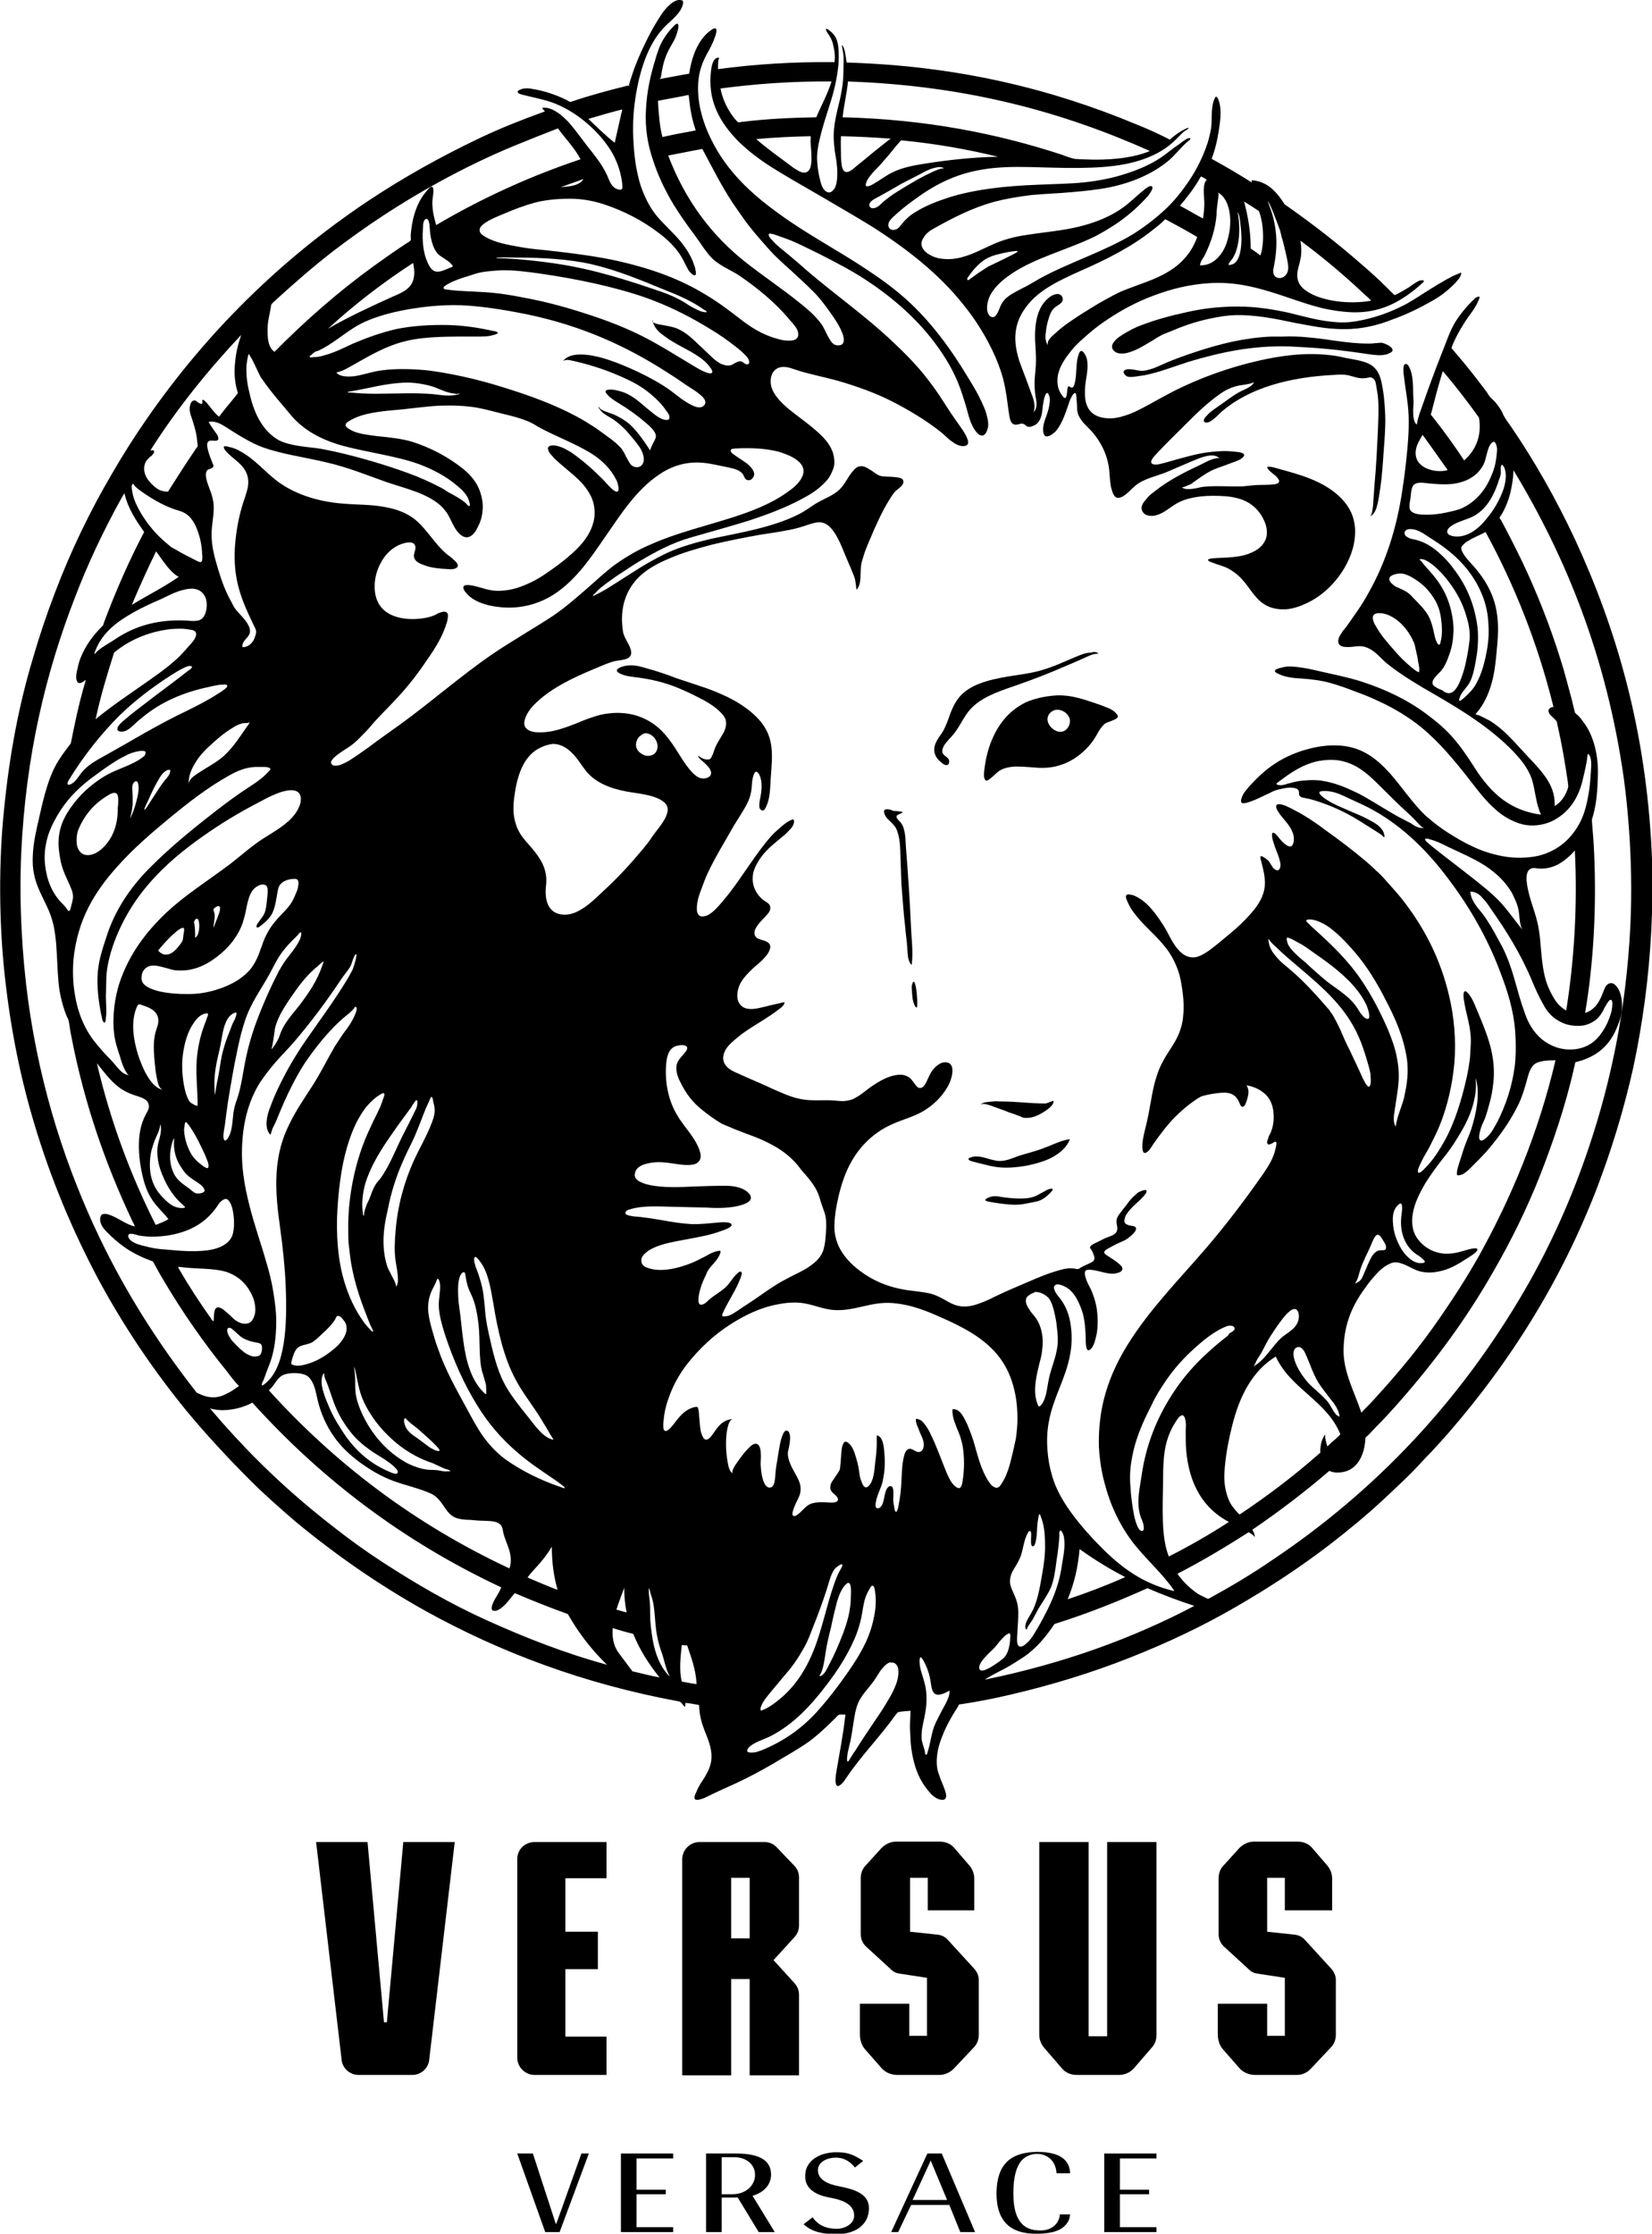
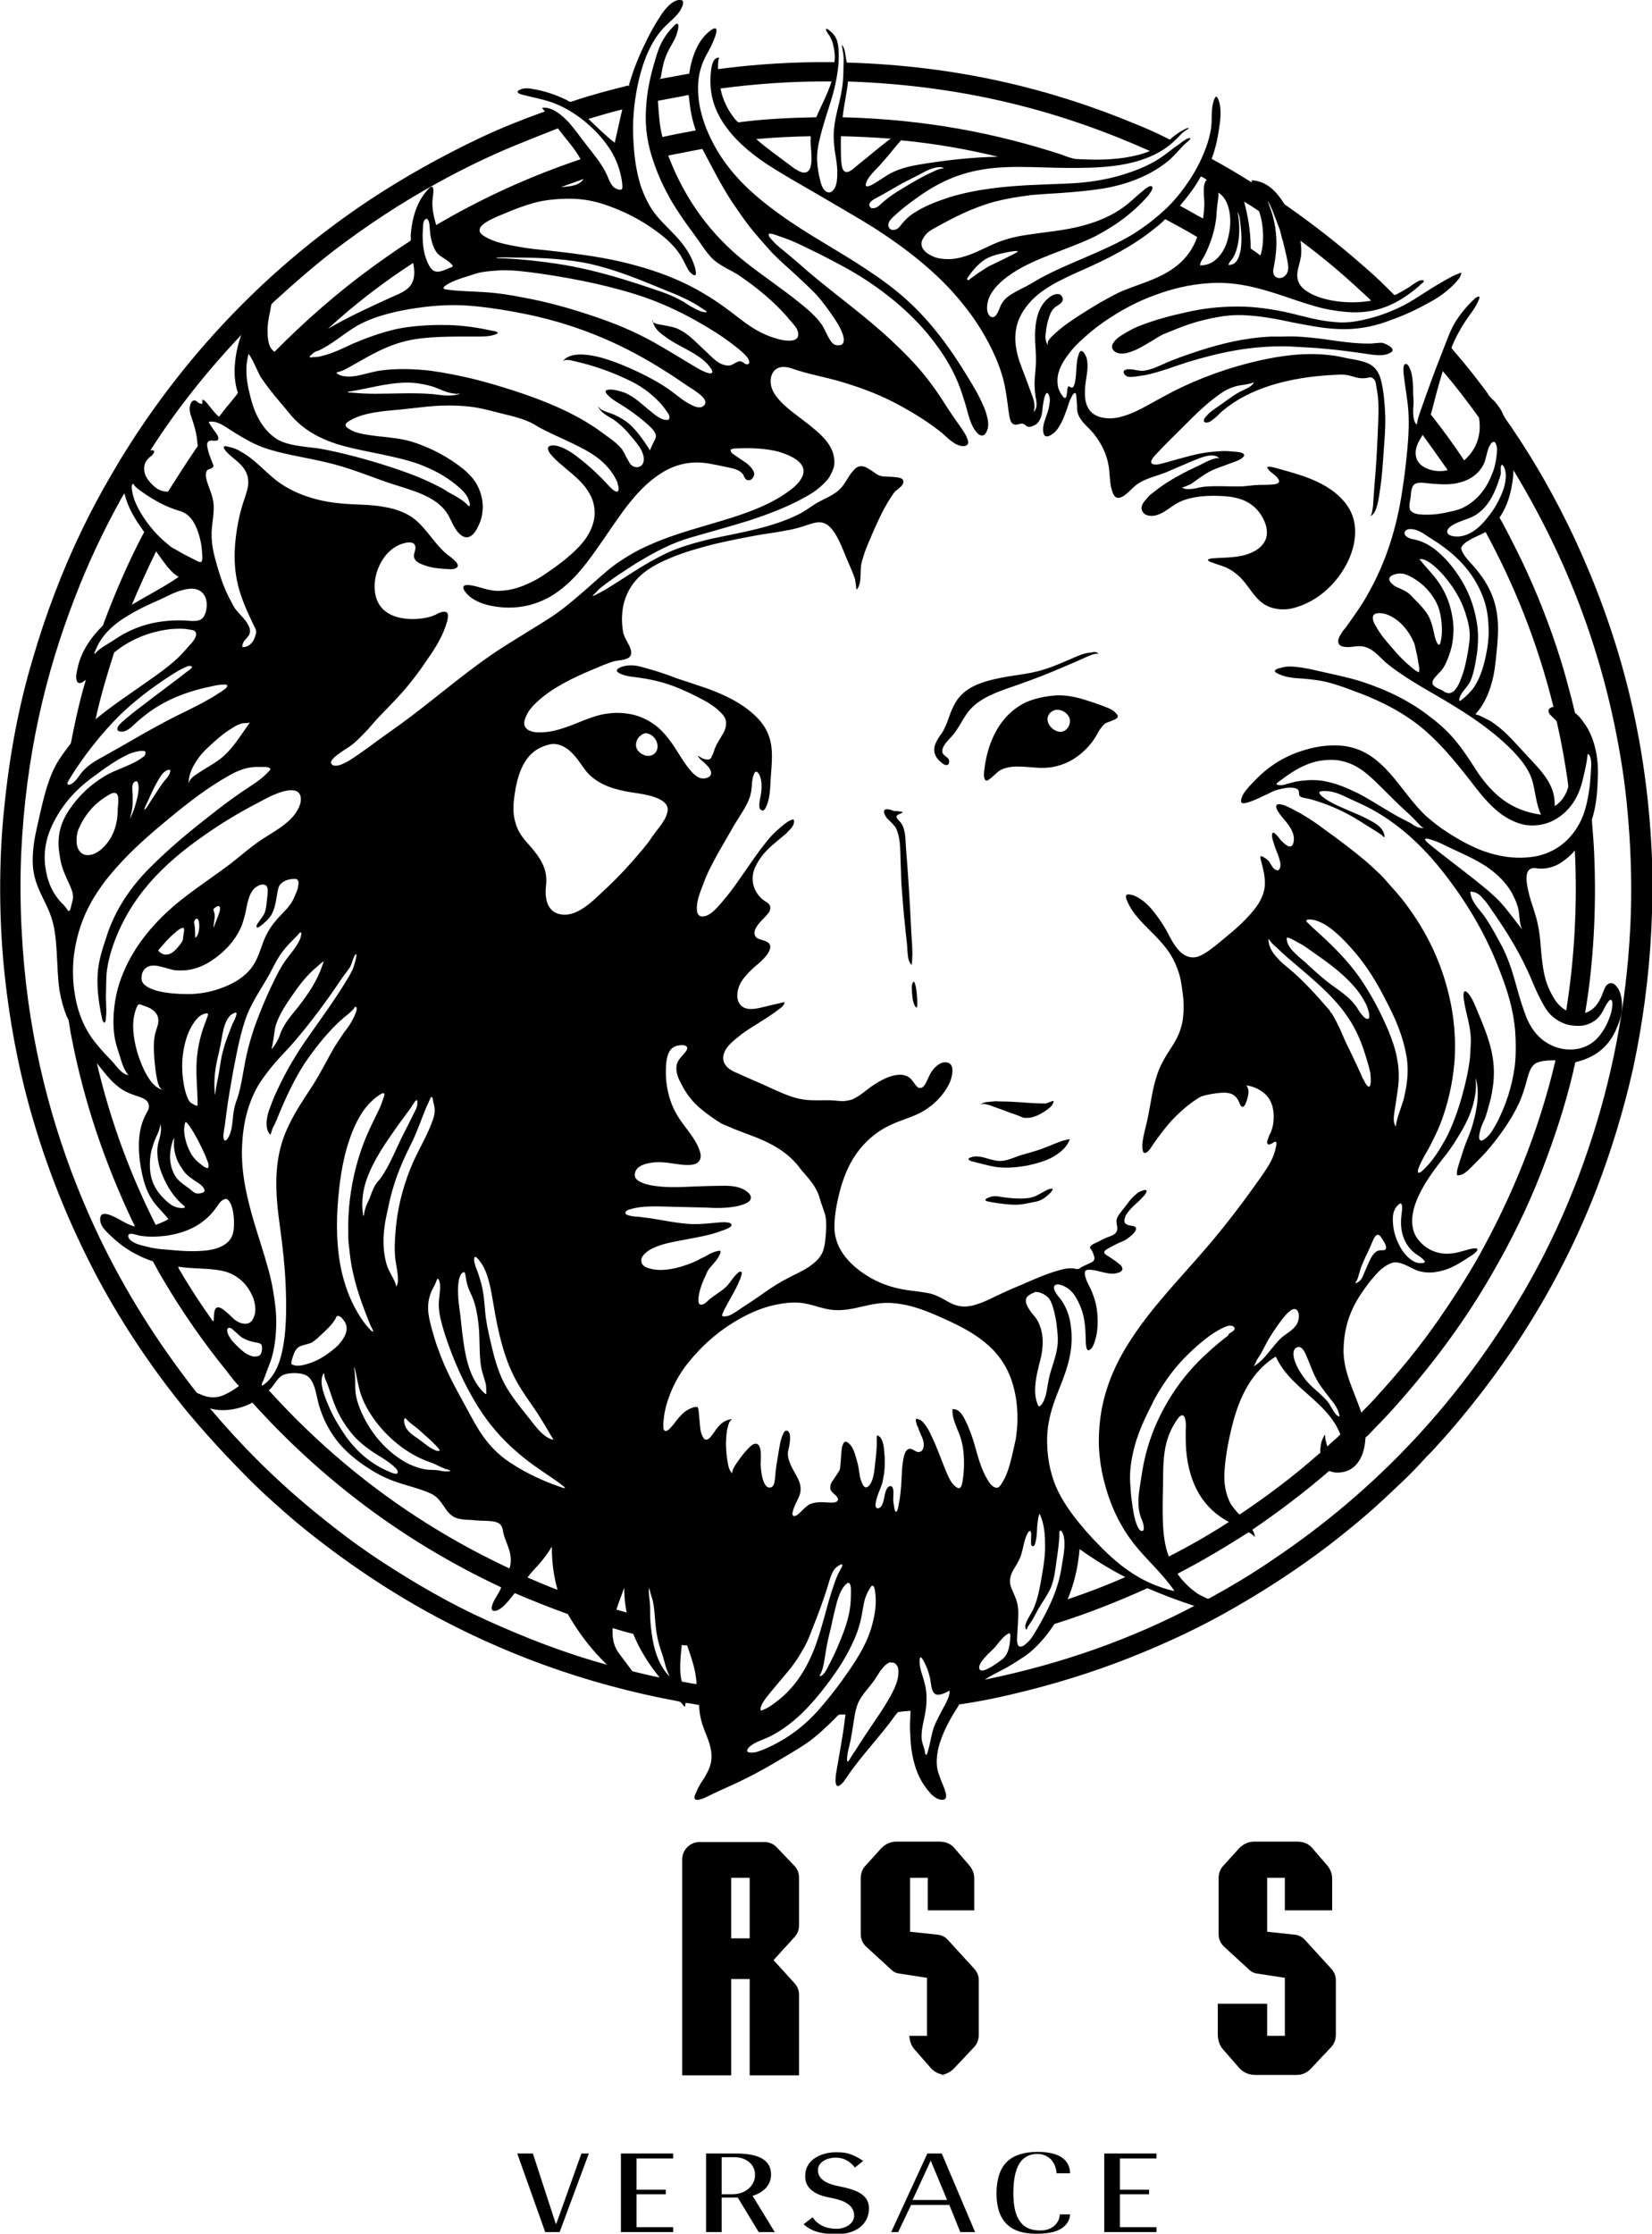
<svg xmlns="http://www.w3.org/2000/svg" xmlns:ns1="http://sodipodi.sourceforge.net/DTD/sodipodi-0.dtd" xmlns:ns2="http://www.inkscape.org/namespaces/inkscape" version="1.1" id="Livello_1" x="0px" y="0px" width="95.983" height="129.751" viewBox="0 0 95.983 129.751" xml:space="preserve" ns1:docname="versus_versace_lion_2013.svg" ns2:version="0.92.3 (2405546, 2018-03-11)">
  <defs id="defs59" />
  <ns1:namedview pagecolor="#ffffff" bordercolor="#666666" borderopacity="1" objecttolerance="10" gridtolerance="10" guidetolerance="10" ns2:pageopacity="0" ns2:pageshadow="2" ns2:window-width="1920" ns2:window-height="1017" id="namedview57" showgrid="false" fit-margin-top="0" fit-margin-left="0" fit-margin-right="0" fit-margin-bottom="0" ns2:zoom="1.9283966" ns2:cx="-152.80763" ns2:cy="51.266553" ns2:window-x="-8" ns2:window-y="-8" ns2:window-maximized="1" ns2:current-layer="Livello_1" />
  <style type="text/css" id="style2">
	.st0{fill-rule:evenodd;clip-rule:evenodd;}
</style>
  <g id="g54" transform="matrix(0.239,0,0,0.239,-52.617,-6.452)">
-     <path d="m 345.9,478.8 v 48.3 c 0,2.3 1.9,4.2 4.2,4.2 h 17.5 V 522 h -10 v -16.4 h 7.9 v -9.1 h -7.9 v -13 h 10 v -8.8 h -17.5 c -2.3,0 -4.2,1.8 -4.2,4.1" id="path4" ns2:connector-curvature="0" />
-     <path d="m 489.4,521.9 h -4.6 v -47.2 h -12 v 46.8 c 0,1.2 0.4,2.2 1.1,3.1 l 4.4,5.1 c 0.9,1.1 2.2,1.6 3.6,1.6 h 10.3 c 1.4,0 2.7,-0.6 3.6,-1.6 l 4.4,-5.1 c 0.8,-0.9 1.1,-1.9 1.1,-3.1 v -46.8 h -12 v 47.2 z" id="path6" ns2:connector-curvature="0" />
-     <path d="m 314.2,518.5 h -0.7 l -4,-43.8 H 297 l 6.2,52.9 c 0.2,2.1 2,3.7 4.1,3.7 h 13.1 c 2.1,0 3.9,-1.6 4.1,-3.7 l 6.2,-52.9 h -12.5 z" id="path8" ns2:connector-curvature="0" />
-     <path d="m 448.5,531.3 c 1.3,0 2.5,-0.5 3.6,-1.6 l 4.8,-5.1 c 0.8,-0.8 1.2,-1.9 1.2,-3.1 v -13.2 c 0,-1.1 -0.4,-2 -1.1,-2.8 l -6.4,-7 c -0.7,-0.8 -1.6,-1.2 -2.6,-1.3 l -6.6,-0.7 v -13.1 h 4.3 v 7.9 H 457 v -7.7 c 0,-1.2 -0.4,-2.2 -1.1,-3.1 l -3.7,-4.3 c -0.9,-1.1 -2.2,-1.6 -3.6,-1.6 -1.7,0 -3.5,0 -5.3,0 -1.8,0 -3.6,0 -5.3,0 -1.4,0 -2.6,0.6 -3.6,1.6 l -3.8,4.2 c -0.8,0.8 -1.2,1.9 -1.2,3.1 v 13.6 c 0,1.2 0.5,2.3 1.4,3.1 l 6,5.5 c 0.6,0.6 1.3,0.9 2.2,1 l 6.5,1 v 14.1 h -4.3 V 514 h -12 v 7.5 c 0,1 0.3,2.4 1.1,3.4 l 4.2,4.8 c 0.9,1 2.3,1.6 3.8,1.6 z" id="path10" ns2:connector-curvature="0" />
+     <path d="m 448.5,531.3 c 1.3,0 2.5,-0.5 3.6,-1.6 l 4.8,-5.1 c 0.8,-0.8 1.2,-1.9 1.2,-3.1 v -13.2 c 0,-1.1 -0.4,-2 -1.1,-2.8 l -6.4,-7 c -0.7,-0.8 -1.6,-1.2 -2.6,-1.3 l -6.6,-0.7 v -13.1 h 4.3 v 7.9 H 457 v -7.7 c 0,-1.2 -0.4,-2.2 -1.1,-3.1 l -3.7,-4.3 c -0.9,-1.1 -2.2,-1.6 -3.6,-1.6 -1.7,0 -3.5,0 -5.3,0 -1.8,0 -3.6,0 -5.3,0 -1.4,0 -2.6,0.6 -3.6,1.6 l -3.8,4.2 c -0.8,0.8 -1.2,1.9 -1.2,3.1 v 13.6 c 0,1.2 0.5,2.3 1.4,3.1 l 6,5.5 c 0.6,0.6 1.3,0.9 2.2,1 l 6.5,1 v 14.1 h -4.3 V 514 v 7.5 c 0,1 0.3,2.4 1.1,3.4 l 4.2,4.8 c 0.9,1 2.3,1.6 3.8,1.6 z" id="path10" ns2:connector-curvature="0" />
    <path d="m 543.8,505.5 -6.4,-7 c -0.7,-0.8 -1.6,-1.2 -2.6,-1.3 l -6.6,-0.7 v -13.1 h 4.3 v 7.9 H 544 v -7.7 c 0,-1.2 -0.4,-2.2 -1.1,-3.1 l -3.7,-4.3 c -0.9,-1.1 -2.2,-1.6 -3.6,-1.6 -1.7,0 -3.5,0 -5.3,0 -1.8,0 -3.6,0 -5.3,0 -1.4,0 -2.6,0.6 -3.6,1.6 l -3.8,4.2 c -0.8,0.8 -1.2,1.9 -1.2,3.1 v 13.6 c 0,1.2 0.5,2.3 1.4,3.1 l 6,5.5 c 0.6,0.6 1.3,0.9 2.2,1 l 6.5,1 v 14.1 h -4.3 V 514 h -12 v 7.5 c 0,1 0.3,2.4 1.1,3.4 l 4.2,4.8 c 0.9,1 2.3,1.6 3.8,1.6 h 10.1 c 1.3,0 2.5,-0.5 3.5,-1.6 l 4.8,-5.1 c 0.8,-0.8 1.2,-1.9 1.2,-3.1 v -13.2 c 0,-1.1 -0.4,-2 -1.1,-2.8" id="path12" ns2:connector-curvature="0" />
    <path d="m 408.9,475.9 c -0.8,-0.8 -1.8,-1.2 -2.9,-1.2 h -15.8 c -2.3,0 -4.2,1.9 -4.2,4.2 v 52.5 h 11.9 V 508 h 4.5 v 23.4 h 12 v -19.6 c 0,-1.1 -0.4,-2 -1.1,-2.8 l -5.1,-5.6 5.1,-5.6 c 0.7,-0.8 1.1,-1.7 1.1,-2.8 v -11.7 c 0,-1.1 -0.4,-2.1 -1.2,-2.9 z m -6.5,22.2 h -4.5 v -14.7 h 4.5 z" id="path14" ns2:connector-curvature="0" />
    <path d="m 423.6,570 c 4.5,0 7.8,-2.3 7.8,-6.3 0,-3.6 -3.7,-4.6 -7.1,-5.3 -2.8,-0.5 -5.3,-1.6 -5.3,-3.9 0,-0.1 0,-0.1 0,-0.2 0.1,-1.9 2.3,-2.9 4.3,-2.9 1.9,0 3.4,0.8 4.7,2.4 l 2,-1.6 c -3,-2 -4.5,-2.1 -6.7,-2.1 -1.3,0 -3.2,0.3 -4.7,1.2 -1.5,0.9 -2.7,2.3 -2.7,4.6 0,0 0,0.1 0,0.1 0,4.1 4.8,4.9 6.4,5.2 1.9,0.4 5.5,1.2 5.5,4.3 0,2.1 -2.4,3.2 -4.2,3.2 0,0 0,0 0,0 -1.6,0 -4.2,-0.3 -5.9,-2.8 l -2.2,1.7 c 1.7,1.5 3.8,2.4 8.1,2.4" id="path16" ns2:connector-curvature="0" />
    <polygon points="383.8,569.5 383.8,568.3 374.9,568.3 374.9,560.6 374.9,560.3 382,560.3 382,559.2 374.9,559.2 374.9,551.6 383.8,551.6 383.8,550.4 371.1,550.4 371.1,569.5 " id="polygon18" />
    <path d="m 462.4,560 c 0,7.2 3.7,9.9 9.6,9.9 4.4,0 6.4,-1 7.5,-2.5 0.6,-0.8 0.7,-1.4 0.8,-2.2 h -2.5 c -0.1,2.2 -2,3.9 -4.6,3.9 -1.5,0 -3.2,-0.2 -4.5,-1.5 -1.3,-1.3 -2.2,-3.5 -2.2,-7.5 0,-4.2 0.8,-6.6 2,-8 1.2,-1.3 2.7,-1.6 3.8,-1.6 1.2,0 2.3,0.4 3.2,1.2 0.8,0.8 1.4,1.9 1.5,3.5 h 3.3 c -0.1,-2.8 -1.9,-5.2 -8,-5.2 -6.3,0.1 -9.8,2.8 -9.9,10" id="path20" ns2:connector-curvature="0" />
    <polygon points="349.7,550.4 345.9,550.4 352.7,569.5 356.2,569.5 363.3,550.4 361.5,550.4 355.6,566.9 355.3,567.6 " id="polygon22" />
    <path d="m 399.5,561.1 5.1,8.4 h 3.9 l -5.2,-8.5 -0.2,-0.3 0.3,-0.1 c 1.8,-0.6 4.2,-2.1 4.2,-5.1 0,-3.1 -2.3,-5.1 -8.5,-5.1 h -7.3 v 19.1 h 3.8 v -8.4 z m -1.3,-0.8 h -2.6 v -9 h 3.1 c 3,0 5,1.9 5,4.2 0.1,2.4 -2,4.8 -5.5,4.8" id="path24" ns2:connector-curvature="0" />
    <path d="m 450.9,562.8 2.7,6.7 h 3.6 l -8.1,-19.1 h -3.5 l -8.8,19.1 h 1.7 l 3.1,-6.5 0.1,-0.1 h 9.2 z m -8.9,-1.1 4.2,-9.1 0.2,-0.5 4,9.6 z" id="path26" ns2:connector-curvature="0" />
    <polygon points="501.3,569.5 501.3,568.3 492.4,568.3 492.4,560.6 492.4,560.3 499.5,560.3 499.5,559.2 492.4,559.2 492.4,551.6 501.3,551.6 501.3,550.4 488.6,550.4 488.6,569.5 " id="polygon28" />
    <path class="st0" d="m 575.2,93.3 c 0.3,-0.1 0.2,0.3 0.1,0.4 -0.1,0.8 -0.9,1.5 -1.4,2.1 -1.7,1.8 -3.7,3.3 -5.9,4.5 -3,1.7 -6.1,3.2 -9.5,4.4 -3.3,1.3 -7.1,2.3 -11.6,2.3 -4.5,0 -8.5,-0.9 -12.3,-1.6 -3.8,-0.8 -7.6,-1.6 -12.1,-1.8 -2.3,-0.1 -4.5,0.1 -6.5,0.5 -4,0.7 -7.4,1.8 -10.7,3.2 -0.8,0.3 -1.7,0.7 -2.5,1 -0.7,0.4 -1.5,0.8 -2.2,1.3 -1.4,0.8 -2.9,1.8 -4.5,2.5 -0.8,0.3 -1.7,0.7 -2.7,0.8 -1.2,0.1 -2,-0.1 -2.6,-0.8 -0.7,-0.9 -0.1,-1.7 0.4,-2.3 0.6,-0.7 1.3,-1.1 1.9,-1.5 1.5,-0.9 2.9,-1.7 4.6,-2.3 3.4,-1.3 7.1,-2.3 10.8,-3.1 3.9,-0.9 7.9,-1.4 12.6,-1.4 4.5,0 8.6,0.7 12.3,1.5 3.8,0.9 7.3,2 11.6,2.3 2.4,0.2 4.4,-0.1 6.3,-0.5 3.8,-0.8 7.2,-2.1 10.3,-3.7 1.5,-0.8 2.9,-1.7 4.3,-2.6 2.5,-1.6 4.9,-3.1 7.6,-4.5 0.8,-0.3 1.7,-0.7 1.7,-0.7" id="path30" ns2:connector-curvature="0" style="clip-rule:evenodd;fill-rule:evenodd" />
    <path class="st0" d="m 532,108.8 c 2,-0.1 4.3,0 6.2,0.2 4.9,0.4 9.3,1.5 14.6,1.5 0.5,0 1,0 1.6,-0.1 0.5,0 1,-0.1 1.5,-0.1 0.5,0 1.1,0.3 1.7,0.6 0.4,0.2 1.1,0.7 1.1,1.2 0,0.5 -0.9,0.8 -1.4,1 -1.3,0.4 -3,0.2 -4.3,0 -3.4,-0.5 -6.9,-1 -10.4,-1.3 -2.7,-0.3 -5.8,-0.4 -8.9,-0.6 -9.5,-0.3 -17.4,1.6 -24.5,3.7 -3.5,1.1 -6.9,2.5 -10.8,3.3 -0.6,0.1 -1.3,0.2 -2.1,0.3 -0.7,0.1 -1.5,0.2 -2.1,0 -0.3,-0.1 -0.9,-0.6 -0.9,-1.1 0.1,-0.8 1.5,-0.7 2.2,-0.6 0.8,0.1 1.7,0.4 2.7,0.3 0.9,-0.1 1.7,-0.4 2.4,-0.6 0.7,-0.3 1.4,-0.6 2.1,-0.9 2.8,-1.3 5.8,-2.3 8.8,-3.3 5.3,-1.7 11,-3.2 17.7,-3.5 0.8,0 1.8,0 2.8,0" id="path32" ns2:connector-curvature="0" style="clip-rule:evenodd;fill-rule:evenodd" />
    <path class="st0" d="m 487.2,185.9 c -1.1,-0.1 -2.1,0.4 -3,0.8 -2.6,1.2 -5.3,2.3 -8.1,3.5 -3.6,1.5 -7.5,2.9 -11.3,4.2 -3.9,1.4 -7.3,2.9 -9.5,5.9 -1.3,1.8 -2.3,4.1 -3.9,5.8 -0.3,0.3 -0.6,0.6 -0.9,1 -0.6,0.6 -1.7,2.1 -1.1,3.1 0.3,0.5 1.1,0.8 1.4,1.4 0.2,0.4 0.1,1.2 -0.3,1.3 -0.6,0.2 -1.2,-0.3 -1.5,-0.6 -0.8,-0.6 -1.5,-1.4 -1.7,-2.6 -0.1,-0.6 0,-1.3 0.2,-1.8 0.4,-1 1,-1.9 1.6,-2.7 0.6,-0.9 1,-1.9 1.4,-2.9 0.8,-2.3 1.5,-4.2 2.8,-5.8 1.3,-1.6 3.2,-2.7 5.1,-3.4 2.1,-0.8 4.5,-1.3 6.9,-1.7 2.5,-0.4 5,-0.7 7.3,-1.3 3.4,-0.9 6.3,-2.3 9.4,-3.6 1,-0.4 2.2,-0.9 3.5,-0.9 0.7,-0.3 1.4,-0.1 1.7,0.3" id="path34" ns2:connector-curvature="0" style="clip-rule:evenodd;fill-rule:evenodd" />
    <path class="st0" d="m 477.1,196 c 3.2,-0.1 6,0.8 8.4,1.6 1.2,0.4 2.4,0.8 3.6,1.3 0.8,0.3 1.7,0.7 2.3,1.4 0.2,0.2 0.5,0.5 0.5,0.8 0,0.5 -0.8,0.8 -1.3,1 -0.6,0.3 -1.2,0.4 -1.7,0.7 -0.5,0.3 -0.9,0.9 -1.3,1.4 -0.4,0.6 -0.7,1.1 -1,1.7 -0.7,1.2 -1.5,2.2 -2.4,3.1 -1.8,1.8 -3.9,3.3 -6.8,4.1 -1.3,0.4 -3,0.6 -4.9,0.5 -1.7,-0.1 -3.4,-0.3 -5.2,-0.3 -1.6,0 -3.3,0.4 -4.3,1.1 -0.8,0.6 -1.4,1.3 -2.2,1.9 -0.3,0.2 -0.6,0.5 -0.9,0.4 -0.3,-0.1 -0.4,-0.4 -0.5,-0.8 -0.1,-0.7 0,-1.5 0.1,-2.2 0.6,-4.8 2.3,-8.9 4.7,-11.8 1.4,-1.7 3.1,-3.1 5.3,-4.2 2.1,-0.9 4.5,-1.5 7.6,-1.7 z m -2.3,5.8 c 0,1.9 2.6,3.9 4.3,2.7 0.8,-0.5 1.5,-1.9 1,-3.1 -0.5,-1.1 -1.7,-2 -3.2,-1.9 -1.2,0.2 -2.1,1.2 -2.1,2.3" id="path36" ns2:connector-curvature="0" style="clip-rule:evenodd;fill-rule:evenodd" />
    <path class="st0" d="m 439.4,224.3 c 0.8,0.2 -1.3,0.6 -1.3,1.1 -0.1,0.5 0.7,1.1 1,1.5 0.4,0.5 0.7,1.1 0.8,1.7 0.4,1.2 0.4,3.1 0.5,4.5 0.5,6.2 0.9,12.3 1.2,18.7 0.1,3.2 0.6,6.4 0.2,9.6 0,0.2 -0.3,-0.1 -0.3,-0.2 -0.7,-0.9 -0.7,-2.5 -0.8,-4 -0.1,-1.7 -0.4,-3.4 -0.5,-5 -0.4,-3.2 -0.6,-6.8 -0.9,-10.2 -0.1,-1.7 -0.1,-3.5 -0.2,-5.3 -0.1,-2.7 0,-5.4 -0.8,-7.6 -0.2,-0.7 -0.5,-1.2 -1,-1.7 -0.4,-0.5 -1,-1 -1.4,-1.4 -0.4,-0.4 -1.5,-2.2 -0.3,-2.3 0.7,-0.1 1.3,0.2 1.8,0.4 0.8,0 1.4,0.1 2,0.2" id="path38" ns2:connector-curvature="0" style="clip-rule:evenodd;fill-rule:evenodd" />
    <path class="st0" d="m 443,271.9 c -0.5,-0.2 -0.8,-1.2 -1,-2.2 -0.1,-1 -0.2,-2 -0.2,-2.9 0,-0.3 0.2,-1.2 0.5,-1.2 0.3,0.1 0.4,1 0.5,1.3 0.3,1.4 0.5,5 0.2,5" id="path40" ns2:connector-curvature="0" style="clip-rule:evenodd;fill-rule:evenodd" />
    <path class="st0" d="m 499,301.5 c 0,-0.5 0.4,-0.9 0.6,-1.3 0.8,-1.1 1.9,-2.1 2.9,-3 2.7,-2.5 5.6,-4.9 9.2,-6.5 1.8,-0.8 4,-1.5 6.3,-1.6 1.4,-0.1 2.6,0.1 3.6,0.5 0.9,0.4 1.8,1.1 2,2.2 0.2,0.8 -0.1,1.8 -0.3,2.5 -0.2,0.6 -0.5,1.7 -1.1,1.7 -0.4,0 -0.7,-0.8 -0.8,-1.1 -0.3,-0.7 -0.7,-1.3 -1.3,-1.7 -0.8,-0.6 -2,-0.7 -3.2,-0.6 -3.4,0.3 -6.6,1.2 -8.9,2.8 -2.3,1.6 -4.3,3.5 -6.5,5.1 -0.4,0.3 -0.8,0.5 -1.2,0.8 -0.3,0 -0.8,0.4 -1.3,0.2" id="path42" ns2:connector-curvature="0" style="clip-rule:evenodd;fill-rule:evenodd" />
    <path class="st0" d="m 476.3,294.7 c -0.2,1.1 -1.2,1.7 -2,2.3 -1.1,0.7 -2.1,1.3 -3.5,1.6 -0.4,0.1 -0.9,0.1 -1.4,0.1 -0.5,0 -0.9,-0.2 -1.3,-0.4 -1.2,-0.5 -2.7,-0.9 -3.8,-1.4 -0.8,-0.3 -1.7,-0.6 -2.5,-0.9 -0.8,-0.3 -1.8,-0.7 -2.7,-0.7 -0.2,0 -0.4,0.2 -0.4,0.1 0,-0.1 0.1,-0.2 0.2,-0.2 0.6,-0.4 1.8,-0.4 2.7,-0.5 0.6,-0.1 1.2,0 1.9,0 3.7,0 7,0.5 10.8,0.5 0.7,-0.1 2,-0.9 2,-0.5" id="path44" ns2:connector-curvature="0" style="clip-rule:evenodd;fill-rule:evenodd" />
    <path class="st0" d="m 480.2,304 c -0.8,2 -2.4,3.2 -4.1,4.2 -1.8,1 -4,1.6 -6.3,2.1 -2.3,0.4 -5.1,0.7 -7.7,0.3 -1.8,-0.3 -3.4,-0.8 -5.1,-1.2 -0.4,-0.1 -1.4,-0.3 -1.4,-0.7 0,-0.2 0.4,-0.4 0.6,-0.4 0.7,-0.3 1.7,-0.3 2.6,-0.1 1,0.2 2,0.6 3.1,0.8 2.4,0.6 4.4,-0.6 6.3,-1.2 1,-0.3 2.1,-0.6 3.1,-0.9 1,-0.3 2,-0.6 2.9,-1 1,-0.3 1.9,-0.8 2.8,-1.1 1,-0.4 1.8,-0.7 3,-0.9 -0.2,0 0.3,-0.1 0.2,0.1" id="path46" ns2:connector-curvature="0" style="clip-rule:evenodd;fill-rule:evenodd" />
    <path class="st0" d="m 475.8,315.9 c 0.7,0 -0.2,0.9 -0.4,1.1 -0.9,0.9 -1.9,1.7 -3.2,2 -0.8,0.2 -1.6,0.3 -2.5,0.5 -0.9,0.2 -1.8,0.3 -2.7,0.3 -1.8,0 -3.9,-0.3 -5.7,-0.6 -0.4,-0.1 -1.5,-0.2 -1.6,-0.5 0,-0.3 0.4,-0.5 0.7,-0.6 0.4,-0.2 0.6,-0.2 0.9,-0.3 0.8,-0.2 1.6,0 2.2,0.1 1.3,0.2 3,0.4 4.6,0.4 1.8,0 3.1,-0.2 4.2,-0.8 0.8,-0.4 1.6,-0.9 2.4,-1.3 0.3,-0.1 0.6,-0.3 1.1,-0.3" id="path48" ns2:connector-curvature="0" style="clip-rule:evenodd;fill-rule:evenodd" />
    <path class="st0" d="m 507.5,145.4 c 0.5,0.6 1.7,0.5 2.6,0.4 0.9,-0.1 1.8,-0.4 2.7,-0.5 2.9,-0.3 6.4,0 9.5,-0.1 1,-0.1 2,-0.2 3,-0.3 1.6,-0.1 3.2,0 4.7,-0.2 0.6,-0.1 1.2,-0.3 1.1,-0.9 -0.1,-0.3 -0.4,-0.7 -0.6,-0.9 -0.3,-0.3 -0.5,-0.5 -0.8,-0.7 -0.6,-0.5 -1.2,-0.9 -1.5,-1.6 0,0 0,0 0,-0.1 0.9,-0.2 1.9,0.2 2.7,0.4 2.5,0.7 5.1,1.4 7.4,2.3 3.1,1.2 5.9,2.8 8,5 2.1,2.2 3.7,5.2 3.2,9.6 -0.4,3.6 -2,6.7 -3.8,9.2 -1.8,2.4 -4.1,4.6 -6.9,6.1 -1.3,0.7 -2.9,1.4 -4.7,1.8 -1.9,0.4 -4,0.2 -5.6,-0.5 -3,-1.3 -4.3,-4.3 -6.4,-6.6 -1,-1.1 -2.3,-2.1 -3.7,-2.8 -1.1,-0.5 -2.4,-0.8 -3.6,-1.3 -0.3,-0.1 -1,-0.3 -1,-0.7 0.7,-0.4 1.7,-0.3 2.7,-0.4 3,-0.1 5.8,-0.3 7.9,-1.3 1.4,-0.6 2.6,-1.5 3.3,-2.9 0.8,-1.6 0.4,-3.6 -0.3,-5 -1.3,-2.8 -3.6,-4.7 -6.8,-5.4 -1.6,-0.4 -3.6,-0.5 -5.6,-0.5 -2,0 -3.9,0.2 -5.5,0.6 -1.7,0.4 -3,1 -4.3,1.9 -1.2,0.8 -2.4,1.8 -3.9,2.2 -0.9,0.3 -1.9,0.2 -2.6,-0.1 -0.6,-0.3 -1.2,-1.1 -1,-2 0.2,-0.8 0.7,-1.3 1.2,-1.9 0.5,-0.6 1,-1.1 1.6,-1.5 2.2,-1.8 4.8,-3.4 7.5,-4.8 1.3,-0.7 2.7,-1.3 4.1,-2 1,-0.5 2,-1.1 3.2,-1.4 0.4,-0.1 0.9,-0.3 1.3,0 -0.6,-1 -2.2,-0.9 -3.4,-0.6 -1.2,0.3 -2.3,0.8 -3.3,1.2 -2.1,0.9 -4.2,1.8 -6.3,2.7 -2,0.8 -4.6,1.4 -6.4,2.5 -1.4,0.8 -2.3,2.1 -3.7,3.1 -0.4,0.3 -1,0.6 -1.6,0.6 -1.1,-0.1 -1.4,-1.7 -1.7,-2.8 -0.2,-1.3 -0.3,-2.7 -0.4,-4 -0.3,-2.7 -1.2,-4.9 -2.3,-6.7 -0.6,-1 -1.2,-1.8 -1.9,-2.6 -0.7,-0.8 -1.5,-1.5 -2.2,-2.3 -0.6,-0.8 -1.3,-1.7 -1.4,-3.1 0,-1.1 -0.1,-2.1 -0.2,-3.2 0,-0.3 -0.1,-0.8 -0.3,-0.8 -0.2,0 -0.5,0.4 -0.6,0.5 -0.4,0.7 -0.8,1.5 -1,2.3 -0.8,2.3 -1.4,4.2 -2.7,6 -0.3,0.4 -0.6,0.8 -1.1,1.1 -0.5,0.4 -1.6,1.1 -2.1,0.3 -0.4,-0.7 -0.3,-1.9 -0.1,-2.7 0.4,-1.6 1.2,-3 1.4,-5 0.1,-0.5 0.1,-1 0,-1.5 -0.1,-0.3 -0.3,-1 -0.6,-1 -0.3,0 -0.5,0.7 -0.6,1 -0.2,0.5 -0.2,0.9 -0.3,1.3 -0.2,1 -0.2,2 -0.4,2.9 -0.3,1.3 -0.9,2.4 -2.1,2.8 -0.4,0.2 -0.9,0.3 -1.3,0.2 -0.4,-0.1 -0.6,-0.5 -0.9,-0.6 -0.7,-0.4 -1.3,0.2 -2.2,0.1 -0.8,-0.1 -1.1,-0.8 -1.3,-1.7 -0.4,-2.2 -0.6,-4.6 -1,-6.7 -0.5,-3 -1.4,-5.5 -2.4,-7.9 -2.1,-4.8 -4.8,-9.1 -7.8,-12.8 -6,-7.6 -13.9,-13.7 -22.2,-19 -4.2,-2.6 -8.6,-5.1 -13,-7.7 -4.3,-2.5 -8.8,-5 -12.9,-7.7 -4,-2.7 -7.8,-5.9 -10.5,-10.1 -1.3,-2.1 -2.4,-4.5 -2.8,-7.5 -0.2,-1.4 -0.2,-3.4 0,-4.9 0.1,-0.7 0.2,-1.5 0.5,-2.1 0.2,-0.5 0.6,-1.1 1.4,-1.1 0.1,0.1 0,0.4 -0.1,0.6 -0.1,0.6 -0.1,1.5 -0.1,2.2 8.9,-1.2 18.3,-1.8 28.3,-1.7 0.3,-1.7 -0.1,-3.3 -0.4,-4.6 -0.2,-0.7 -0.5,-1.3 -0.8,-1.8 -0.3,-0.5 -0.8,-1 -0.9,-1.7 0.4,0 0.7,0.2 1,0.5 0.8,0.6 1.5,1.5 1.8,2.6 0.4,1.5 0.4,3.4 0.3,5.3 -0.3,3.5 -1.1,6.8 -2,9.6 -0.9,2.9 -1.9,5.8 -2.6,8.9 -0.4,1.6 -0.7,3.4 -0.6,5.2 0.1,1.9 0.4,3.4 0.8,5 0.2,0.7 0.4,1.4 0.9,2 0.4,0.5 1.2,1 1.9,0.4 1.1,-0.8 1.3,-2.6 1.3,-4.5 0,-1.8 -0.3,-3.5 -0.6,-5.2 -0.2,-1.7 -0.4,-3.5 -0.2,-5.4 0.3,-3.4 1.4,-6.4 1.9,-9.6 0.3,-1.6 0.4,-3.6 0.4,-5.4 0,-1 0.1,-1.9 0,-2.9 -0.1,-0.9 -0.3,-1.7 -0.4,-2.5 0.2,0 0.2,0.2 0.3,0.3 0.6,1 0.6,2.7 0.9,3.9 27.4,0.8 50.1,6.6 70.1,14.9 2.5,1 5,2.1 7.4,3.3 0.3,0.1 0.8,0.5 1,0.5 0.1,0 0.4,-0.2 0.5,-0.4 0.9,-0.7 1.8,-1.4 2.8,-1.9 0.4,-0.2 0.8,-0.5 1.3,-0.5 0.1,0.1 -0.2,0.3 -0.4,0.4 -1.1,0.6 -1.9,1.7 -2.8,2.5 -3,3 -7.2,4.9 -12.3,5.9 -6.8,1.3 -15.2,0.9 -23.1,0.7 -4,-0.1 -8.1,0 -11.5,0.6 -6.9,1.1 -12.1,4 -16.8,7.5 -1.7,1.2 -3.4,2.6 -5,4.1 -0.5,0.5 -1.1,1.1 -1.1,1.9 0,0.9 0.8,1.4 1.7,1.1 0.8,-0.2 1.2,-0.9 1.6,-1.4 0.9,-1.1 2,-2.1 3.2,-2.8 2.5,-1.6 5.4,-2.7 8.5,-3.7 6.2,-1.9 13.4,-2.7 21.3,-3 3.9,-0.2 7.8,-0.2 11.5,-0.6 3.6,-0.4 7,-1.1 10,-2.1 3.1,-1 5.9,-2.2 8.3,-3.8 1.2,-0.8 2.3,-1.7 3.5,-2.6 0.6,-0.4 1.2,-0.8 1.8,-1.3 0.3,-0.2 0.6,-0.4 0.9,-0.6 0.3,-0.2 0.7,-0.4 1.1,-0.3 0.2,0.1 -0.3,0.6 -0.5,0.7 -1.7,1.4 -3,3.2 -4.6,4.6 -3.8,3.2 -8.7,5.4 -14.4,6.6 -2.9,0.6 -6,0.9 -9.3,1.2 -3.3,0.3 -6.6,0.4 -9.8,0.7 -3.2,0.4 -6.2,0.9 -8.9,1.6 -5.5,1.5 -10.1,3.9 -14.6,6.4 -1.1,0.6 -2.2,1.3 -2.8,2.5 -0.4,0.6 -0.6,1.3 -0.3,2.1 0.2,0.6 0.7,1.1 1.2,1.5 1,0.7 2.3,1.3 3.8,1.4 1.6,0.2 3.3,0 4.7,-0.4 2.7,-0.7 5,-2 7.5,-3.1 2.4,-1.1 5.3,-1.9 8.2,-2.3 3.1,-0.5 6.2,-0.8 9.2,-1.3 6,-1 11.2,-2.9 15.1,-6 1.4,-1.1 2.8,-2.5 4.2,-3.6 0.2,-0.2 0.5,-0.4 0.8,-0.6 0.3,-0.2 1.1,-0.7 1.3,-0.1 0.1,0.5 -0.5,1.3 -0.7,1.6 -0.3,0.5 -0.7,0.9 -1,1.2 -2.2,2.4 -4.7,4.5 -7.4,6.3 -1.9,1.2 -3.8,2.4 -5.8,3.3 -6.2,2.9 -13.5,4.8 -19,8.4 -1.8,1.2 -3.6,2.6 -4.8,4.3 -0.6,0.8 -1.2,1.9 -1.4,3.2 -0.2,1.1 -0.1,2.1 0.4,2.8 0.3,0.4 0.9,0.7 1.4,0.3 0.6,-0.5 0.9,-1.4 1.2,-2.1 0.3,-0.8 0.7,-1.5 1.3,-2.1 1.1,-1.1 2.6,-1.8 4.1,-2.6 1.5,-0.7 2.9,-1.6 4.3,-2.4 7.1,-3.9 15.8,-6.6 22.7,-10.8 2.7,-1.7 5.2,-3.6 7.6,-5.8 2.3,-2.1 4.3,-4.6 6.1,-7.3 1.8,-2.7 3.3,-5.7 4.4,-9 0.5,-1.7 1,-3.4 1,-5.7 0,-1.9 0.1,-3.8 0.7,-5.1 0.1,-0.2 0.2,-0.5 0.4,-0.5 0.4,0 0.7,1.2 0.8,1.5 0.5,1.9 0.2,4.5 -0.1,6.3 -0.4,2.8 -1,5.2 -1.8,7.3 3.3,1.8 6.5,3.7 9.7,5.7 0.2,-0.1 -0.1,-0.5 0.1,-0.5 3.5,0.3 5.5,2.4 7.1,4.6 0.3,0.4 0.5,0.8 0.8,1.2 0.3,0.3 0.7,0.5 1.1,0.8 6.1,4.3 12,8.9 17.6,13.8 2.1,1.8 4.1,3.6 6.1,5.6 0.3,0.3 0.6,0.6 1,1 0.3,0.2 0.8,0.9 1,0.9 0.2,0 0.7,-0.3 0.9,-0.4 0.9,-0.5 1.8,-1 2.6,-1.5 0.5,-0.4 1.1,-0.8 1.6,-1.1 0.5,-0.3 1.2,-0.8 2,-0.5 0,0 0,0 0,0 0,0.3 -0.2,0.5 -0.4,0.6 -0.5,0.5 -1.1,1 -1.7,1.5 -3.8,3 -8.4,5.8 -15.3,5.6 -2.6,-0.1 -5.1,-0.5 -7.3,-1 -4.4,-1.1 -8.4,-2.7 -12.7,-4 -4.3,-1.3 -8.9,-2.4 -14.5,-2.1 -5.2,0.3 -9.7,1.5 -13.7,3 -4.1,1.5 -7.8,3.5 -11.1,5.7 -1.7,1.1 -3.3,2.3 -4.8,3.6 -1.5,1.3 -3,2.6 -4.2,4.1 -1.2,1.5 -2.5,3.2 -3.1,5.3 -0.3,1 -0.4,2.4 -0.1,3.7 0.2,0.7 0.6,1.5 1.1,2.1 0.1,0.2 0.4,0.5 0.6,0.4 0.2,0 0.2,-0.3 0.3,-0.4 0.1,-0.4 0.1,-0.7 0.2,-1.3 0,-0.4 0.1,-1 0.3,-1.1 0.3,-0.1 0.5,0.4 0.9,0.3 0.5,-0.1 0.7,-1.4 0.8,-2 0.3,-2 0.1,-4.3 0.8,-6.1 0.1,-0.4 0.3,-0.8 0.6,-0.8 0.5,0 0.9,0.8 1.1,1.2 0.8,1.7 0.3,4.3 0,6.2 -0.2,1.3 -0.3,3 -0.1,4.4 0.4,2.7 2.1,4.2 4.8,4.5 1.4,0.2 2.9,0 4.2,-0.4 2.5,-0.7 4.5,-1.8 6.5,-2.9 2,-1.1 4,-2.2 6.1,-3.3 6.2,-3.1 13.2,-5.7 20.8,-7.4 4.9,-1.1 10.9,-2 16.9,-1.3 1.3,0.1 2.7,0.4 4,0.7 2.6,0.5 5.5,0.8 7,2.4 0.8,0.8 1.3,1.9 1.6,3.1 0.6,2.5 0.9,5.5 1,8.5 0.1,3 -0.2,6.2 -0.4,9 -0.2,2.9 -0.4,5.9 -0.8,8.6 -0.2,1.3 -0.4,2.8 -0.7,4 -0.3,1.2 -0.7,2.4 -1.8,2.9 0,-0.1 0.1,-0.1 0.1,-0.1 0.3,-0.3 0.4,-0.9 0.5,-1.5 0.1,-0.6 0.2,-1.3 0.2,-2 0.1,-1.4 0.2,-2.9 0.3,-4.2 0.4,-4.2 0.6,-8.5 0.8,-12.8 0.1,-2.8 0.3,-5.9 0,-8.7 -0.1,-0.6 -0.2,-1.3 -0.3,-1.9 -0.1,-0.7 -0.2,-1.4 -0.4,-1.8 -0.2,-0.4 -0.6,-0.7 -1,-0.8 -0.5,0 -1,0.2 -1.4,0.2 -1.5,0.2 -2.8,-0.4 -4.1,-0.7 -1,-0.2 -2,-0.2 -3.1,-0.1 -11.4,0.5 -21,3.3 -27.5,8.8 -0.6,0.5 -1.1,1.1 -1.7,1.6 -0.6,0.5 -1.4,1.2 -2.1,1.2 -0.4,0 -0.7,-0.1 -0.7,-0.5 0,-0.6 0.8,-1.2 1.1,-1.6 0.5,-0.5 1,-0.8 1.5,-1.2 1.1,-0.8 2.2,-1.5 3.1,-2.2 1,-0.7 2.1,-1.5 3.3,-2.1 1.2,-0.6 2.7,-1.1 3.2,-2.2 0,0 0,0 0,0 -1.3,0.6 -3.1,0.6 -4.5,1 -1.4,0.4 -2.6,1 -3.7,1.8 -3.3,2.3 -6,5 -8.8,7.8 -2.3,2.3 -4.7,4.6 -6.9,7 -0.4,0.4 -1,1.1 -1.1,1.7 0,0.3 0.1,0.5 0.4,0.6 0.9,0.3 2,-0.1 2.8,-0.3 0.9,-0.2 1.7,-0.5 2.5,-0.7 3.4,-0.9 6.4,-1.9 10.6,-2.1 1,-0.1 2.1,-0.1 3.1,0 1,0.1 2,0.1 2.7,0.4 0.2,0.1 0.5,0.2 0.5,0.5 0,0.3 -0.3,0.6 -0.6,0.8 -0.8,0.6 -2,0.9 -3,1.3 -1.5,0.6 -2.9,1 -4.2,1.6 -2,1 -3.5,2.2 -5.2,3.4 -0.7,0.2 -1.6,0.8 -2.1,0.7 M 395.3,48.5 c 0.6,3 1.9,5.4 3.5,7.4 0.2,0.2 0.6,0.7 0.8,0.8 0.3,0.1 0.7,-0.1 1.1,-0.1 5.7,-0.7 11.8,-1 17.9,-1.1 1.2,-2.9 2.7,-5.5 3.7,-8.7 -9.6,-0.1 -18.6,0.6 -27,1.7 m 29.7,7 c 20.4,0.5 37.7,4 53.3,9.1 1,0.4 2.1,0.8 3.1,1 0.3,0.1 0.8,0 1.2,0.1 1.2,0 2.5,0.1 3.8,0.1 5.1,0 9.7,-0.6 13.3,-2.1 -20.8,-9.3 -44.2,-15.9 -73.4,-16.9 -0.3,3.1 -1,5.7 -1.3,8.7 m -21,5.3 c 2.6,2.3 5.5,4.3 8.4,6.5 0.4,0.3 0.9,0.7 1.5,1 0.6,0.4 1.6,0.9 2.4,0.5 1.1,-0.5 1.2,-2.5 1.1,-4.2 0,-1.1 -0.2,-2.3 -0.2,-3.4 0,-0.4 0.1,-0.7 0,-1.1 -4.5,0.1 -8.9,0.3 -13.2,0.7 m 20.6,-0.7 c -0.1,1.6 0,3.3 0,4.9 0,0.8 0.1,1.5 0.2,2.3 0.1,0.6 0.4,1.4 1,1.5 0.6,0.1 1.3,-0.4 1.7,-0.7 0.5,-0.4 0.9,-0.8 1.3,-1.1 1.8,-1.4 3.5,-2.9 5.3,-4.3 0.8,-0.6 1.6,-1.3 2.3,-1.8 0.1,-0.1 0.3,-0.1 0.3,-0.2 -3.9,-0.3 -7.9,-0.5 -12.1,-0.6 0,0 0,0 0,0 m 12.4,3.6 c -0.7,0.9 -1.5,1.8 -2.3,2.7 -0.7,0.9 -1.6,1.7 -2.4,2.6 -0.5,0.6 -1.2,1.4 -1.5,2.2 -0.1,0.3 -0.3,0.8 -0.1,1 0.2,0.2 0.8,0 1,-0.1 0.3,-0.1 0.6,-0.3 0.8,-0.4 1.6,-0.9 3.1,-2.1 4.6,-2.8 2.2,-1.1 5,-1.7 7.7,-2.1 5.7,-0.9 11.7,-1.6 18,-1.7 -7.4,-1.8 -15.2,-3.2 -23.6,-4 -0.7,0.8 -1.5,1.7 -2.2,2.6 m 11.4,3.9 c -1.8,0.2 -3.3,1 -4.7,1.8 -1.5,0.8 -2.8,1.4 -4.3,2.2 -2.1,1.2 -4.1,2.4 -6.2,3.5 -0.6,0.3 -1.9,1 -1.7,1.9 0.1,0.2 0.3,0.6 0.7,0.6 0.9,0.1 1.7,-0.6 2.2,-1.1 0.6,-0.6 1.3,-1.1 1.8,-1.5 1.3,-1 2.7,-1.8 4,-2.6 2,-1.2 4.2,-2.5 6.4,-3.5 0.9,-0.4 1.8,-0.9 3,-1 -0.1,-0.2 -0.8,-0.3 -1.2,-0.3 m 63.7,2.3 c -0.2,0.2 -0.4,0.7 -0.6,1 -1.3,2.2 -2.9,4.2 -4.5,6.1 1.9,1 3.7,2.1 5.6,3.1 0.2,-1.3 0.4,-2.8 0.3,-4.5 -0.1,-1.5 -0.3,-3.4 0.3,-4.5 0.1,-0.2 0.3,-0.3 0.3,-0.4 -0.4,-0.3 -0.8,-0.6 -1.4,-0.8 m 4,6.8 c -0.1,0.8 -0.2,1.7 -0.2,2.5 -0.3,3.4 -1.2,6.1 -2.3,8.6 -0.3,0.6 -0.5,1.2 -0.9,1.8 -0.4,0.6 -0.8,1.2 -0.8,1.9 2.2,0 3.6,-1 4.7,-2.3 1.1,-1.3 1.8,-2.9 2.2,-4.8 1,-4.1 0.3,-9 -2.5,-10.6 0,0 0,0 0,0 0.2,0.6 -0.1,2 -0.2,2.9 m 12.6,0.2 c 1.3,3.2 2.1,7.4 1.6,11.8 -0.1,1.1 -0.3,2.2 -0.5,3.3 -0.1,0.4 -0.2,0.8 -0.1,1.1 0,0.7 0.4,1.2 1,1.4 1,0.3 1.8,-0.3 2.2,-0.9 0.5,-0.7 0.5,-1.8 0.3,-2.8 -0.3,-1.8 -0.8,-3.6 -1.2,-5.3 -0.3,-0.8 -0.4,-1.6 -0.7,-2.6 -0.3,-0.8 -0.6,-1.6 -0.9,-2.4 -0.6,-1.5 -1.2,-3.3 -2,-4.6 0,0 0,0 0,0 0,0.3 0.2,0.6 0.3,1 m -4.5,10.5 c 0.7,0.5 1.5,1 2.1,1.5 0.1,0.1 0.2,0.2 0.3,0.1 1,-3.1 0.7,-7.9 -0.4,-10.7 -1.2,-0.8 -2.4,-1.6 -3.6,-2.3 0.9,3.4 1.6,7.1 1.6,11.4 M 521,78.5 c 0.8,3.8 0.5,8.7 -1.2,11.3 -0.3,0.5 -0.9,0.9 -1,1.6 1.8,0 2.4,-1.4 2.8,-2.9 0.5,-2.1 0.4,-4.7 0.1,-7 -0.1,-1.1 -0.2,-2.2 -0.7,-3 0,-0.1 0,-0.1 0,0 0,-0.1 0,-0.1 0,0 m -49.1,44.9 c -0.2,-1.4 -0.3,-2.9 -0.2,-4.4 0.1,-1.4 0.3,-2.9 0.3,-4.4 0,-1.5 -0.1,-3.1 -0.2,-4.6 -0.2,-4.9 0.7,-8.6 3.4,-10.7 0.7,-0.6 2.6,-1.5 3.2,-0.1 0.5,1.1 -0.6,1.7 -1.2,2.1 -0.4,0.2 -0.7,0.5 -1,0.8 -0.6,0.7 -0.9,1.6 -1.2,2.6 -0.3,1 -0.5,2 -0.6,3.1 -0.2,1.1 -0.1,2.3 0.5,3.1 0,0 0,0 0,0 -0.1,-0.3 0,-0.6 0,-0.8 0.3,-0.8 1.1,-1.5 1.8,-2.1 2,-1.9 4.4,-3.4 6.7,-4.9 1.6,-1 3.2,-2 4.8,-2.9 1.7,-0.9 3.3,-1.9 5.1,-2.6 3.7,-1.5 7.7,-2.6 10.9,-4.6 3.2,-1.9 5.7,-4.7 7,-8.4 -2.5,-1.5 -5.1,-2.9 -7.7,-4.3 -0.2,0 -0.3,0.2 -0.4,0.3 -0.8,0.8 -1.7,1.5 -2.6,2.2 -5.1,4.1 -11.2,7.2 -17.6,10 -5.1,2.3 -10.2,4.6 -13.3,8.8 -1.6,2.1 -2.8,4.8 -2.6,8.4 0.1,1.7 0.5,3.2 0.9,4.6 0.5,1.4 1,2.7 1.5,4 0.5,1.3 1,2.7 1.5,4.1 0.5,1.2 1.1,3 0.5,4.5 1,-1 0.8,-2.4 0.5,-3.8 m 64.5,-34 c -0.2,1.3 -0.6,2.4 -0.8,3.5 -0.5,3 1.3,4.4 3.1,5.4 3.5,1.9 9.4,2.7 14.7,1.8 0.1,0 0,-0.1 0,-0.1 -0.6,-0.7 -1.3,-1.2 -1.9,-1.8 -4.8,-4.5 -9.9,-8.8 -15.2,-12.7 0.2,1.2 0.3,2.7 0.1,3.9 M 467.2,88 c -1.4,0.1 -2.7,0.4 -4,0.7 -1.3,0.3 -2.5,0.7 -3.5,1.3 -1.7,1.1 -3,2.6 -4.1,4.2 -0.2,0.2 -0.4,0.5 -0.3,0.8 0.3,0.2 0.6,-0.1 0.8,-0.3 0.7,-0.5 1.4,-1 2.1,-1.5 1,-0.6 2,-1.4 3,-1.8 1.7,-0.8 3.3,-1.6 4.9,-2.4 0.5,-0.3 1.1,-0.5 1.5,-0.9 C 467.5,88 467.4,88 467.2,88" id="path50" ns2:connector-curvature="0" style="clip-rule:evenodd;fill-rule:evenodd" />
    <path class="st0" d="m 380.5,46.2 v 0 c 2.4,-0.4 4.8,-0.9 7.2,-1.3 0.6,-4.1 2.1,-8 4.8,-10.2 0.4,-0.3 0.9,-0.7 1.3,-0.8 1,-0.2 0.3,1.6 0.2,2 -0.6,1.7 -1.3,3 -2.1,4.4 -1,1.9 -1.8,4 -2,6.7 -0.2,2.8 0.2,5.5 0.8,7.7 0.6,2.3 1.4,4.3 2.4,6.3 3.8,7.7 9.8,13.2 16.5,18 6.7,4.9 14.2,8.8 21.1,13.4 3.5,2.3 6.8,4.7 9.8,7.4 6,5.4 10.9,12.1 15.2,19.3 1.1,1.8 2.2,3.6 3.1,5.6 0.4,0.9 0.9,1.9 1.2,3.1 0.3,1.1 0.6,2.4 0.2,3.6 -0.2,0.6 -0.5,1.1 -0.8,1.3 -0.5,0.3 -1.1,0.1 -1.5,-0.3 -1.5,-1.4 -2.1,-3.7 -2.7,-5.9 -0.3,-1.2 -0.7,-2.3 -1,-3.3 -1.4,-4.5 -3.4,-8.1 -5.8,-11.5 -4.7,-6.7 -10.8,-12.1 -17.8,-16.7 -3.5,-2.3 -7.2,-4.2 -11.1,-6.2 -1.9,-0.9 -3.8,-1.9 -5.8,-2.8 -1.5,-0.7 -3,-1.2 -4.7,-1.8 -0.6,-0.2 -1.3,-0.5 -1.9,-0.4 -0.3,0.5 0.4,1.2 0.8,1.6 1.1,1.3 2.4,2.2 3.7,3.3 1.7,1.4 3.3,2.8 5,4.3 6.7,5.7 13.8,10.7 20.2,16.7 3.2,3 6.3,6.1 8.9,9.5 1.3,1.7 2.6,3.5 3.8,5.4 1.2,1.9 2.4,3.7 3.7,5.5 0.6,0.9 1.3,1.8 1.8,2.8 0.2,0.5 0.6,1.2 0.5,1.8 -0.1,0.6 -0.8,0.8 -1.6,0.7 -1.2,-0.2 -2.1,-0.9 -3,-1.6 -0.8,-0.7 -1.6,-1.5 -2.4,-2.1 -3.5,-2.7 -7.3,-5 -11.4,-7.1 -4.1,-2.1 -8.6,-3.7 -13.4,-5.1 -3.7,-1 -7.5,-1.7 -10.9,-2.9 -1.1,-0.4 -2.7,-0.7 -3.8,0 -1,0.6 -1.5,1.7 -1.5,3.1 0,1.4 0.6,2.5 1.2,3.4 1.3,1.8 3,3.2 4.7,4.5 1.8,1.4 3.5,2.6 5.2,4.1 1.6,1.4 3.2,3 4,5.2 0.4,1.3 0.6,2.9 0.1,4.1 -0.4,1 -0.9,2.1 -1.6,2.8 -1.4,1.6 -3,2.8 -5,3.9 -3.2,1.8 -7.1,3.6 -13.8,5.8 -4.8,1.5 -9.3,2.7 -14.1,4.1 -4.6,1.3 -8.5,3.4 -12.4,5.7 -1.9,1.1 -3.7,2.4 -5.6,3.6 -0.9,0.6 -1.8,1.3 -2.8,2 -1,0.8 -1.5,1.1 -2.4,2.1 -1,1 -1.1,1.1 0.3,0.4 0.8,-0.4 1.5,-0.8 2.2,-1.2 2.1,-1.3 4.3,-2.7 6.3,-4 2.8,-1.8 5.7,-3.5 8.7,-4.9 3.1,-1.4 6.6,-2.4 10.3,-3.3 3.7,-0.8 7.6,-1.5 11.2,-2.4 3.6,-0.9 7.1,-2 10.1,-3.5 1.5,-0.7 2.8,-1.7 4.2,-2.6 2.1,-1.3 4.7,-2.1 6.3,-3.9 1.1,-1.2 1.7,-2.7 2.8,-4 0.5,-0.6 1.1,-1.3 2.1,-1.3 1,0 1.7,0.6 2.4,1 0.7,0.4 1.3,1 2.1,1.3 0.8,0.3 2.1,0.2 3.1,0.3 0.9,0.1 2.3,0.1 2.6,0.8 0.3,0.6 -0.3,1.4 -0.6,1.6 -0.4,0.4 -0.9,0.8 -1.3,1.1 -0.8,0.9 -1.3,1.9 -1.9,2.8 -1.2,2 -2.2,4.2 -3.2,6.4 -0.9,2.2 -2,4.4 -2.7,6.8 -0.2,0.6 -0.4,1.3 -0.5,1.9 -0.3,2.2 0.2,4.6 -1.1,6 -0.1,0.1 -0.2,-2.1 -0.5,-2.9 -0.3,-0.9 -0.7,-1.7 -1,-2.5 -0.7,-1.6 -1.4,-3.3 -2.1,-5 -0.7,-1.6 -1.5,-3.3 -2.6,-4.5 -0.6,-0.7 -1.3,-1.2 -2.2,-1.4 -1.1,-0.2 -2,0.1 -3,0.4 -1.8,0.6 -3.6,1.2 -5.6,1.5 -2,0.4 -4,0.7 -6.1,1 -4,0.7 -8,1.5 -11.8,2.4 -3.8,1 -7.4,2 -10.8,3.5 -5,2.1 -9.2,4.9 -10.8,10.5 -0.5,1.8 -0.7,4.1 -0.4,6.4 0.1,0.6 0.1,1.1 0.3,1.5 0.4,1.3 1.3,2.3 1.7,3.7 0.7,2.6 -2.2,2.4 -4,2.8 -1.8,0.5 -3.5,1.3 -5.2,2 -5,2.1 -9.8,4.4 -13.5,7.8 -1.2,1.1 -2.4,2.4 -3,4.2 -0.4,1.2 -0.2,2 0.6,2.6 0.7,0.5 1.7,0.7 2.9,0.7 2.3,0 4.2,-0.5 6,-1.1 1.8,-0.6 3.5,-1.3 5.2,-2 1.7,-0.6 3.5,-1.3 5.6,-1.5 2.2,-0.3 4.5,-0.1 6.4,0.4 3.7,1.1 6.2,3.1 8.3,5.9 2.1,2.7 3.6,6 5.9,8.3 0.6,0.5 1.3,1.2 2.4,1.2 0.9,0 2.1,-0.4 1.9,-1.6 -0.2,-0.9 -0.9,-1.5 -1.5,-2.1 -0.6,-0.6 -1.3,-1 -1.7,-1.8 0.1,0 0.2,0.1 0.3,0.1 0.2,0.2 0.5,0.3 0.8,0.5 0.4,0.2 0.9,0.3 1.4,0.3 0.5,0 0.8,-0.4 0.9,-0.8 0.2,-0.4 0.4,-0.8 0.5,-1.2 0.3,-0.9 0.6,-1.6 1.1,-2.4 0.4,-0.7 0.9,-1.5 1.3,-2.2 0.4,-0.8 0.7,-1.8 0.5,-2.9 -0.2,-0.9 -0.8,-1.5 -1.4,-2.1 -1.1,-1.1 -2.6,-2.1 -4.1,-2.9 -1.5,-0.8 -3.1,-1.6 -4.7,-2.3 -3.3,-1.5 -6.6,-2.5 -10.9,-3.1 -1.4,-0.2 -3.1,-0.3 -4.4,-0.9 -0.4,-0.2 -0.9,-0.4 -1,-0.8 0,-0.5 1,-0.9 1.4,-1 0.6,-0.2 1.3,-0.3 2.1,-0.3 1.5,0 2.9,0.5 4,0.8 2.6,0.7 4.8,1.5 7.2,2.4 2.4,0.8 4.9,1.6 7.2,2.4 4.7,1.7 8.9,3.8 12.1,7 1.6,1.6 2.9,3.6 3.4,6.1 0.6,2.7 0.2,6 0,9 -0.1,2.3 -0.2,4.5 -0.9,6.2 -0.2,0.5 -0.5,1.3 -1,1.4 -0.3,0 -0.5,-0.2 -0.7,-0.4 -0.3,-0.6 -0.1,-1.7 0,-2.3 0.4,-1.8 0.7,-4.2 -0.1,-5.9 -0.2,-0.4 -0.7,-1.2 -1.1,-0.7 -0.4,0.5 -0.6,1.5 -0.7,2.3 -0.1,0.9 -0.1,1.9 -0.3,2.7 -0.3,1.6 -1.1,3 -1.8,4.2 -0.7,1.1 -1.5,2.4 -2.3,3.7 -2.2,3.9 -4.4,7.4 -6.4,11.6 -0.6,1.3 -1.1,2.7 -1.7,4.3 -0.5,1.3 -1.1,3.2 -0.9,5 0.2,0.9 0.7,1.4 1.7,1.2 0.8,-0.1 1.5,-0.6 2,-1 1.1,-0.9 2,-2 2.9,-3.1 1.9,-2.2 3.5,-4.6 5.1,-6.9 1.6,-2.3 3.3,-4.8 5,-6.9 0.9,-1.1 1.8,-2.2 2.9,-3.1 1,-0.9 2.2,-2 3.5,-2.5 0.3,-0.1 0.5,0 0.5,0.4 0,0.8 -0.5,1.5 -0.9,1.9 -0.5,0.5 -0.9,1 -1.4,1.4 -2.1,1.8 -4.1,3.2 -5.7,5.4 -0.8,1.1 -1.5,2.3 -1.9,3.7 -0.6,2.8 0.5,4.9 1.8,6.2 0.5,0.5 1,0.8 1.6,1.2 0.6,0.4 0.9,1 0.6,1.9 -0.2,0.6 -0.8,1.1 -1.2,1.6 -0.9,0.9 -1.9,1.9 -2.4,3.1 -0.3,0.9 -0.1,1.5 0.5,2 1,0.6 3.4,0.6 3.2,2.3 -0.1,0.7 -0.5,1.4 -0.9,1.9 -0.8,1 -1.8,1.9 -2.8,2.7 -1,0.9 -1.9,1.8 -2.7,2.8 -0.8,1 -1.5,2.3 -1.6,4 -0.1,1.7 0.7,3 2.2,3.4 1.6,0.4 3.4,-0.2 4.8,-0.5 1.1,-0.3 2.2,-0.5 3.4,-0.8 0.4,-0.1 0.7,-0.2 1.1,-0.2 0,0 0,0.1 0,0.1 -0.2,0.7 -0.8,1.2 -1.4,1.6 -2.8,2.2 -6.1,3.9 -9,6 -1.1,0.9 -2.3,1.8 -3.2,2.8 -0.8,0.9 -1.9,2.7 -1,4.4 0.7,1.3 2.1,1.9 3.5,2.5 2.8,1.3 5.6,2.4 8.3,3.7 2.8,1.2 5.5,2.6 9.3,2.7 1.9,0.1 4,-0.1 5.9,0.1 1,0.1 2,0.2 2.8,0 0.9,-0.1 1.6,-0.4 2.2,-0.8 1.3,-0.7 2.4,-1.7 3.5,-2.5 1.2,-0.8 2.4,-1.6 3.8,-2.2 1.2,-0.5 3.3,-1.2 4.9,-0.5 1.1,0.4 1.6,1.4 2.3,2.3 0.2,0.2 0.5,0.6 0.8,0.6 0.8,0.2 1.3,-0.6 1.6,-1.1 0.3,-0.6 0.6,-1.3 0.9,-1.9 0.6,-1.3 1.5,-2.3 2.6,-2.9 0.7,-0.4 1.6,-0.4 2.2,-0.1 0.6,0.4 0.8,1 0.8,1.9 -0.1,1.7 -0.7,3.1 -1.4,4.2 -1.4,2.3 -3.3,4.1 -5.6,5.5 -2.3,1.4 -5.2,2.1 -7.8,3.3 -4.9,2.2 -8.7,6.2 -10.9,11.3 -1.1,2.5 -1.9,5.4 -2.5,8.6 -0.3,1.6 -0.5,3.4 -0.5,5 0,1.7 0.4,3.2 1,4.6 1.1,2.4 3,4.4 5.1,6 3.2,2.4 6.9,4.1 11.9,4.8 1.6,0.2 3.3,0.4 4.9,0.7 1.5,0.3 2.8,1 3.9,1.6 1.2,0.7 2.4,1.4 4,1.6 1.7,0.2 3.4,-0.3 4.7,-0.8 1.4,-0.5 2.6,-1.1 3.8,-1.7 2.5,-1.2 5.1,-2.3 7.7,-3.4 2.5,-1.1 5.1,-2.2 8.1,-3 1,-0.3 2.5,-0.5 3.6,-0.2 0.2,0 0.4,0.1 0.6,0 0.1,0 0.3,-0.1 0.4,-0.2 0.9,-0.6 1.9,-0.9 2.8,-1.4 0.4,-0.2 0.7,-0.5 0.7,-0.9 0,-0.2 0,-0.5 -0.1,-0.7 -0.2,-0.5 -0.3,-1 -0.6,-1.4 -0.2,-0.3 -0.5,-0.5 -0.3,-0.8 0.3,-0.6 1.6,-1 2.1,-1.3 0.8,-0.4 1.5,-0.8 2.4,-1.1 0.8,-0.3 1.7,-0.6 2,-1.5 0.3,-0.9 -0.4,-1.9 0,-3 0.3,-0.8 0.9,-1.4 1.4,-2.1 1.1,-1.3 1.8,-2.6 3.2,-3.7 0.3,-0.3 0.5,-0.5 1,-0.7 0.3,-0.1 1.7,-0.8 1.6,0 -0.1,0.4 -0.5,0.9 -0.8,1.2 -1.3,1.5 -2.9,2.5 -4,4.2 -0.3,0.4 -0.5,0.9 -0.6,1.5 -0.1,0.7 0.3,1 0.8,1.2 0.4,0.2 1.2,0.2 1.7,0.4 0.3,0.2 0.4,0.4 0.3,0.8 -0.3,0.7 -0.9,1.2 -1.5,1.7 -0.6,0.5 -1.2,0.9 -2,1.2 -1.2,0.5 -2.1,1 -3.2,1.6 -0.3,0.2 -1,0.5 -1,1 0,0.4 0.8,0.8 1.1,1 0.9,0.6 1.6,1 2.4,1.7 0.4,0.3 1,0.8 0.9,1.4 -0.1,0.5 -0.7,0.8 -1.3,0.9 -0.5,0.2 -1.3,0.2 -2,0.1 -1.3,-0.2 -2.5,-0.6 -3.7,-0.8 -0.7,-0.1 -1.5,-0.2 -1.9,0.1 -0.4,0.4 -0.2,1.2 0,1.8 0.3,1.1 0.9,2 1.4,3.1 0.4,1 0.8,2.1 1.1,3.4 0.5,2.4 0.6,5.9 -0.1,8.2 -0.2,0.8 -0.5,1.8 -1,2.4 -0.3,0.3 -0.8,0.8 -1.1,0.2 -0.3,-0.6 -0.3,-1.7 -0.3,-2.6 -0.1,-2.9 -0.3,-5.3 -1.2,-7.5 -0.8,-2 -1.8,-4 -3.7,-5 -0.5,-0.3 -2,-1 -2.6,-0.4 -0.7,0.6 0.4,2.1 0.7,2.5 0.6,0.7 1.1,1.4 1.5,2.1 0.8,1.4 1.5,3.4 1.7,5.5 0.3,2.2 0.2,4.7 -0.2,6.7 -1.1,6.1 -4.1,10.3 -5.2,16.5 -0.8,4.3 -0.3,9.3 0.8,12.9 1,3.6 3,6.8 5,9.5 2.1,2.8 4.3,5.3 6.7,7.7 4.8,4.9 10.2,9.1 18,10.9 0,-0.1 -0.1,-0.3 -0.2,-0.4 -2.8,-4 -6.5,-7.2 -9.6,-11.1 -3.1,-4 -5.5,-8.7 -7,-14.3 -0.8,-2.8 -1.3,-5.8 -1.5,-9.2 -0.1,-3.4 0.2,-6.8 0.8,-9.8 1.2,-5.8 3.5,-10.8 6.2,-15.1 5.4,-8.7 12.5,-15.8 19.1,-23.5 4.9,-5.7 9.5,-11.8 13.9,-18.1 1.2,-1.8 2.5,-3.7 3,-6.3 0.1,-0.4 0.4,-1.5 -0.2,-1.4 -0.2,0 -0.5,0.3 -0.7,0.4 -0.3,0.1 -0.7,0.4 -1,0.2 -0.1,-0.1 -0.2,-0.3 -0.2,-0.3 -0.1,-0.4 0.3,-1.1 0.4,-1.6 0.2,-0.5 0.5,-0.9 0.6,-1.3 0.4,-1 0.6,-2.2 0.6,-3.4 0,-2.6 -0.8,-4.5 -2.2,-5.7 -1.4,-1.2 -3.3,-2.1 -5.8,-2.1 -2.6,0 -4.7,0.5 -6.6,1.3 -3.7,1.4 -6.9,4 -9.4,6.5 -1.8,1.8 -3.7,4.3 -5.3,6.6 -0.4,0.6 -1.1,1.9 -1.9,2.1 -0.3,0.1 -0.5,-0.1 -0.6,-0.4 -0.4,-1.4 0.1,-3.4 0.4,-4.8 0.4,-1.5 0.7,-2.9 1,-4.4 0.6,-3.1 1,-6.2 1.9,-8.9 0.4,-1.4 1,-2.7 1.6,-3.8 1.2,-2.3 2.9,-4.3 3.9,-6.8 0.5,-1.3 0.9,-2.7 1,-4.4 0.2,-1.7 0.1,-3.5 -0.1,-5.1 -0.2,-1.6 -0.4,-3.1 -0.8,-4.6 -0.8,-2.8 -2.1,-5.2 -3.7,-7.1 -2.4,-3 -5.4,-5.2 -7.7,-8.5 -0.5,-0.7 -1,-1.6 -1.4,-2.6 -0.1,-0.2 -0.3,-0.7 -0.2,-1.1 0.2,-0.6 1.3,-0.2 1.8,-0.1 1.7,0.7 2.9,1.7 4.1,3 1.5,1.7 2.8,3.6 3.9,5.5 1.1,2.1 2.1,4.2 3.8,5.6 0.9,0.7 2.1,1.2 3.5,0.9 1.2,-0.3 2.2,-1 3.1,-1.6 1.8,-1.3 3.5,-2.8 5.2,-4.2 1.7,-1.4 3.4,-3 4.8,-4.6 1.4,-1.6 2.9,-3.5 3.4,-6 0.5,-2.5 -0.3,-5 -0.8,-7.1 -0.1,-0.3 -0.2,-0.6 -0.1,-1 0.4,-0.1 1,0.4 1.3,0.6 0.4,0.3 0.7,0.5 0.9,0.9 0.4,0.6 0.9,1.7 1.7,1.9 0.3,0.1 0.5,0 0.7,-0.3 0.4,-0.6 0.2,-1.7 0,-2.3 -0.2,-0.8 -0.5,-1.5 -0.7,-2 -0.3,-0.7 -0.5,-1.3 -0.7,-2 -0.2,-0.6 -0.5,-1.4 -0.4,-2.2 0.1,-0.3 0.2,-0.4 0.4,-0.3 0.6,0.3 1,0.9 1.4,1.4 0.4,0.5 0.9,1 1.4,1.4 0.5,0.4 1.4,0.9 1.8,0.1 0.3,-0.5 0.4,-1.5 0.2,-2.3 -0.5,-2.1 -2.1,-3.5 -3.3,-5.1 -0.3,-0.5 -0.9,-1.2 -0.9,-1.8 -0.1,-1.1 1.6,-0.5 2.2,-0.3 0.5,0.2 1,0.5 1.5,0.7 1,0.6 2,1 2.9,1.6 2,1.2 3.6,2.3 5.3,3.6 3.5,2.5 6.8,5 10,7.7 0.8,0.7 1.6,1.4 2.3,2.1 0.8,0.7 1.5,1.4 2.2,2.2 1.4,1.6 2.8,3.1 4.1,4.7 5.2,6.6 9.4,14.3 11.6,23.9 1.1,4.7 1.7,10.4 1.2,16.2 -0.5,5.4 -1.7,10.2 -3.3,14.4 -0.8,2.1 -1.8,4 -2.8,6 -0.8,1.4 -1.6,2.7 -2.3,4.3 -0.2,0.4 -0.6,1.3 -0.4,1.7 0.1,0.2 0.1,0.2 0.3,0.1 0.3,0 0.8,-0.5 1.1,-0.8 2.2,-2.1 3.8,-4.7 5.3,-7.4 1.7,-3.2 3,-6.9 4,-10.5 0.8,-2.9 1.5,-5.8 1.9,-9.1 0.1,-1.1 0.1,-2.2 0.2,-3.4 0.2,-4.2 -1.2,-7.2 -1.7,-11 -0.1,-0.6 -0.2,-2.3 0.6,-1.8 0.3,0.2 0.5,0.5 0.7,0.7 0.6,0.8 1.1,1.8 1.5,2.8 0.6,1.4 1.2,2.9 1.7,4.1 1.6,4 3.3,8.7 2.7,14.5 -0.2,1.8 -0.5,3.5 -0.9,4.9 -0.4,1.4 -0.8,3.1 -1.4,4.4 -0.3,0.6 -0.6,1.3 -0.8,2 -0.2,0.7 -0.5,1.8 -0.3,2.5 0.1,0.1 0.2,0.2 0.3,0.3 0.4,0.1 1,-0.3 1.4,-0.7 1.2,-1 1.9,-2.5 2.7,-3.9 2,-4 3.5,-8.3 4.2,-13.5 0.3,-2.7 0.3,-5.6 0.1,-8.4 -0.4,-5.3 -1.9,-9.9 -3.5,-14.1 -3.2,-8.6 -7.5,-16 -12.6,-22.8 -5,-6.7 -10.9,-12.7 -18.4,-16.9 -1.8,-1 -3.8,-1.9 -6,-2.9 -1.5,-0.7 -3,-1.5 -4.9,-1.7 -0.7,-0.1 -1.9,-0.1 -2.2,0.2 -0.1,0.4 0.4,0.8 0.7,1.1 2.1,1.7 4.9,2.7 7.6,3.9 1.5,0.6 3,1.3 4.4,2.1 1.3,0.7 2.8,1.7 3.1,3.4 0,0.1 0.1,0.3 0,0.4 0,0 0,0 0,0.1 -0.3,-0.1 -0.4,-0.3 -0.6,-0.5 -0.5,-0.4 -1.2,-0.8 -1.8,-1.2 -0.8,-0.5 -1.6,-1 -2.4,-1.5 -3.2,-2.1 -6.6,-3.9 -10.7,-5.3 -0.9,-0.3 -2.1,-0.7 -3.1,-0.9 -0.8,-0.2 -1.9,-0.2 -2.1,-0.9 -0.1,-0.2 0,-0.6 -0.1,-0.9 -0.2,-1 -2.4,-1 -3.6,-0.7 -0.7,0.1 -1.3,0.3 -1.8,0.4 -0.6,0.2 -1.1,0.4 -1.6,0.7 -1.6,0.7 -3,1.5 -4.7,2.1 -0.6,0.2 -1.4,0.5 -2,0.4 -0.8,-0.2 0,-1.8 0.2,-2.2 0.9,-1.4 2.2,-2.7 3.3,-3.8 3.2,-3.2 7,-5.6 11.9,-7 2.4,-0.7 5.2,-1.2 8.3,-1 5.7,0.4 9.2,3.5 12.2,6.8 2.9,3.3 5.5,7.3 8.7,10.3 1.7,1.5 3.5,2.9 5.4,4.1 1.9,1.2 3.9,2.4 6.1,3.4 2.1,1 4.5,1.8 7.2,2.3 2.7,0.5 5.9,0.5 8.6,-0.1 4.9,-1.2 8.3,-4.3 10.4,-8.6 1,-2.1 1.6,-4.7 2,-7.5 0.2,-1.3 0.3,-2.7 0.4,-4.3 0.1,-1.5 0.3,-3.7 -0.7,-4.4 -0.2,0.4 -0.2,1.3 -0.3,1.8 -0.3,1.7 -0.7,3.4 -1.1,5 -1.1,4.3 -3.4,7.5 -7,9.4 -1.7,0.9 -4.2,1.5 -6.8,1.1 -2.2,-0.4 -4.1,-1.4 -5.7,-2.5 -3.2,-2.3 -5.5,-5.4 -7.9,-8.5 -3.6,-4.6 -7.3,-9.1 -11.8,-12.8 -3,-2.4 -6.4,-4.5 -10.1,-6.2 -1.9,-0.9 -3.8,-1.7 -5.8,-2.4 -2,-0.8 -4,-1.5 -6.1,-2.1 -2.1,-0.6 -4.4,-0.9 -7.1,-1.1 -2.3,-0.1 -4.3,-0.4 -5.9,-1.3 -0.2,-0.1 -0.6,-0.3 -0.5,-0.6 0.2,-0.5 1.5,-0.7 2.3,-0.9 1,-0.2 2.1,-0.1 3,0 1.9,0.2 3.7,0.6 5.4,1 3.5,0.8 7,1.5 10.2,2.5 6.5,2.1 12.1,4.9 16.8,8.6 2.4,1.8 4.7,3.9 6.5,6.2 1.9,2.3 3.5,4.9 5.2,7.5 3.5,5 7.8,9.1 15.3,10.1 0,0 0,0 0,0 -1.3,-2.6 -1.4,-6.1 -2.3,-8.8 -1,-2.7 -2.7,-4.7 -4.5,-6.6 -5.4,-5.6 -12.3,-9.9 -19.4,-14 -3.5,-2 -7,-4.1 -10.2,-6.5 -0.5,-0.4 -1,-0.8 -1.5,-1.2 -1.4,-1.3 -2.8,-3 -4.7,-3.6 -0.8,-0.3 -1.6,-0.3 -2.5,-0.2 -1.4,0.2 -4,0.5 -4.2,-1 -0.1,-0.8 0.3,-1.5 0.7,-2.1 0.3,-0.6 0.8,-1.1 1.2,-1.6 1.9,-2.7 3.9,-5.4 5.5,-8.4 4,-7.1 6.8,-15.4 8.2,-25.1 0.5,-3.2 0.9,-6.6 1.2,-9.9 0.3,-3.2 0.5,-7.1 0.1,-10.6 -0.3,-2.5 -0.7,-4.8 -1,-7.4 -0.1,-0.8 -0.2,-2.2 0.3,-2.5 0.1,0 0.2,-0.1 0.4,0 0.4,0.1 0.7,0.8 0.9,1.3 0.6,1.5 0.7,3.7 0.7,5.8 0,0.7 0.1,1.4 0.1,2.1 0,0.7 -0.1,1.4 -0.1,2.1 0,1.4 0.1,2.8 0.9,3.4 0,0 0,0 0,0 0.2,-1.6 0.8,-3.1 1.3,-4.5 1.5,-4.3 3,-8.4 4.7,-12.7 1.1,-2.7 2,-5.6 3.5,-8 1.1,-1.7 2.4,-3.3 3.9,-4.8 0.2,-0.2 0.5,-0.4 0.7,-0.7 0.3,-0.2 1.3,-0.8 1.1,-0.1 0,0.2 -0.2,0.6 -0.3,0.8 -0.8,1.9 -2.1,3.3 -3.2,5 -1.2,1.9 -2.4,4 -3.2,6.1 -0.1,0.2 -0.1,0.2 0,0.4 0.3,0.4 0.7,0.8 1.1,1.3 2.6,3 5,6.1 7.4,9.3 0.3,0.5 0.6,1 1,1.4 0.4,0.4 0.8,0.7 1.2,1.2 0.7,0.9 1.4,1.8 1.8,2.9 0.5,1 1.2,1.9 1.9,2.9 5.8,8.5 10.9,17.5 15.5,27.3 10,21.6 17.3,46.1 18.7,76.3 0.3,6.1 0.2,12.5 -0.1,18.6 -0.6,12 -2.2,23.3 -4.4,33.6 -2.3,10.3 -5.3,20 -8.8,29.2 -8.8,22.8 -21.1,42.2 -35.8,59.2 -1.5,1.7 -3,3.4 -4.5,5 -0.8,0.8 -1.6,1.6 -2.3,2.4 -3,3.3 -6.3,6.3 -9.6,9.4 -4.1,3.8 -8.5,7.4 -12.9,10.8 -7.2,5.5 -14.8,10.5 -22.8,15.1 -8.1,4.7 -16.6,8.7 -25.7,12.3 -9.1,3.6 -18.8,6.6 -29.1,9 -3.8,0.9 -7.9,1.7 -11.9,2.3 -0.2,0 -0.4,0 -0.5,0.1 -0.1,0.1 -0.1,0.2 -0.2,0.4 -1.7,2.6 -3.3,5.4 -4.4,8.7 -0.4,1.2 -0.7,2.5 -0.8,4 -0.1,1.5 0.1,2.9 0.6,4.1 0.4,1.3 0.9,2.2 1.3,3.4 0.2,0.6 0.5,1.4 0.3,2 -0.2,0.7 -1,0.6 -1.7,0.4 -1.1,-0.4 -1.9,-1.2 -2.6,-2.1 -2.2,-2.6 -3.5,-5.9 -4.1,-10.2 -0.2,-1.4 -0.2,-2.9 -0.3,-4.4 -0.1,-1.6 0.1,-3.2 0.1,-4.8 -0.9,0.1 -1.9,0.1 -2.8,0.3 -0.3,0 -0.2,0 -0.4,0.2 -0.2,0.2 -0.3,0.4 -0.5,0.6 -3.7,5.2 -8.1,9.6 -11.7,14.9 -0.3,0.4 -0.6,0.9 -0.9,1.3 -0.3,0.3 -0.9,1 -1.4,1 -0.5,-0.1 -0.6,-1.2 -0.5,-2 0,-0.8 0.2,-1.4 0.3,-2.2 0.7,-4.1 1.5,-8.2 2,-12.5 0,-0.2 0.1,-0.4 0.1,-0.5 -0.1,-0.2 0,-0.1 -0.2,-0.2 h -0.7 c -0.2,0 -0.5,0 -0.7,0.1 -0.2,0 -0.7,0.6 -0.9,0.8 -2,2 -4.1,4 -6.4,5.7 -2.7,1.9 -5.6,3.5 -8.6,5.3 -2.9,1.7 -5.9,3.3 -9.1,4.8 -2.4,1.1 -4.7,2.1 -7.1,3.3 -0.4,0.2 -0.8,0.4 -1.2,0.5 -0.6,0.2 -1.9,0.6 -1.8,-0.4 0,-0.4 0.3,-1 0.5,-1.4 0.5,-1.3 1.3,-2.4 2,-3.5 0.9,-1.6 1.8,-3.2 1.6,-5.7 -0.2,-2.2 -1,-3.9 -1.7,-5.7 -0.7,-1.8 -1.2,-3.6 -1.3,-6.1 -1,-0.2 -2.1,-0.4 -3.1,-0.5 -0.1,0 -0.2,0 -0.2,0 0,0.3 -0.1,0.6 -0.1,0.9 0,0 0,0 -0.1,0 -0.4,-0.3 -0.6,-0.8 -1,-1.1 -0.1,-0.1 -0.2,-0.1 -0.5,-0.2 -23.3,-4.3 -43.4,-12 -61.2,-21.8 -11.5,-6.4 -22,-13.7 -31.8,-21.8 -1.9,-1.6 -3.8,-3.3 -5.7,-5 -1.9,-1.7 -3.7,-3.4 -5.5,-5.2 -5.3,-5.3 -10.5,-10.9 -15.4,-16.8 -8,-9.8 -15.2,-20.4 -21.5,-32.1 -6.2,-11.7 -11.5,-24.2 -15.6,-38 -3.3,-11 -5.7,-22.9 -7.1,-35.8 -1.4,-12.9 -1.5,-27.8 -0.1,-40.8 1.3,-13 3.6,-25 6.9,-36 1.6,-5.5 3.4,-10.9 5.4,-16.1 3.9,-10.3 8.6,-20 13.9,-29 2.6,-4.5 5.4,-8.9 8.3,-13.1 14.6,-21.1 32.6,-38.9 54,-53.2 8.6,-5.7 17.7,-10.8 27.4,-15.4 4.9,-2.3 9.9,-4.3 15.2,-6.2 0.1,0 0.2,-0.1 0.3,-0.1 0,-0.1 -0.2,-0.3 -0.3,-0.4 -0.1,-0.1 -0.3,-0.3 -0.3,-0.5 1.5,-0.2 2.9,0.6 3.8,1.2 1,0.7 1.8,1.5 2.6,2.3 1.5,1.7 2.9,3.7 4.3,5.5 1.7,2.2 3.7,4.5 5,7.3 0.6,1.3 1,3 2.6,3.5 0.3,0.1 0.8,0.2 1,0 0.3,-0.3 0.1,-1.1 0.1,-1.6 -0.4,-3.1 -1.5,-5.8 -2.8,-7.9 -1.6,-2.5 -3.5,-4.6 -5.7,-6.5 -2.1,-1.8 -4.6,-3.5 -7.5,-4.7 -2.1,-0.9 -4.6,-1.4 -7.1,-2 -0.4,-0.1 -0.8,-0.2 -1.2,-0.3 -0.4,-0.1 -1.1,-0.3 -1.1,-0.7 0,-0.3 0.4,-0.4 0.6,-0.5 0.7,-0.4 2,-0.4 2.9,-0.2 3.2,0.5 5.9,1.5 8.4,2.7 0.3,0.2 0.5,0.3 0.7,0.4 0.3,0.1 0.5,0 0.8,-0.1 4.1,-1.4 8.6,-2.6 13,-3.7 0.3,-0.1 0.6,-0.1 0.9,-0.2 -0.3,0.3 -0.3,0.3 -0.3,0.1 0.2,-0.5 0.3,-1.1 0.5,-1.6 1.1,-3.6 2.6,-6.9 4.2,-10.1 0.9,-1.8 1.9,-3.5 3,-5.2 0.5,-0.8 1.1,-1.6 1.8,-2.3 0.7,-0.7 1.5,-1.4 2.6,-1.6 0.4,0 0.9,0 1,0.2 0.1,0.1 0.1,0.1 0.1,0.2 0.1,0.9 -0.4,1.6 -0.7,2.2 -1.2,1.8 -3,3 -4.3,4.5 -3.6,4 -5.6,10.2 -6.6,16.9 -0.5,3.4 -0.7,7.1 -0.4,11.1 0.2,3.7 0.8,7.1 1.7,10 1,2.9 2.3,5.5 4.1,7.6 1.8,2.1 3.9,3.9 5.7,6.1 1.2,1.5 2.5,3.4 3.2,5.6 0.1,0.3 0.3,0.7 0.3,1.1 0.1,0.4 0.3,1.3 -0.1,1.4 -0.4,0.1 -1.2,-0.7 -1.4,-1 -0.4,-0.5 -0.6,-1.1 -0.9,-1.6 -0.5,-1 -1.1,-2.2 -1.8,-3.1 -1.4,-1.9 -3.2,-3.5 -5,-4.8 -3.7,-2.8 -8.1,-5.1 -12.9,-6.7 -2.4,-0.8 -5.2,-1.4 -8.4,-1.4 -3.2,0 -6.1,0.3 -8.7,1 -2.5,0.7 -4.9,1.6 -7.2,2.6 -1.7,0.7 -3.5,1.4 -4.9,2.4 -0.5,0.4 -1,0.8 -1.1,1.3 -0.3,1 0.7,1.6 1.4,2 2.2,1.3 5.3,1.9 8.2,2.4 2.1,0.4 4.2,0.6 6.3,0.8 6.3,0.7 12.8,1.5 18.4,2.8 7.7,1.8 14.5,4.3 20.4,7.9 2.9,1.7 5.6,3.7 8.3,5.8 2.7,2.1 5.5,4 9.2,5 0.9,0.3 1.9,0.5 3,0.5 1.1,0 2.1,-0.3 2.2,-1.3 0.1,-1.1 -0.5,-1.9 -1,-2.5 -0.5,-0.7 -1.1,-1.2 -1.6,-1.9 -3.3,-3.8 -7.2,-7 -11.4,-9.9 -1.4,-1 -3,-1.7 -4.5,-2.6 -0.8,-0.5 -1.4,-0.9 -2.1,-1.5 -1.8,-1.7 -3.1,-4 -4.6,-6 -2.1,-2.8 -4,-5.5 -5.7,-8.4 -1.7,-3 -3.2,-6.1 -4.4,-9.8 -1.2,-3.5 -2,-7.6 -1.7,-12.3 0.2,-4.4 1.1,-8.3 2.2,-11.9 0.5,-1.8 1.1,-3.6 2,-5.1 0.6,-1 1.4,-2.1 2.3,-3 0.3,-0.3 0.6,-0.7 0.9,-0.8 0.8,-0.3 0.4,1.5 0.2,2 -0.4,1.7 -1.4,3 -2.1,4.4 -0.5,1 -0.9,2 -1.2,3.1 -0.3,1.1 -0.5,2.4 -0.7,3.6 -0.2,0.1 -0.2,0.2 -0.3,0.3 m 7.7,8.4 c -0.3,-1.4 -0.4,-2.8 -0.6,-4.3 0,-0.1 0,-0.2 -0.1,-0.2 -0.2,0 -0.7,0.1 -1,0.2 -2.2,0.4 -4.3,0.8 -6.4,1.2 0.2,3.1 0.4,6.2 1.1,8.8 2.7,-0.6 5.3,-1.1 8.1,-1.6 -0.4,-1.2 -0.8,-2.5 -1.1,-4.1 m -25,1.3 c 2.1,2 4.1,4 6.4,5.8 0.5,-2.3 1.1,-4.8 1.6,-7.1 0.1,-0.3 0.2,-0.7 0.2,-1 -2.8,0.7 -5.5,1.5 -8.2,2.3 m -17.7,6.4 c -6.6,2.7 -12.9,5.8 -18.9,9.1 -9.1,5 -17.4,10.5 -25.4,16.6 -4.9,3.8 -9.6,7.9 -14.2,12.1 -0.3,0.3 -0.9,0.8 -0.9,1 -0.3,2 -0.9,3.9 -0.9,6.1 0,2.3 0.2,4.3 1.7,5.3 7.4,-7.5 15.5,-14.6 24.2,-20.9 2.5,-1.8 5.2,-3.7 7.8,-5.4 0.2,-0.1 1,-0.6 1.1,-0.8 0.1,-0.3 0,-0.7 0,-1.1 0.3,-4.5 1.6,-8.3 3.9,-10.9 0.2,-0.2 0.8,-1.1 1.3,-1 0.5,0.2 0.3,1.7 0.2,2.3 -0.1,0.8 -0.2,1.7 -0.1,2.5 0.1,1.7 0.5,3.1 0.9,4.5 10.7,-6.3 22.3,-11.7 35.1,-16 -1.5,-2.8 -3.7,-5 -5.5,-7.5 -3.6,1.4 -6.9,2.7 -10.3,4.1 m 37.1,2.5 c 4.1,10.8 10.5,19.4 18.9,26 4.2,3.3 8.7,6.3 12.8,9.6 2,1.6 4.1,3.3 5.7,5.6 0.7,1.1 1.2,2.5 2,3.7 0.3,0.5 0.8,1.1 1.5,1.2 0.4,0.1 0.9,0 1.2,-0.1 0.9,-0.5 0.6,-1.9 0.2,-2.9 -0.7,-1.8 -1.8,-3.4 -2.8,-4.8 -1.4,-2 -2.9,-4 -4.6,-5.6 -1.7,-1.7 -3.5,-3.3 -5.2,-4.9 -1.8,-1.6 -3.6,-3.2 -5.2,-5 -1.6,-1.8 -3.2,-3.6 -4.7,-5.5 -1.5,-1.9 -2.8,-3.9 -4.2,-5.9 -2.7,-4.1 -4.9,-8.5 -7.3,-13 -2.8,0.5 -5.6,1.1 -8.3,1.6 m -26.1,7.7 c 2.3,-0.2 4.6,-0.4 5.5,-2 0,0 0,0 0,0 -1.8,0.7 -3.7,1.3 -5.5,2 m -32.8,7.7 c -0.6,0.3 -0.7,1.2 -0.7,2 0,0.6 -0.1,1.3 -0.1,1.8 0,2.5 0.3,4.6 1,6.3 0.3,0.8 0.8,1.8 1.4,2.3 0.3,0.3 0.9,0.5 1.6,0.4 0.9,-0.1 1.8,-0.6 2.6,-0.9 0.3,-0.1 0.7,-0.2 0.7,-0.4 0,-0.2 -0.1,-0.3 -0.3,-0.5 -0.9,-1 -2.3,-1.6 -3.2,-2.4 -0.9,-0.9 -1.5,-2.5 -1.8,-4.1 -0.2,-0.9 -0.2,-1.7 -0.3,-2.6 0,-0.5 -0.2,-2.1 -0.9,-1.9 0,0 0,0 0,0 m 67.8,22.2 c -0.2,-0.1 -0.4,-0.3 -0.6,-0.4 -2.7,-1.9 -6,-3.3 -9.3,-4.6 -5.6,-2.3 -11.3,-4.7 -17.7,-6.2 -5.4,-1.2 -11.7,-1.6 -18.3,-1.6 -1.3,0 -2.8,-0.1 -4.1,0 -0.2,0 -0.6,-0.1 -0.7,0.1 0.6,0.1 1.2,0.1 1.9,0.1 4.5,0.2 8.8,0.7 12.8,1.3 9.3,1.4 17.5,4.1 25.4,6.8 2,0.7 3.8,1.5 5.5,2.5 0.8,0.5 1.6,1.1 2.5,1.5 0.9,0.5 1.9,1 3,1 0.1,-0.3 -0.2,-0.4 -0.4,-0.5 m -91.6,4.5 c 4.8,-2.8 10.2,-5.3 15.5,-7.7 2.1,-0.9 4.5,-1.8 5.2,-4.1 0.4,-1.2 0.3,-2.7 0,-4.2 -7.4,4.8 -14.4,10.2 -20.7,16 m 78.9,-1.7 c 0.5,0.5 1.7,0.7 2.5,0.8 1.1,0.2 2.1,0.4 3.1,0.7 1.8,0.7 3.2,1.8 4.6,3.1 1.3,1.2 2.6,2.5 3.9,3.7 0.6,0.6 1.3,1.2 2.1,1.7 0.7,0.4 2,0.9 3,0.5 0.7,-0.3 1.2,-0.8 2,-0.9 0.5,0 0.7,0.2 1.1,0.5 0.2,0.1 0.6,0.4 0.9,0.2 0.7,-0.3 0,-1.5 -0.3,-1.8 -0.4,-0.5 -0.9,-0.9 -1.3,-1.3 -0.9,-0.8 -2,-1.6 -2.9,-2.3 -2,-1.5 -4.1,-2.8 -6.3,-4.1 -4.4,-2.6 -9.1,-4.9 -14.2,-6.7 -7.5,-2.6 -16.5,-4.5 -25.5,-5.8 -2.9,-0.4 -6.3,-0.9 -9.7,-0.8 -1.5,0.1 -2.9,0.2 -4.2,0.4 -1.3,0.2 -2.4,0.6 -3.6,1 -1.7,0.5 -3.5,1.1 -4.9,1.9 -0.3,0.2 -1.3,0.7 -1.1,1.1 0.1,0.2 0.7,0.3 1,0.3 2.8,0.4 5.9,0.4 8.8,0.6 3.4,0.2 6.5,0.7 9.5,1.3 6.1,1.1 11.6,2.7 17,4.5 5.4,1.8 10.4,3.9 15,6.5 3.4,1.9 6.7,4 10.1,6 0.7,0.4 1.7,1 2.7,1.3 0.2,0.1 1.1,0.3 1.2,-0.1 0.1,-0.4 -0.2,-0.8 -0.5,-1.2 -0.7,-1 -1.6,-1.8 -2.6,-2.5 -2.7,-1.9 -5.9,-3.1 -8.5,-5.1 -1.3,-0.9 -2.6,-2 -2.9,-3.9 -0.1,0.3 -0.1,0.4 0,0.4 m -12.2,8.8 c 3.1,0.9 5.9,2.1 8.7,3.4 2.7,1.3 5.3,2.7 7.7,4.4 1.8,1.3 3.3,2.7 5.4,3.7 0.6,0.3 1.6,0.7 2.4,0.4 0.5,-0.2 1,-0.8 0.8,-1.4 -0.2,-0.8 -1.2,-1.6 -1.9,-2.1 -0.8,-0.6 -1.6,-1.1 -2.4,-1.6 -1.6,-1.1 -3.2,-2.2 -4.8,-3.2 -9.9,-6.4 -20.8,-11.4 -34.2,-14.2 -4.5,-0.9 -9.1,-1.7 -14.1,-2.1 -5.1,-0.4 -10.3,0.1 -14.9,0.9 -4.5,0.8 -8.8,2 -12.2,3.9 -3.3,1.9 -6.3,4.7 -9.7,6.2 0,-0.1 -0.1,0 0,0 -0.7,0.1 -1.2,0.6 -1.6,1 -0.2,0.1 -0.5,0.3 -0.3,0.5 0.2,0.1 0.5,0.1 0.7,0 0.9,0 1.6,-0.1 2.3,-0.3 2.8,-0.7 5.1,-1.9 7.5,-3 3.3,-1.4 6.6,-2.6 10.4,-3.5 3.8,-0.8 8.3,-1.1 12.8,-1 3.8,0.1 7.5,0.7 10.7,1.4 0.4,0.1 1,0.1 1.3,0.5 -0.2,0.3 -0.6,0.4 -1,0.5 -1.2,0.4 -2.7,0.4 -4.2,0.4 -6.1,0 -12.4,-0.1 -17.2,1.1 -4.9,1.2 -8.7,3.5 -12.6,5.7 -1.3,0.7 -2.6,1.6 -4.2,1.9 0,0.3 0.3,0.4 0.6,0.6 1.5,0.7 3.9,0.4 5.4,0 1.8,-0.4 3.3,-0.9 5.1,-1.1 3.7,-0.5 8.2,-0.3 11.7,0.1 3.6,0.5 7.1,1.2 10.4,2 3.3,0.8 6.6,1.8 9.7,2.8 6.2,2 12.3,4.4 17.5,7.5 1.3,0.8 2.6,1.6 3.8,2.5 1.2,0.9 2.4,1.7 3.6,2.7 0.5,0.5 1.1,1 1.5,1.5 0.4,0.6 0.8,1.3 1.1,2 0.4,0.6 0.7,1.4 1.2,1.9 0.5,0.5 1.5,0.8 2.3,0.3 0.7,-0.5 0.9,-1.4 0.7,-2.4 -0.2,-0.9 -0.6,-1.7 -1,-2.3 -0.9,-1.3 -2,-2.5 -2.9,-3.6 -1,-1.1 -2.2,-2.2 -3.5,-3.1 -1.3,-0.8 -2.9,-1.5 -3.6,-3 0.2,0 0.3,0.2 0.4,0.4 0.1,0.1 0.3,0.2 0.4,0.3 1,0.5 2.1,0.8 3.1,1.2 1.3,0.6 2.5,1.3 3.6,2.2 1.9,1.7 3.4,3.9 4.8,6 0.1,0.1 0.1,0.4 0.3,0.4 0.2,-0.6 0.4,-1 0.7,-1.6 0.2,-0.5 0.6,-1 0.7,-1.6 0.1,-0.8 -0.5,-1.5 -0.9,-2 -0.5,-0.5 -1,-1 -1.5,-1.4 -2.2,-1.9 -4.3,-3.4 -6.8,-4.9 -0.8,-0.5 -1.8,-1.1 -2.5,-1.9 -0.2,-0.2 -0.6,-0.6 -0.5,-0.9 0.1,-0.6 1.8,-0.4 2.3,-0.3 0.6,0.1 1.6,0.4 2.2,0.6 2.7,1.1 4.4,3 6.6,4.7 0.7,0.6 1.6,1.3 2.5,1.7 0.5,0.2 1.8,0.6 1.9,-0.2 0.1,-0.7 -0.5,-1.4 -0.8,-1.8 -1,-1.5 -2.2,-2.7 -3.5,-3.8 -1.7,-1.5 -3.8,-2.8 -6,-3.8 -4,-1.9 -8,-3.3 -12.7,-4.4 -1,-0.2 -2.2,-0.6 -2.9,0 1.8,-2.5 6.7,-1.6 9.6,-0.8 m -109.9,22.5 c 0.3,-0.1 0.8,-0.1 0.9,0.1 0.2,0.4 -0.4,0.9 -0.5,1.1 -0.4,0.3 -0.7,0.5 -0.9,0.8 -0.6,0.5 -1,1.4 -1,2.4 0,1.7 1,2.9 1.9,3.8 1,1 2,1.8 3.9,1.8 2.2,-3.5 4.4,-6.9 6.7,-10.3 0.1,-0.2 0.4,-0.5 0.5,-0.7 0.1,-0.3 -0.1,-0.9 -0.1,-1.3 -0.2,-2.2 -0.8,-4 -1.4,-5.8 -0.3,-0.8 -0.5,-1.5 -0.4,-2.5 0.1,-0.6 0.3,-1.3 0.8,-1.5 0.7,-0.3 1,0.4 1.5,0.6 0.2,0.1 0.6,0.2 0.7,0.1 0.2,-0.2 -0.1,-0.8 0.1,-0.9 0.2,-0.1 0.5,0.2 0.6,0.3 0.2,0.2 0.4,0.4 0.5,0.5 1,1.2 1.8,2.4 2.9,3.3 0.8,-1 1.5,-2 2.3,-2.9 0.8,-1 1.6,-1.9 2.3,-2.9 -0.7,-2 -1,-4.7 -0.7,-7.3 0.2,-2.5 0.8,-4.8 1.5,-6.8 -8.1,8.6 -15.7,18 -22.1,28.1 m 23.6,-22.2 c -0.1,0.4 -0.1,0.9 -0.2,1.3 -0.2,2.9 0.3,5.4 0.9,7.7 1.1,4.6 3.2,8.4 6.6,10.5 2.4,1.4 5.9,1.7 9.3,2.1 1.7,0.2 3.3,0.6 4.8,0.9 6.2,1.4 12.2,3.2 17.7,5.2 2.8,1 5.4,2.2 7.9,3.5 0.6,0.3 1.2,0.7 1.8,1.1 1.5,0.8 3.2,1.7 4.4,2.8 0.2,0.2 0.4,0.6 0.8,0.6 0.2,-0.4 0,-0.8 -0.1,-1.2 -0.1,-0.4 -0.3,-0.7 -0.4,-1 -0.7,-1.2 -1.7,-2.1 -2.7,-2.9 -2.6,-2.2 -5.7,-3.8 -9.1,-5.1 -5.6,-2 -12.3,-2.8 -18.3,-4.4 -4.5,-1.2 -8.3,-3.1 -11.2,-5.8 -1,-0.9 -1.8,-1.9 -2.7,-3 -1.7,-2 -3.5,-4.1 -5.1,-6.3 -0.4,-0.6 -0.8,-1.1 -1.2,-1.7 -1,-1.9 -1.7,-3.9 -2.9,-5.6 -0.1,0.2 -0.2,0.9 -0.3,1.3 m 299.4,14.2 c -2.8,-3.9 -5.7,-7.7 -8.8,-11.3 -0.5,1.7 -1,3.3 -1.5,5.2 -0.4,1.5 -0.8,3.1 -1.2,4.6 0,0.2 -0.2,0.5 -0.2,0.7 0,0.2 0.4,0.5 0.5,0.7 2.7,3.4 5.2,6.9 7.6,10.5 2.5,-2.2 4.4,-5.6 3.6,-10.4 m -248.8,-5.8 c -2.2,-0.2 -3.7,-1.1 -5.4,-1.7 -2,-0.6 -4.5,-1.1 -7.1,-1 -4.7,0.2 -8.6,1.4 -12.9,2.1 -0.3,0.1 -0.6,0 -0.8,0.2 0.2,0.2 0.5,0.1 0.7,0.1 1.9,0.2 3.9,0.3 6,0.3 4.7,0 9.6,-0.3 14.1,0.1 1.8,0.2 4,0.6 5.8,0.1 0.2,0 0.5,-0.1 0.6,-0.3 -0.4,0.1 -0.7,0.2 -1,0.1 m -55.2,12.9 c 1.1,0.2 2.1,0.6 2.9,1.1 3.5,1.9 5.9,4.9 8.9,7.2 4,3 9.5,5 16,5.5 3.4,0.3 7,0.2 10,0.8 3.1,0.5 5.6,1.5 7.6,3.1 2.9,2.4 4.8,6 7.7,8.4 0.5,0.4 1,0.7 1.5,1.2 0.4,0.4 1.4,1.1 1.1,1.8 -0.3,0.7 -1.7,0.7 -2.6,0.6 -2,-0.1 -3.9,-0.3 -5.4,-0.9 -1.2,-0.4 -2.1,-0.8 -2.5,-1.7 -0.5,-1.2 0.8,-2.3 0,-3.4 -0.6,-0.8 -2.2,-0.4 -3.1,-0.1 -2.2,0.8 -3.7,2.3 -4.8,4.1 -0.7,1.2 -1.3,2.6 -1.6,4.3 -0.3,1.7 -0.2,3.8 0.4,5.2 1.1,2.9 3.9,4.3 7.3,4.6 2.2,0.2 4.8,-0.1 6.5,-0.8 0.3,-0.1 0.7,-0.3 1,-0.5 0.5,-0.2 1.8,-0.8 2.3,-0.1 0.3,0.4 0.1,1.3 0,1.9 -1,3.6 -2.9,6.6 -4.8,9.3 -2.2,3.3 -4.5,6.3 -7,9 -1.3,1.4 -2.6,2.8 -3.9,4.1 -1.3,1.3 -2.6,2.8 -3.8,4.2 -1.3,1.3 -2.6,2.8 -4.2,3.9 -0.7,0.5 -1.6,1 -2.4,1.6 -0.7,0.5 -1.7,1.2 -2.1,2 -0.2,0.5 0.1,0.8 0.4,1 0.8,0.3 2,-0.1 2.7,-0.5 0.8,-0.3 1.5,-0.8 2.1,-1.2 1.4,-0.9 2.6,-1.8 3.9,-2.7 2.5,-1.9 5.1,-3.7 7.6,-5.5 7.6,-5.5 14.6,-11.7 22.3,-17 2.6,-1.8 5.3,-3.4 8,-5.1 2.7,-1.7 5.5,-3.3 8,-5.1 2.5,-1.8 4.9,-3.9 7.2,-5.9 2.4,-2.1 4.6,-4.2 7.1,-6 2.6,-1.8 5.3,-3.4 8.4,-4.7 6,-2.7 13.1,-4.4 19.7,-6.5 5,-1.6 9.6,-3.4 13.5,-6.2 1.3,-0.9 2.6,-2 3.3,-3.2 0.4,-0.7 0.8,-1.6 0.5,-2.6 -0.2,-0.8 -0.8,-1.4 -1.4,-1.9 -1.3,-1 -2.9,-1.6 -4.5,-2.1 -3,-0.8 -6.7,-1 -10.5,-0.8 -0.4,0 -1.2,0.1 -1.2,0.4 -0.1,0.5 0.6,1 0.8,1.1 1.1,0.8 2.1,1.4 3.2,2.2 0.6,0.5 1.3,1.2 1.6,2 0.2,0.5 0.1,1 -0.2,1.4 -0.2,0.3 -0.6,0.7 -1.2,0.6 -0.7,0 -1,-1 -1.2,-1.4 -0.7,-1 -2.1,-1.4 -3.6,-1.7 -0.9,-0.2 -1.9,-0.4 -2.9,-0.6 -1,-0.2 -2,-0.4 -3,-0.5 -4.7,-0.5 -8.4,1.1 -11,2.9 -5.5,3.7 -9.3,9.7 -13.1,15.2 -3.8,5.5 -7.6,11.2 -13.6,14.6 -3,1.6 -6.8,2.8 -11.5,2.4 -3.6,-0.3 -7,-1.4 -8.7,-3.6 -0.3,-0.3 -0.6,-0.8 -0.6,-1.2 0,-1 2,-0.5 2.6,-0.4 1.9,0.4 3.8,1.3 6.2,1.2 3.2,-0.1 5.6,-1.1 7.7,-2.1 2.3,-1.1 4,-2.4 6,-3.8 0.9,-0.7 1.9,-1.4 2.8,-2.2 2.6,-2.2 5.3,-4.8 6.3,-8.5 0.4,-1.4 0.4,-3 0.1,-4.4 -0.3,-1.4 -0.9,-2.5 -1.5,-3.4 -1.2,-1.9 -3.1,-3.5 -4.9,-5 -1.4,-1.2 -2.7,-2.2 -3.8,-3.5 -0.4,-0.4 -0.8,-0.9 -0.9,-1.5 -0.1,-0.4 0.1,-0.7 0.4,-0.8 0.9,-0.4 2.3,0.1 3.1,0.4 0.9,0.4 1.5,0.8 2.2,1.2 2.7,1.9 5.1,4 7.4,6.3 0.8,0.8 1.6,1.8 2.5,2.6 0.3,0.2 0.7,0.6 1.1,0.6 0.6,0 0.5,-1 0.3,-1.6 -0.1,-0.6 -0.3,-1.1 -0.5,-1.4 -1.3,-2.6 -3.4,-4.6 -5.7,-6.1 -4.1,-2.6 -8.9,-4.3 -13.1,-6.6 -0.8,-0.5 -1.6,-1 -2.6,-1.4 -1.9,-0.8 -3.9,-1.3 -6,-1.8 -2.1,-0.5 -4.1,-1.1 -6.3,-1.5 -2.7,-0.5 -6.1,-0.6 -9.1,-0.5 -4,0.2 -7.5,0.8 -11.4,1.1 -4.4,0.4 -8.5,1 -11.2,3 -0.2,0.2 -0.4,0.4 -0.3,0.8 0.2,0.5 1.1,0.9 1.6,1.2 1.7,0.8 3.9,1 6,1.3 3,0.3 5.9,0.6 8.3,1.3 4.9,1.5 9.2,3.9 12.7,6.7 1.8,1.5 3.3,3.2 4.1,5.6 0.4,1.2 0.7,2.6 0.6,4.2 -0.1,1.5 -0.4,2.7 -1,3.9 -0.5,1.1 -1.1,2.2 -2.1,2.7 -0.6,0.3 -1.3,0.2 -1.8,-0.1 -1.5,-0.9 -2.2,-2.6 -3,-4.2 -0.5,-1.1 -1.2,-2.1 -2,-2.9 -1.6,-1.6 -3.8,-2.7 -6.1,-3.6 -2.4,-0.9 -4.9,-1.6 -7.3,-2.4 -4.8,-1.7 -9.4,-3.6 -14.6,-4.8 -5.4,-1.3 -10.9,-2 -15.6,-3.7 -2.4,-0.9 -4.4,-2.1 -6.4,-3.3 -1,-0.6 -2,-1.3 -3,-1.9 -1,-0.6 -2.2,-1.2 -3.7,-1 0.3,0.8 0.8,1.3 1.3,2.1 0.4,0.6 0.9,1.1 1,1.7 0.3,1.2 -1.1,0.7 -1.9,0.8 -0.8,0.1 -0.9,0.9 -0.7,1.7 0.3,1.7 1,3.1 1.4,4.2 0.3,0.7 -0.7,0.9 -1.2,1.1 -0.9,0.5 -0.6,2 -0.3,3 0.6,1.9 1.4,3.3 1.6,5.6 0.1,2.4 -0.4,4.4 -0.5,6.6 -0.1,3.6 0.8,6.3 1.6,9.1 0.8,2.7 1.8,5.4 3.1,7.7 0.4,0.8 0.8,1.6 1.3,2.2 1.1,1.3 2.4,2.4 3.1,4 0.2,0.5 0.3,1 0.2,1.5 -0.3,1.3 -2,1.9 -1.8,3.5 v 0 c 1.4,0 2.3,-0.9 2.8,-1.9 0.2,-0.5 0.4,-1 0.5,-1.5 0.1,-0.6 -0.1,-1.1 -0.4,-1.6 -1.8,-3.8 -3.6,-7.4 -4.4,-12.1 -0.4,-2.3 -0.5,-5.1 -0.3,-7.7 0.3,-3.8 1,-7.3 2,-10.4 0.4,-1.1 0.7,-2.1 1,-3.2 0.3,-1.2 0.3,-2.5 -0.1,-3.6 -0.9,-2.5 -3.2,-3.6 -4.9,-5.4 -0.3,-0.3 -0.9,-1 -0.7,-1.4 0.3,-0.1 0.8,0 1.1,0.1 m 296,5.1 c -1.9,-2.7 -3.8,-5.4 -5.7,-8 0,0 0,0 0,0 -0.6,1 -1.3,2.1 -1.6,3.4 -0.3,1.5 0.1,2.8 0.9,3.6 1.3,1.4 4.1,2.2 6.7,1.6 0,-0.3 -0.2,-0.5 -0.3,-0.6 m 10.5,-5.2 c -0.6,1.3 -0.8,3.1 -1.3,4.2 -1.2,2.5 -3.5,4.1 -6.4,4.7 -2.1,0.5 -4.7,0.3 -6.9,0.1 -1,-0.1 -2.5,-0.4 -3.4,0.1 -0.9,0.4 -1,1.9 -1.1,3.1 -0.1,0.5 -0.1,0.9 -0.2,1.2 -0.1,0.7 -0.2,1.5 0.1,2.1 0.7,1 2.4,1.1 4,1.1 1.7,0 3.2,-0.2 4.6,-0.5 1.4,-0.3 2.9,-0.6 4,-1.1 3.4,-1.6 5.8,-4.5 7.2,-8.1 0.5,-1.1 0.9,-2.5 1.1,-4 0.1,-0.6 0.2,-1.7 0.2,-2.4 -0.1,-0.7 -0.4,-1.8 -0.9,-1.6 -0.5,0.1 -0.8,0.8 -1,1.1 m 3,4.5 c -0.4,0.6 -0.1,1.5 -0.2,2.2 -0.1,0.4 -0.2,0.9 -0.4,1.3 -0.9,3 -2.3,5.8 -4.3,7.6 -0.6,0.5 -1.2,1 -2,1.4 -1.6,0.8 -3.2,1.1 -4.8,2 -0.5,0.3 -1.7,1 -1.5,1.9 0.1,0.6 0.9,0.8 1.3,0.9 2,0.4 3.8,-0.4 4.9,-1.1 1.7,-1.1 2.9,-2.5 4.2,-4.2 1.2,-1.6 2.2,-3.4 3,-5.4 0.4,-1 0.7,-2.1 0.8,-3.4 0.1,-1 -0.1,-2 -0.4,-2.7 -0.2,-0.2 -0.4,-0.7 -0.6,-0.5 0,0 0,0 0,0 m 2.8,2.8 c -0.4,3.9 -1.4,7.1 -3.1,9.7 -0.1,0.1 -0.2,0.2 -0.2,0.3 0,0.1 0.2,0.4 0.4,0.7 1.8,3.3 3.5,6.7 5.2,10.2 3.5,7.4 6.6,15.2 9.2,23.5 1,3.1 1.8,6.3 2.7,9.6 0.3,1.1 0.5,2.2 0.8,3.3 0.1,0.2 0,0.1 0.2,0.3 0.5,0.4 0.9,0.8 1.3,1.3 0.4,0.5 0.7,1 1.1,1.5 2,3 3.2,7.5 3,12.5 -0.1,3.4 -0.3,6.3 -1.1,9.3 -0.1,0.4 -0.2,0.7 -0.3,1 -0.1,0.3 0,0.7 0,1.1 0.2,2.3 0.4,5 0.5,7.3 0.6,13.6 -0.2,27.1 -2.2,38.8 2.2,-0.7 3.4,-2.5 4.2,-4.6 0.3,-0.7 0.5,-1.4 0.9,-2 0.5,-0.6 1.2,-0.9 2,-0.4 0.5,0.4 1,1.1 1.2,1.6 0.6,1.3 0.8,3.2 0.6,5 -0.2,1.7 -0.8,3.1 -1.4,4.5 -1.5,3.4 -4,5.8 -7.4,7.1 -0.7,0.3 -1.4,0.5 -2.2,0.7 -0.2,0 -0.2,0.1 -0.3,0.2 -0.1,0.2 -0.1,0.6 -0.2,0.9 -0.1,0.3 -0.2,0.6 -0.2,0.9 -2.1,9 -4.9,17.2 -8,25.2 -3.3,8.4 -7.3,16.5 -11.6,23.9 -6.5,11.4 -14,21.5 -22.3,31 -2,2.3 -4.2,4.7 -6.4,6.9 -0.5,0.5 -1.1,1.2 -1.6,1.7 -0.2,0.2 -0.4,0.3 -0.6,0.5 -0.1,0.1 -0.1,0.2 -0.1,0.3 -0.1,1.4 -0.3,2.6 -0.7,3.7 -0.9,2.5 -2.8,4.7 -6.3,4.6 -0.7,0 -1.3,-0.2 -1.8,-0.4 -5.9,5.1 -12.1,9.8 -18.7,14.3 0.3,0.5 0.6,1.1 0.6,1.8 -0.3,-0.5 -1,-0.9 -1.5,-1.2 -5.6,3.6 -11.3,7 -17.3,10.1 1.4,2 3.1,3.6 5,4.9 0.7,0.4 1.4,0.7 2.2,1.1 0.2,0.1 0.2,0.1 0.5,0 5.3,-2.9 10.5,-6 15.3,-9.3 25.4,-17 45.8,-38.8 61.4,-65.6 6.2,-10.7 11.5,-22.4 15.7,-35 5.3,-15.8 9,-33.4 10,-53.5 0.4,-8.3 0.2,-16.8 -0.4,-24.5 -0.3,-4 -0.7,-7.8 -1.2,-11.5 -4.2,-29.6 -14.1,-53.8 -26.8,-74.8 0,0 0,0 0,0 0,0.3 -0.1,0.9 -0.1,1.5 M 252.2,145 c -0.1,0.6 0.1,1.4 0.2,2 0.4,1.8 1.2,3.3 2,4.7 1.7,2.8 3.7,5.2 6.1,7.2 0.4,0.3 0.8,0.7 1.2,1 0.4,0.3 0.9,0.5 1.4,0.8 1.3,0.8 2.9,1.6 4.3,2.3 0.4,0.2 1.2,0.7 1.6,0.6 0.4,-0.1 0.4,-1.4 0.3,-1.9 -0.1,-2.3 -0.5,-4 -1.1,-5.7 -0.8,-2.2 -2,-4.1 -4.3,-4.8 -3.5,-1 -6.4,-2.7 -9,-4.5 -0.6,-0.4 -1.4,-1 -1.9,-1.5 -0.2,-0.2 -0.3,-0.6 -0.6,-0.6 0,0 -0.1,0.2 -0.2,0.4 m -1.8,1.9 c -0.3,0.4 -0.6,1 -0.9,1.5 -4.2,7.6 -8,15.6 -11.2,24 -7,18.1 -11.9,38.2 -13,62.2 -0.5,12.2 0.2,24.5 1.7,35.6 3,21.8 9.4,41 17.4,57.7 6.4,13.3 14,25.2 22.5,36.2 0.3,0.4 0.7,0.9 1,1.3 0.2,0.2 0.5,0.3 0.8,0.4 0.8,0.4 1.7,0.7 2.8,0.8 1.5,0.1 2.7,-0.3 3.8,-0.9 1.1,-0.5 1.9,-1.1 2.9,-1.8 0,-0.2 -0.2,-0.3 -0.3,-0.4 -0.9,-1 -1.7,-2 -2.5,-3.1 -5.7,-7 -11,-14.6 -15.7,-22.6 -0.8,-1.3 -1.5,-2.7 -2.3,-4.1 -0.1,-0.2 -0.2,-0.2 -0.3,-0.2 -1.1,-0.4 -2.1,-0.8 -3.1,-1.3 -3,-1.4 -5.4,-3.3 -7.6,-5.5 -0.7,-0.7 -1.5,-1.5 -1.8,-2.6 -0.2,-0.6 -0.1,-1.4 0.2,-1.8 0.4,-0.4 1.2,-0.3 1.8,-0.1 2.2,0.7 4,2.3 6.3,2.9 0,-0.1 -0.1,-0.3 -0.1,-0.4 -0.2,-0.4 -0.4,-0.8 -0.6,-1.2 -6.3,-13.4 -11.5,-28 -14.7,-44.6 -0.3,-1.3 -0.4,-2.7 -0.7,-4 -0.1,-0.3 -0.2,-0.5 -0.4,-0.8 -0.8,-2 -1.4,-4.1 -1.8,-6.5 -0.8,-5.6 -0.3,-12.2 -1.8,-17.1 -1.4,-4.8 -4.7,-8.1 -4.7,-14.3 0,-3.1 0.5,-5.7 1.1,-8.4 1.2,-5.2 2.2,-10.4 4.4,-14.6 1,-1.9 2.3,-3.6 3.6,-5.3 0.1,-0.1 0.2,-0.2 0.2,-0.4 0.3,-1.3 0.5,-2.6 0.8,-3.9 0.8,-3.9 1.7,-7.6 2.8,-11.3 0,-0.1 -0.1,0 -0.1,0 -0.4,0.3 -0.7,0.6 -1.2,0.7 -0.6,0.1 -0.8,-0.3 -0.9,-0.6 -0.3,-0.9 0,-2.1 0.2,-2.9 0.2,-1 0.4,-1.7 0.7,-2.5 1.2,-3.1 3.1,-5.6 5.3,-7.8 0.2,-0.2 0.3,-0.3 0.3,-0.5 0.1,-0.2 0.1,-0.4 0.2,-0.6 2.9,-7.7 6.1,-15 9.7,-21.8 -1.9,-2.7 -3.9,-5.6 -4.8,-9.4 m 325.8,49.6 c 1.1,-1 2.2,-2.1 2.9,-3.5 1,-1.8 1.7,-4 2.2,-6.3 0.5,-2.3 0.9,-5 0.7,-7.7 -0.1,-2.8 -0.6,-5 -1.4,-7.1 -2.4,-6.1 -6.7,-10.3 -11.9,-13.6 -0.8,-0.5 -1.7,-1.1 -2.6,-1.7 -0.9,-0.5 -2,-1.1 -3.3,-1 -0.5,0 -1.1,0.3 -1.2,0.8 -0.1,0.6 0.4,1 0.8,1.2 0.4,0.3 1,0.4 1.5,0.5 3.3,0.7 5.5,2.6 7.4,4.5 1.3,1.3 2.4,2.8 3.5,4.4 2.1,3.2 3.7,6.9 4.4,11.5 0.4,2.3 0.3,5.1 0,7.4 -0.4,2.4 -0.7,4.5 -1.5,6.4 -0.4,1 -1,1.6 -1.6,2.4 -0.4,0.5 -0.9,1.1 -1.1,1.9 -0.1,0.2 -0.2,0.5 0,0.8 0.4,-0.2 0.8,-0.6 1.2,-0.9 m 1.8,-38.6 c -0.5,0.3 -1,0.6 -1.5,0.9 -0.3,0.3 -1,0.8 -1.1,1.3 -0.1,0.5 0.2,0.9 0.4,1.3 0.6,1.1 1.5,2 2.3,2.9 1.1,1.2 2.1,2.5 3,3.9 1.8,2.9 3,6 3.2,10.5 0.1,2.2 -0.1,4.4 -0.3,6.5 -0.2,2.1 -0.4,4.2 -0.8,6.1 -0.8,3.7 -2.1,6.7 -4.2,9.1 -0.1,0.1 -0.2,0.1 -0.1,0.2 0.1,0.1 0.7,0.2 0.9,0.3 0.9,0.4 1.8,0.9 2.6,1.3 3.2,2 5.5,4.7 8.1,7.5 1.6,1.8 3.4,3.5 4.9,5.5 1.5,2 2.8,4.3 2.7,7.7 1.4,-0.8 2.5,-2.3 3.1,-4 0.1,-0.3 0.2,-0.6 0.2,-0.8 0,-0.3 -0.1,-0.6 -0.1,-1 -0.7,-4.8 -1.5,-9.4 -2.5,-13.8 -0.1,-0.3 -0.1,-0.7 -0.2,-0.9 -0.2,-0.4 -0.7,-0.8 -1,-1.1 -0.4,-0.4 -0.8,-0.7 -0.9,-1.1 -0.4,-0.8 0.3,-1.3 1.1,-1.4 -3.9,-15.8 -9.6,-29.8 -16.5,-42.5 -0.9,0.5 -2.1,1 -3.3,1.6 M 252.2,174 c 3.8,-2.3 7.8,-4.3 11.4,-6.8 -0.8,-0.4 -1.4,-1 -2,-1.6 -1.3,-1.4 -2.4,-3.1 -3.5,-4.6 0,0 0,0 0,0 -2,4.1 -4,8.5 -5.9,13 m 313.7,-10.3 c 0.6,0.8 1.3,1.5 1.9,2.2 2.6,2.9 4.6,6.2 5.4,10.9 0.3,1.6 0.4,3.3 0.2,5 -0.1,1.6 -0.5,3.2 -1,4.5 -0.4,1.2 -1,2.6 -1.8,3.6 -0.4,0.5 -0.9,0.9 -1.3,1.4 -0.4,0.4 -1,1.1 -0.9,1.8 0.1,0.6 0.9,1 1.5,1.3 0.3,0.1 0.6,0.3 0.9,0.4 0.3,0.2 0.5,0.4 0.8,0.5 1.8,0.8 2.9,-1.4 3.4,-2.5 0.6,-1.5 1.2,-3.2 1.5,-4.8 0.4,-1.8 0.7,-3.6 0.9,-5.4 0.2,-2 -0.2,-4 -0.7,-5.6 -0.9,-3.3 -2.4,-6 -4.2,-8.4 -0.9,-1.2 -1.8,-2.3 -3,-3.4 -0.7,-0.7 -1.7,-1.5 -2.7,-2 -0.4,-0.2 -1.2,-0.5 -1.6,-0.2 0.3,0.2 0.5,0.4 0.7,0.7 m -8,3.9 c -0.1,0.5 0.4,1.1 0.8,1.4 0.4,0.4 0.9,0.7 1.3,0.8 1,0.5 1.9,0.8 2.7,1.5 0.4,0.3 0.8,0.8 1.2,1.2 1.2,1.2 2.5,2.5 3.4,4 0.6,1 1,2.3 1.3,3.6 0.2,0.9 0.4,2.1 0.8,2.9 0.1,0.2 0.3,0.7 0.6,0.7 0.3,0 0.4,-0.9 0.5,-1.3 0.3,-1.6 0.2,-3.4 0,-4.9 -0.3,-2.3 -0.9,-3.8 -1.9,-5.3 -1.3,-2.1 -3.3,-3.9 -5.6,-5.1 -0.8,-0.4 -1.7,-0.8 -2.8,-0.7 -1,0.1 -2.2,0.5 -2.3,1.2 m -314.4,18 c 0.8,-0.9 1.9,-1.5 3,-2.2 1.2,-0.7 2.4,-1.6 3.7,-2.3 3.8,-2.1 8.5,-3.5 14.6,-3.3 1,0 1.9,0.2 2.8,0.1 1,0 1.6,-0.4 2,-0.9 0.8,-1.1 1.1,-3.3 0.5,-4.8 -0.6,-1.4 -1.9,-2.3 -3.9,-2.1 -2.8,0.3 -4.9,1.6 -7.1,2.6 -2.3,1 -4.5,2 -6.6,3.2 -3.9,2.2 -7.4,4.8 -9.1,9.1 -0.1,0.3 -0.3,0.6 -0.3,0.9 0.2,0 0.3,-0.2 0.4,-0.3 m 321.4,2.2 c -0.1,-0.9 -0.3,-1.8 -0.5,-2.6 -0.2,-0.9 -0.3,-1.7 -0.7,-2.4 -0.3,-0.7 -0.7,-1.4 -1.1,-2 -1.2,-1.8 -2.8,-3.4 -4.9,-4.3 -0.9,-0.4 -3.1,-0.9 -3.7,0.1 -0.4,0.8 0.3,2.1 0.7,2.7 1.1,2 2.6,3.7 4,5.3 1.5,1.8 2.9,3.2 4.6,4.6 0.6,0.5 1.2,1 1.8,1.2 0.2,-0.8 0,-1.7 -0.2,-2.6 m -321.5,14 c 4,-3.3 8.4,-6.2 12.8,-9.3 2.1,-1.5 4.3,-3 6.3,-4.8 1,-0.8 1.9,-1.8 2.8,-2.8 0.8,-1 1.9,-1.9 2.4,-3.1 0.1,-0.3 0.2,-0.6 0.1,-0.9 -0.1,-0.7 -0.9,-0.8 -1.7,-0.9 -1.4,-0.3 -3.1,-0.2 -4.5,-0.1 -5.8,0.7 -10.3,2.9 -13.7,5.7 -1.7,5.3 -3.3,10.6 -4.5,16.2 -0.1,0.1 0,0.1 0,0 m 21.7,-12.6 c -1.3,0.6 -2.4,1.3 -3.5,2 -4.5,2.9 -8.7,6.1 -12.4,9.7 -4.5,4.5 -8.7,9.8 -12.2,15.5 -0.1,0.2 -0.7,1 -0.3,1.3 0.3,0.2 1.2,-0.4 1.3,-0.5 1.1,-0.9 1.7,-2.3 2.7,-3.2 1.3,-1.3 3,-2.3 4.7,-3.2 3.4,-1.9 6.7,-3.8 10,-5.7 3.4,-1.9 6.7,-3.7 10.3,-5.4 2.6,-1.3 5.2,-2.6 7.6,-4.2 0.4,-0.2 0.8,-0.5 1.2,-0.8 0.3,-0.2 1,-0.7 0.9,-1.1 -0.1,-0.2 -0.5,-0.3 -1,-0.2 -1.2,0 -2.3,0.3 -3.2,0.5 -6.8,1.4 -12.2,3.9 -16.6,7.6 -0.8,0.6 -1.7,1.5 -2.6,2.3 -0.4,0.3 -0.9,0.7 -1.5,0.9 -0.6,0.2 -1.7,0.2 -1.8,-0.4 -0.1,-0.5 0.4,-1.1 0.7,-1.4 0.4,-0.4 0.7,-0.7 1.1,-1 2.3,-2 4.6,-3.6 7,-5.5 2.8,-2.1 5.5,-4.1 8.3,-6.3 0.3,-0.2 0.6,-0.4 0.9,-0.7 0.3,-0.3 0,-0.6 -0.2,-0.5 -0.5,-0.2 -1,0.2 -1.4,0.3 m 14,13.6 c -0.8,0.2 -1.7,0.6 -2.4,1.1 -2.2,1.3 -4.1,3 -5.8,4.6 -1.2,1.1 -2.3,2.3 -3.2,3.8 -0.9,1.4 -1.7,3.1 -1.7,5.2 0.2,-1.2 1.3,-1.9 2.2,-2.5 0.8,-0.5 1.5,-1 2.2,-1.4 1.5,-0.9 3,-1.8 4.2,-2.9 2.6,-2.4 4.2,-5.2 6.3,-8.1 0,0 0,0 0,0 -0.6,0.2 -1.2,0.1 -1.8,0.2 m 97,2.8 c -0.1,0.1 -0.1,0.1 -0.2,0.2 -0.1,0.1 -0.2,0.1 -0.3,0.2 -0.4,0.4 -0.7,1 -0.8,1.6 -0.2,1.1 0.4,1.9 0.9,2.3 0.5,0.4 1.2,0.8 1.8,0.8 1.6,0.1 2.6,-1 2.5,-2.5 -0.1,-1.5 -1.4,-3 -3,-3 -0.3,0.1 -0.6,0.2 -0.9,0.4 m -25.3,3.5 c -3.1,1.9 -4.5,5.4 -5.3,9.5 -0.2,1.4 -0.5,2.8 -0.5,4.4 -0.1,1.7 0.2,3.2 0.6,4.4 0.8,2.6 2.5,4.1 4,5.9 1.7,2.1 3.8,4.8 3.3,8.9 -0.5,4.2 0.9,7.3 4.9,7.1 1.5,-0.1 2.7,-0.7 3.7,-1.3 2,-1.2 3.7,-2.9 5.4,-4.5 3.4,-3.1 6.6,-6.6 9.6,-10.2 0.7,-0.9 1.5,-1.8 2.1,-2.8 0.7,-1 1.4,-1.9 2.1,-2.8 0.7,-1 1.4,-2 1.7,-3.3 0.4,-1.6 -0.7,-2.5 -1.8,-3.1 -2.3,-1.2 -5.1,-1.4 -8,-1.9 -4.3,-0.8 -7.6,-2.2 -9.9,-4.9 -0.7,-0.9 -1.4,-1.9 -2.1,-2.9 -0.7,-0.9 -1.5,-1.8 -2.4,-2.5 -1,-0.7 -2.1,-1.3 -3.7,-1.3 -1.4,0.2 -2.7,0.7 -3.7,1.3 m -99.4,1.2 c -1,0.5 -2,1 -2.8,1.5 -1.8,1.1 -3.5,2.3 -5.1,3.5 -3.4,2.4 -6.3,5.1 -8.6,8.6 -1.1,1.7 -2.1,3.5 -2.9,5.7 -0.7,2.1 -1.2,4.6 -0.9,7.5 0.4,3.8 1.7,6.8 3.8,9.1 0.5,0.5 1.1,1.1 1.5,1.7 0.2,0.2 0.3,0.6 0.5,0.5 0.4,0 0.5,-1 0.6,-1.4 0.2,-0.6 0.3,-1.2 0.4,-1.7 0.1,-1.4 -0.5,-2.4 -0.8,-3.2 -0.8,-1.8 -1.7,-3.5 -2.2,-5.8 -0.2,-1.1 -0.4,-2.3 -0.5,-3.6 -0.2,-4 1.2,-6.9 2.8,-9.2 2.2,-3.2 5,-5.8 8.3,-7.8 2.9,-1.8 6.7,-2.6 9.4,-4.7 0.2,-0.1 0.4,-0.3 0.5,-0.5 0.1,-0.2 0.2,-0.6 0.1,-0.8 -0.1,-0.2 -0.6,-0.2 -0.8,-0.2 -1,0 -2.4,0.4 -3.3,0.8 m 314.3,17.6 c -0.3,-0.3 -0.6,-0.6 -0.9,-0.9 -0.8,-0.9 -1.6,-1.7 -2.5,-2.5 -2.2,-2 -4.2,-4 -6.3,-6.1 -1.6,-1.6 -3.3,-3.3 -5.3,-4.6 -2,-1.3 -4.6,-2.3 -7.8,-2.1 -1.5,0.1 -2.7,0.3 -3.9,0.7 -3.1,1 -5.6,2.8 -8,4.6 -0.2,0.2 -0.6,0.4 -0.5,0.6 0,0.1 0.4,0.2 0.6,0.2 0.8,0.1 1.4,-0.1 2,-0.3 0.9,-0.2 1.7,-0.5 2.5,-0.6 1.7,-0.3 3.8,-0.4 5.6,-0.2 3.5,0.5 6.4,1.8 9.1,3.1 2.7,1.4 5.1,3 7.7,4.5 1.3,0.8 2.6,1.5 4,2.2 0.3,0.2 0.6,0.3 1,0.5 0.9,0.6 1.9,1.4 3.3,1.2 -0.4,-0.2 -0.5,-0.2 -0.6,-0.3 m -320.8,46.3 c -0.1,-0.4 -0.2,-0.9 -0.3,-1.4 -0.5,-2.8 -0.9,-5.9 -0.7,-9 0.1,-1.9 0.5,-3.8 1,-5.5 0.5,-1.8 1.1,-3.4 1.6,-5 2.3,-6.3 6.1,-11.5 10.5,-15.8 4.3,-4.3 9.1,-8.3 14.1,-12.2 2.4,-1.9 4.9,-3.8 7.5,-5.6 2.3,-1.6 4.7,-2.9 6.6,-4.9 0.2,-0.3 0.7,-0.6 0.7,-0.9 -0.1,-0.4 -1,-0.5 -1.5,-0.5 -0.7,0 -1.5,0 -2.1,0 -2.5,0.1 -4.5,1 -6.3,2 -5.4,3 -10.1,6.7 -14.6,10.4 -4.5,3.7 -9,7.6 -12.9,12 -1.3,1.5 -2.6,3 -3.7,4.6 -2.3,3.2 -4.3,6.9 -5.5,11.1 -0.6,2.1 -1.1,4.5 -1.3,7 -0.2,2.6 -0.1,5.4 0.3,7.8 0.7,4.8 2.4,8.7 4.8,11.8 1.2,1.5 2.5,3 3.9,4.4 0.7,0.7 1.3,1.5 1.9,2.2 0.7,0.7 1.4,1.5 2.6,1.6 0.1,0 0,0 0,0 -0.4,-0.2 -0.5,-0.5 -0.7,-0.8 -0.7,-1.1 -1.1,-2.4 -1.5,-3.8 -0.6,-1.8 -1.2,-3.6 -1.4,-5.5 -0.5,-4.3 0.2,-8.9 1.3,-12.3 2.3,-6.9 6.4,-12.3 11.1,-16.8 4.7,-4.5 10.5,-8.1 15.8,-12.1 2.6,-2 5,-4.2 7.9,-6.1 2.8,-1.8 6,-3.5 7.9,-6.1 0.5,-0.7 0.9,-1.4 1.2,-2.3 0.3,-1 0.3,-2.1 -0.3,-2.8 -1.2,-1.3 -4.2,-0.3 -5.4,0.2 -1.6,0.6 -3.2,1.5 -4.7,2.3 -4.6,2.4 -8.9,5 -13,7.9 -9.6,6.7 -17.9,14.7 -22.1,26.8 -0.6,1.8 -1.1,3.6 -1.4,5.6 -0.3,2 -0.2,4.4 -0.3,6.7 0,1.1 0.1,2.3 0.1,3.4 0,0.6 0,1.2 -0.1,1.7 0,0.5 0,1 -0.4,1.3 -0.5,-0.5 -0.5,-1 -0.6,-1.4 m 16.2,-60.1 c -0.4,0 -1.1,0.6 -1.4,0.9 -0.5,0.6 -0.9,1.3 -1.3,2 -0.8,1.4 -1.5,2.9 -2.2,4.5 -0.4,0.8 -0.8,1.6 -1,2.3 0.2,0 0.4,-0.3 0.5,-0.4 0.4,-0.5 0.7,-1.1 1.1,-1.7 1,-1.5 1.9,-3 3,-4.5 0.5,-0.7 1.3,-1.4 1.6,-2.2 0.1,-0.3 0.2,-0.6 0.1,-0.9 -0.1,0 -0.2,0 -0.4,0 m -9.2,11.6 c 0.6,-1.2 1,-2.4 1.4,-3.9 0.2,-0.7 0.4,-1.6 0.5,-2.4 0.1,-0.7 0.1,-2.3 -0.4,-2.5 -0.3,-0.1 -0.7,0.2 -0.8,0.4 -0.5,0.7 -0.2,2 -0.2,3.1 0,0.7 0,1.4 0,2.1 -0.1,1.4 -0.4,2.6 -0.7,3.6 0,-0.1 0.1,-0.3 0.2,-0.4 m -3.1,-2.4 c 0.1,-1 0.2,-2.1 0,-2.9 -0.1,-0.4 -0.4,-0.7 -0.9,-0.7 -0.6,0 -1.3,0.5 -1.8,0.8 -3.1,1.9 -5.3,4.5 -6.8,7.9 -0.4,0.9 -0.6,2.2 -0.5,3.5 0.1,1.2 0.6,2.1 1.4,2.6 0.6,0.4 1.5,0.4 2.3,0.2 1.4,-0.4 2.5,-1.4 3.3,-2.3 1.5,-1.7 2.6,-4 2.9,-7 0,0 0.1,-1.3 0.1,-1.7 -0.1,-0.3 0,-0.4 0,-0.4 m 318.3,8.4 c 0.2,0.2 0.5,0.4 0.8,0.7 4.7,3.8 9.7,7.4 14.3,11.3 1,0.9 2,1.8 2.9,2.8 1.8,2 3.4,4.3 5.1,6.4 0,0 0,0 0,0 -0.7,-1.4 -0.6,-3.3 -0.9,-4.8 -0.3,-1.5 -1,-2.9 -1.6,-4.1 -1.4,-2.4 -3.3,-4.3 -5.5,-5.9 -3.3,-2.4 -7.5,-4 -11.3,-5.9 -1,-0.5 -2,-0.9 -3.1,-1.2 -0.4,-0.1 -0.8,-0.3 -1.2,-0.1 0,0.4 0.3,0.6 0.5,0.8 m 35.9,2 c 0,-0.1 0,-0.1 0,0 -1.1,1.3 -2.5,2.5 -4.1,3.4 -1.2,0.6 -2.7,1.1 -4.5,1 -0.5,0 -1.1,-0.2 -1.7,-0.1 -2.1,0.4 -1.4,3.8 -1,5.6 0.7,3.1 1.8,5.4 2.4,8.5 0.3,1.6 0.5,3.2 0.6,4.9 0.3,3.4 0.6,6.6 1.6,9.3 0.5,1.3 1.1,2.5 1.8,3.6 0.7,1.1 1.6,2 2.8,2.7 1.9,-11.8 2.8,-25.4 2.1,-38.9 m -315,8.7 c -0.2,0.4 -0.3,1 -0.4,1.5 -0.3,1.7 -0.5,3.3 -1.1,4.7 -0.5,1.3 -1.6,2.3 -2.7,3.2 -0.3,0.2 -0.9,0.8 -1.2,0.6 -0.3,-0.3 0.2,-1 0.3,-1.1 0.7,-1.1 1.5,-1.8 1.8,-3.1 0.2,-0.9 0.3,-1.9 0.4,-2.9 0.1,-0.9 0.3,-2.3 -0.1,-2.9 -0.4,-0.6 -1.5,-0.5 -2.1,-0.1 -1.3,0.6 -2,2 -2.4,3.5 -0.3,1 -0.5,2.2 -0.7,3.2 -0.3,1 -0.5,2 -0.9,3 -1.5,3.6 -4.2,6.4 -7.2,8.4 -1.5,1 -3.3,1.9 -5.5,2.3 -1.1,0.2 -2.5,0.2 -3.6,0.1 -1.1,-0.2 -2.1,-0.6 -3.1,-0.8 -1,-0.3 -2.3,-0.5 -3.3,-0.1 -0.8,0.4 -1.5,1.1 -1.6,2.3 -0.2,1.4 0.4,2 1.3,2.6 0.8,0.5 1.7,0.8 2.8,1.1 2.1,0.5 4.6,0.7 7.1,0.7 2.6,0 4.8,-0.4 6.8,-1 2,-0.6 3.8,-1.4 5.4,-2.4 1.5,-1 3,-2.3 3.9,-3.9 1,-1.6 1.6,-3.6 2.3,-5.5 0.7,-1.8 1.7,-3.5 2.9,-4.9 1.1,-1.4 2.5,-2.5 3.7,-4.2 0.5,-0.7 0.9,-1.6 1.3,-2.6 0.2,-0.4 0.4,-0.9 0.5,-1.5 0.2,-1 0.3,-2 -0.8,-2 -1.6,0 -3.2,0.6 -3.8,1.8 m 289.6,1.3 c 0.1,1.6 0.9,2.7 1.6,3.7 0.8,1 1.6,1.9 2.3,3 1.4,2.1 2.6,4.4 3.9,6.8 1.2,2.4 2.1,4.9 2.9,7.7 0.8,2.8 1.5,5.5 2.5,8.2 0.9,2.7 2.2,4.8 4.2,6.5 1.9,1.5 4.6,2.8 8.1,2.4 3.1,-0.4 5.1,-2 6.5,-4.1 0.7,-1 1.3,-2.1 1.8,-3.5 0.2,-0.6 0.5,-1.3 0.6,-2.1 0.1,-0.6 0.3,-2.1 -0.2,-2.3 -0.4,-0.1 -0.9,0.8 -1.1,1.1 -0.3,0.5 -0.6,1 -0.8,1.5 -0.5,0.9 -1.2,1.9 -2.1,2.5 -0.9,0.6 -2,1.1 -3.3,1.2 -1.4,0.1 -2.9,-0.1 -4,-0.5 -2.3,-0.9 -3.8,-2.3 -4.9,-4.2 -1.1,-1.9 -2.1,-4 -3,-6.2 -2.7,-6.5 -6.2,-12.1 -10,-17.5 -0.6,-0.9 -1.2,-1.8 -2,-2.6 -0.7,-0.9 -1.7,-1.6 -3,-1.6 0,-0.1 0,-0.1 0,0 m -304.4,3.5 c -0.2,0 -1,0.5 -1.1,0.7 -0.1,0.3 0.1,0.8 0.2,1.1 0.2,1.2 -0.3,2.5 -0.2,3.5 0.4,-1.3 1,-2.5 1.4,-3.8 0.1,-0.4 0.3,-1 0,-1.4 -0.1,-0.1 -0.2,-0.1 -0.3,-0.1 m -4.6,4.8 c 0,-0.6 -0.1,-1.6 -0.5,-1.7 -0.5,-0.1 -0.6,0.5 -0.8,0.8 0.3,1 0.3,2.5 0.3,3.8 0.7,-0.3 1,-1.7 1,-2.9 m 291.3,46.7 c 0.4,-1.3 0.8,-2.4 1.2,-3.6 0.2,-0.6 0.4,-1.2 0.5,-1.9 0.6,-2.6 1,-5.6 0.6,-8.7 -0.8,-5.5 -2.9,-10.1 -5.1,-14.3 -2.1,-4.2 -4.6,-8.3 -7.6,-11.8 -1.5,-1.7 -3,-3.4 -4.8,-4.9 -0.8,-0.7 -1.7,-1.4 -2.8,-2 -1,-0.5 -2.5,-1.2 -3.8,-1 -0.1,0 -0.3,0.1 -0.4,0.2 0,0.3 0.3,0.5 0.5,0.7 0.6,0.6 1.2,1.2 1.8,1.7 4.1,3.7 8,7.5 11.1,12.1 2.5,3.7 4.6,7.7 6.5,12.1 0.9,2.2 1.8,4.6 2.2,7.1 0.3,1.4 0.4,2.8 0.4,4.3 0,1.4 -0.2,2.9 -0.4,4.2 -0.2,1.3 -0.4,2.7 -0.6,4 -0.2,1.1 -0.4,2.7 0.1,3.6 0,0.1 0.2,0.3 0.2,0.2 0,-0.7 0.3,-1.4 0.4,-2 M 264.5,252.5 c -0.6,0.2 -1.3,0.7 -1.8,1.2 -1.5,1.2 -2.9,2.9 -4.1,4.3 0.5,0.6 1.2,1.1 2.1,1 1.4,-0.1 2.5,-1.5 3.2,-2.4 0.3,-0.4 0.6,-0.8 0.7,-1.2 0.1,-0.5 0.1,-1 0.2,-1.5 0.1,-0.5 0.2,-1 0,-1.4 -0.1,0 -0.2,0 -0.3,0 m 28,1.8 c -0.2,0.2 -0.4,0.4 -0.5,0.5 -1.1,1.1 -2.2,2.2 -3.1,3.4 -1.3,1.7 -2.2,3.6 -3.2,5.5 -2.1,3.8 -4.6,7.1 -6,11.4 -0.7,2.1 -1.3,4.5 -1.8,6.9 -0.5,2.4 -1,4.9 -1.4,7.3 -0.4,2.3 -0.9,5.1 -1.2,7.5 -0.2,1.2 -0.3,2.5 -0.5,3.8 -0.1,0.5 -0.2,1.1 -0.3,1.9 -0.1,0.8 0,1.7 0.4,1.7 0.2,0 0.5,-0.3 0.6,-0.5 0.1,-0.2 0.3,-0.5 0.4,-0.7 0.7,-1.4 0.8,-3.8 1,-5.5 0.2,-1.3 0.5,-2.4 0.9,-3.4 1.1,-3.2 1.5,-7.2 2.3,-10.7 0.5,-2.3 1.2,-4.6 1.9,-6.7 1.5,-4.2 3.3,-8.4 5.2,-12.2 0.9,-1.9 2,-3.7 3.3,-5.3 0.6,-0.8 1.2,-1.5 1.8,-2.5 0.4,-0.6 1,-1.6 1.1,-2.7 0,-0.3 0,-0.4 -0.2,-0.4 -0.3,0.1 -0.5,0.5 -0.7,0.7 m 240.5,0.6 c -0.1,0.3 0,0.8 0.1,1.1 0.3,1.1 1.2,2 2,2.8 0.8,0.8 1.7,1.5 2.5,2.2 1.7,1.6 3.4,3.1 5.1,4.5 2.7,2.1 5.8,3.8 7.6,6.8 0.3,0.5 0.6,1 1,1.4 0.2,0.3 0.9,1.1 1.5,0.9 0.4,-0.2 0.2,-1.4 0,-2 -0.2,-0.7 -0.4,-1.3 -0.7,-1.8 -0.5,-1 -1.2,-2.1 -1.9,-3 -2.9,-3.7 -6.7,-6.5 -10.6,-9.2 -0.9,-0.6 -1.9,-1.4 -2.9,-2 -1.2,-0.6 -3.2,-1.9 -3.7,-1.7 0,-0.1 0,0 0,0 m 10.6,18 c -0.2,-0.1 -0.1,0.1 0.1,0.1 -0.2,-0.1 0,0.1 0,0.1 0,0 0.2,0.2 0.2,0.2 0.8,1.3 1.5,2.7 2.1,4 0.7,1.6 1.4,3.3 2.2,4.8 1.1,2.3 2.2,4.6 3.3,7.1 0.2,0.3 0.4,0.7 0.6,1.1 0.2,0.3 0.6,0.9 0.9,0.8 0.3,-0.1 0.4,-0.9 0.4,-1.5 0,-0.7 -0.1,-1.3 -0.1,-1.7 -0.2,-1.1 -0.5,-2.1 -0.8,-3.1 -0.6,-2 -1.2,-3.9 -2,-5.7 -3.1,-7.2 -8.6,-11.9 -14.1,-16.6 -2.1,-1.8 -4.2,-3.5 -6.1,-5.4 -0.6,-0.5 -1.2,-1.1 -1.6,-1.7 -0.1,-0.1 -0.2,-0.3 -0.2,-0.2 0.1,2.5 1.5,3.9 2.8,5.3 0.7,0.7 1.5,1.3 2.2,1.9 3.7,3.1 6.8,6.6 10,10.3 0,0 0,0 0,0 -0.1,0 0,0.1 0.1,0.2 M 305,262.4 c -0.6,0.9 -1.3,1.7 -1.9,2.6 -3.6,5.4 -7.4,10.5 -11.6,15.4 -1.4,1.6 -2.9,3.1 -4.3,4.7 -1.4,1.6 -2.7,3.3 -3.9,5.1 -2.3,3.7 -3.8,8.3 -4.2,13.8 -0.5,6 0.5,11.3 1.7,16 1.2,4.8 2.8,9.2 4.1,13.8 0.7,2.3 1.3,4.7 1.7,7.2 0.4,2.5 0.8,5.3 0.7,8.2 -0.1,3 -0.4,5.4 -1.1,7.8 -0.3,1.1 -0.8,2.2 -1.2,3.3 -0.3,0.8 -0.6,1.7 -0.9,2.4 -0.1,0.1 -0.2,0.2 -0.2,0.4 -0.1,0.3 -0.3,0.9 0.3,0.5 2.9,-2.1 4.2,-5.7 4.9,-10 0.7,-4.3 0.7,-9.3 0.5,-14.2 -0.2,-4.7 -0.7,-9.2 -1.3,-13.6 -0.6,-4.3 -1.2,-9 -0.9,-13.8 0.3,-4.7 1.4,-8.4 3.1,-11.8 1.6,-3.3 3.6,-6.2 5.6,-9.3 2,-3.1 3.6,-6.4 5.4,-9.5 1,-1.5 1.9,-3 3,-4.4 1.1,-1.4 3.1,-5.1 2.1,-5.3 -0.2,0 -0.3,0.2 -0.4,0.4 -0.4,0.5 -0.8,0.8 -1.2,1.2 -1.8,1.4 -3.5,3 -5,4.7 -2.1,2.3 -3.9,4.7 -5.7,7.3 -2.6,4 -4.6,8.3 -6.5,12.9 -0.3,0.8 -0.6,1.5 -1,2.3 -0.2,0.4 -0.4,0.7 -0.5,1.1 -0.2,0.4 -0.3,1.4 -0.5,1.1 -1.5,-1.6 -0.7,-4.8 0,-6.5 0.7,-2 1.6,-4 2.5,-5.8 1.8,-3.7 3.9,-7.2 6.1,-10.4 3.4,-4.9 6.9,-9.6 10,-14.7 0.5,-0.8 1,-1.7 1.5,-2.7 0.4,-1 1.5,-4.8 0.5,-3.4 -0.7,1.3 -0.7,2.3 -1.4,3.2 m -7.7,-0.5 c -2.6,2.1 -4.6,4.8 -6.5,7.6 -1.1,1.6 -2.2,3.3 -3,5.1 -0.4,1 -0.8,1.9 -0.9,3.1 -0.2,1.3 -0.4,3 -0.7,4.1 -0.3,0.8 1.5,-1.7 1.9,-3 1,-3.1 3,-5.1 4.8,-7.4 2.2,-2.9 4.3,-5.9 5.6,-9.7 0.1,-0.2 0.2,-0.6 0.3,-0.9 0.1,-0.2 0,-0.2 -0.2,0 -0.5,0.3 -0.9,0.8 -1.3,1.1 m -39.1,26.7 c -0.2,-1 -0.3,-2 -0.4,-3 -0.2,-2 -0.4,-4.5 -0.1,-6.4 0.1,-0.9 0.4,-1.8 0.7,-2.7 0.3,-0.9 0.4,-2 -0.1,-2.9 -0.6,-1.1 -1.8,-1.7 -3,-2.1 -0.4,-0.1 -0.9,-0.4 -1.3,-0.4 -0.4,0 -0.6,0.7 -0.8,1.2 -0.2,0.5 -0.3,1 -0.4,1.4 -0.7,3.3 0.1,7 0.9,9.6 0.6,1.8 1.3,3.6 2.2,5.1 0.9,1.5 2,3 3.8,3.5 -1,-0.5 -1.2,-1.8 -1.5,-3.3 m 15.2,-1 c 0.3,-1.8 0.5,-3.6 1,-5.3 0.4,-1.6 1,-3.2 1.6,-4.7 0.3,-0.7 0.5,-1.5 0.9,-2.2 0.1,-0.2 0.4,-0.7 0.5,-1.1 0.1,-0.2 0.5,-1.3 0,-1.2 -1.7,0.5 -2.4,2.2 -2.9,4 -0.4,1.6 -0.6,3.5 -1,5.1 -0.7,2.9 -1.4,6 -1.2,9.5 0,0.5 0.2,1.7 0.2,1.3 0.1,-1.9 0.6,-3.5 0.9,-5.4 m -3.2,-14.3 c -1.4,0.3 -2.2,1.2 -3,2.4 -1.4,2 -2.2,4.7 -2.6,7.7 -0.4,3.2 0,6.7 0.7,9.2 0.3,0.9 0.6,1.8 1.1,2.3 0.2,0.2 0.6,0.4 0.8,0.5 0.3,0.2 0.6,0.4 1,0.3 0,-4.1 -0.6,-8.3 -0.1,-12.3 0.2,-1.9 0.6,-3.7 1.1,-5.4 0.4,-1.3 0.8,-2.3 1.2,-3.4 0.1,-0.4 0.4,-0.8 0.3,-1.2 0,-0.1 -0.3,-0.1 -0.5,-0.1 m 126.5,73.6 c 1,-0.1 1.9,-0.8 2.7,-1.3 0.9,-0.6 1.6,-1.1 2.4,-1.6 3.3,-2.1 6.2,-4.5 9.8,-6.3 1.8,-1 3.6,-1.7 5.2,-2.8 1.6,-1.1 3.1,-2.4 3.6,-4.4 0.3,-1 0.4,-2.2 0.5,-3.5 0.1,-1.2 0.2,-2.6 0,-3.9 -0.1,-1.1 -0.6,-2.1 -0.9,-3.1 -0.4,-1 -0.6,-2.1 -1,-3 -0.8,-1.9 -2.1,-3.4 -3.3,-4.8 -0.7,-0.7 -1.2,-1.5 -1.8,-2.2 -1.9,-2.2 -4.1,-3.8 -6.9,-5.2 -2.7,-1.4 -5.7,-2.3 -8.6,-3.5 -0.4,-0.2 -0.9,-0.4 -1.4,-0.6 -0.5,-0.2 -1,-0.4 -1.4,-0.6 -1.7,-1 -3.2,-2.1 -4.7,-3.3 -2.3,-1.8 -4,-4 -5.3,-6.7 -0.5,-0.9 -0.9,-1.9 -1,-3 -0.2,-2.2 1,-2.9 1.9,-4.1 0.3,-0.3 0.8,-0.9 0.7,-1.4 -0.1,-0.6 -1.3,-0.7 -2.1,-0.5 -2.1,0.3 -2.8,2.1 -3,4.5 -0.4,5 0.8,9.3 2.6,12.3 0.9,1.6 2,2.9 3.1,4.4 1,1.4 2.1,3 2.6,4.9 0.3,1.2 -0.1,2.1 -1,2.6 -0.9,0.4 -2.1,0.4 -3.3,0.3 -2.1,-0.2 -4.4,-0.8 -6.8,-0.6 -2.1,0.2 -4.5,0.8 -4.8,2.7 -0.3,1.4 1.1,2 2.1,2.4 3.2,1.1 7.6,1 11.6,0.8 2.6,-0.1 5.4,-0.2 8.3,-0.2 2.1,0 3.9,0.4 5.1,1.3 0.5,0.4 1.1,0.9 1.1,1.6 0,1.1 -1.7,1.6 -2.7,1.9 -2.3,0.6 -5.2,0.7 -8,0.5 -2.9,-0.1 -5.5,-0.1 -8.5,-0.2 -3.5,-0.1 -7.3,-0.3 -10.1,0.6 -0.5,0.1 -1.3,0.4 -1.2,1 0,0.3 0.7,0.5 1.2,0.6 0.5,0.1 1.1,0.2 1.6,0.2 1.2,0.1 2.3,0.3 3.3,0.4 3.3,0.5 6.3,1.2 9.8,1.4 2.4,0.1 4.5,-0.2 7,-0.4 0.5,0 1.1,-0.1 1.7,0 0.5,0 1.2,0.2 1.2,0.6 0,0.4 -0.6,0.7 -1,0.9 -0.5,0.2 -0.9,0.4 -1.3,0.5 -2.8,1.1 -5.9,1.6 -9.1,2.2 -3.1,0.6 -6.3,1.1 -8.7,2.6 -0.7,0.5 -1.5,1.1 -1.8,2 -0.1,0.4 0,0.9 0.1,1.2 0.4,0.7 1.1,1 1.9,1.2 2.6,0.8 6,0.1 8.1,-0.6 1.6,-0.5 3.1,-1.1 4.5,-1.9 0.7,-0.3 1.4,-0.7 2.1,-1.1 0.7,-0.3 1.5,-0.7 2.4,-0.7 0.4,0.1 -0.2,1.2 -0.5,1.7 -0.6,1 -1.4,1.7 -2.1,2.6 -0.3,0.4 -0.6,0.9 -0.8,1.5 -0.7,1.4 -1.5,3.3 -1.8,5.3 -0.1,0.8 -0.2,2 0.6,2 0.7,0 1.3,-0.6 1.7,-1 1.5,-1.4 3.5,-2.3 4.8,-3.8 0.7,-0.8 1.2,-1.7 1.9,-2.4 0.3,-0.3 0.9,-1 1.3,-0.8 0.4,0.1 0,1.1 -0.1,1.5 -0.2,0.5 -0.4,0.9 -0.6,1.4 -1,2.2 -2.3,4.2 -3.4,6.4 -0.2,0.5 -0.7,1.4 -0.4,1.5 0.6,0.1 0.8,0 0.9,0 M 593,285.8 c -1.1,1.1 -1.4,2.9 -1.9,4.6 -0.5,1.7 -1,3.3 -1.7,4.8 -2.1,4.4 -4.9,8.2 -7.9,11.7 -1,1.1 -2.1,2.2 -3.2,3.3 -0.7,0.7 -1.6,1.7 -2.6,2.2 -0.3,0.1 -1,0.4 -1.3,0.2 -0.2,-0.2 0,-1.2 0.1,-1.6 0.4,-1.5 0.9,-2.8 1.3,-4.2 0.6,-1.9 1.4,-3.6 2,-5.3 0.6,-1.9 1.1,-3.8 1.4,-5.9 0.3,-2.2 0.3,-4.6 -0.3,-6.6 0,-0.1 0,0.1 0,0.1 0.1,1.6 0.1,3 -0.2,4.4 -0.7,4 -2.4,7.1 -4.2,10 -1.2,2 -2.5,3.8 -3.9,5.5 -1.4,1.8 -2.7,3.6 -3.9,5.5 -1.1,1.9 -2.3,4.1 -2.9,6.5 -0.3,1.3 -0.5,2.9 -0.2,4.3 0.2,1.3 0.8,2.4 1.5,3.2 1.3,1.6 3.4,3 6.3,3.2 2.4,0.1 4.1,-0.6 6,-1.1 0.4,-0.1 1.8,-0.4 1.9,0 0.1,0.5 -0.8,1.1 -1.2,1.4 -2.7,1.7 -5,3.5 -8.6,4.1 -1.5,0.3 -3.2,0.2 -4.5,-0.2 -1.2,-0.4 -2.3,-1.1 -3.5,-1.6 -0.6,-0.2 -1.3,-0.5 -2.1,-0.5 -0.8,0 -1.3,0.3 -1.9,0.6 -1.1,0.6 -2,1.4 -2.8,2.3 -0.8,0.9 -1.6,1.8 -2.3,2.8 -2.9,3.9 -5.3,8.2 -5.6,14.7 -0.2,3.3 0.6,6.1 1.5,8.7 0.9,2.5 1.9,4.8 2.8,7.4 0.1,0 0.2,-0.1 0.2,-0.2 1.3,-1.3 2.6,-2.6 3.8,-4 5.3,-5.8 10.3,-11.9 14.8,-18.4 3.4,-4.9 6.7,-10 9.7,-15.3 7.9,-14.2 14.5,-29.9 18.7,-47.7 -2,0 -4.2,0.1 -5.3,1.1 m -336.1,32.4 c -1.2,-1.9 -1.9,-4.2 -2.4,-6.9 -0.5,-2.5 -0.8,-5.8 -0.4,-8.7 0.3,-2.1 0.9,-3.7 1.8,-5.3 0.3,-0.5 0.6,-1.2 0.4,-1.8 -0.2,-1.5 -2.3,-1.9 -3.7,-2.4 -1.4,-0.5 -2.6,-1.1 -3.6,-1.9 -2.1,-1.6 -3.6,-3.7 -5.3,-5.8 0,0 0,0 0,0 3.4,14.5 8.3,27.4 14.3,39.3 1.1,-0.4 2.1,-0.8 3.1,-1.4 -1.4,-1.8 -3.1,-3.2 -4.2,-5.1 m 53.3,30.9 c -2,-5 -3.9,-9.9 -4.8,-15.8 -0.2,-1.3 -0.3,-2.7 -0.5,-4.1 -0.1,-1.3 -0.1,-2.8 -0.1,-4.3 0,-1.5 0.1,-3 0.2,-4.4 0.5,-5.6 1.7,-10.6 3.3,-15 0.8,-2.2 1.8,-4.3 2.8,-6.4 0.5,-1 1,-2 1.5,-3.1 0.3,-0.8 0.6,-1.6 0.9,-2.5 0.1,-0.3 0.2,-0.7 -0.1,-0.8 -0.1,0 -0.1,0 -0.2,0 -0.4,0.1 -1,0.6 -1.5,0.9 -1.4,1.1 -2.6,2.4 -3.5,3.8 -1.3,2 -2.3,4.2 -3.1,6.6 -1.7,4.9 -2.5,10.5 -2.9,16.6 -0.4,6.4 0.1,12.7 1.6,17.7 1.1,3.8 2.7,7.1 4.7,9.9 0.5,0.7 1.1,1.4 1.7,2 0.2,0.2 0.4,0.5 0.7,0.4 -0.1,-0.4 -0.4,-0.9 -0.7,-1.5 m 6.7,-11 c 0,-1.8 -0.4,-3.3 -0.6,-4.8 -0.3,-2.1 -0.2,-4.6 0,-6.9 0.5,-6.5 2.2,-12.3 4.4,-17.2 1.5,-3.3 3.3,-6.2 4.6,-9.8 0.3,-0.8 0.6,-1.8 0.5,-3 0,-0.5 -0.2,-1 -0.3,-1.5 -0.1,-0.4 -0.1,-1.3 -0.5,-1.3 -0.1,0 -0.3,0.5 -0.4,0.7 -0.3,0.7 -0.6,1.4 -0.9,2 -1.1,2.7 -2.1,5.6 -3.3,8.1 -1.7,3.4 -3.3,6.8 -4.5,10.7 -0.6,1.9 -1.1,3.9 -1.5,6 -0.5,2.1 -0.9,4.2 -1,6.6 -0.1,2.6 0.2,4.8 0.8,6.8 0.3,1 0.8,1.7 1.2,2.6 0.3,0.6 0.7,1.2 0.9,1.9 0.1,0.2 0.1,0.5 0.2,0.7 0.3,-0.5 0.4,-1.1 0.4,-1.6 m -7.8,-17.8 c 0.2,-0.6 0.5,-1.2 0.8,-1.8 0.5,-1.2 0.8,-2.4 1.5,-3.5 0.3,-0.5 0.7,-1 1.1,-1.4 2.5,-3.4 4,-7.7 6,-11.5 0.8,-1.6 1.7,-3.3 2.5,-5 0.3,-0.5 0.6,-1.2 0.6,-1.9 0,-0.3 0.1,-0.8 -0.2,-0.8 -0.2,0 -0.5,0.5 -0.7,0.8 -0.2,0.3 -0.4,0.5 -0.5,0.8 -1.1,1.5 -2.2,3 -3.3,4.5 -2.8,4 -5.8,8.1 -7.6,13.1 -0.8,2.2 -1.4,5.5 -0.9,8.4 0,0.2 0,0.4 0.2,0.5 0.1,-1 0.3,-1.6 0.5,-2.2 M 265,300.7 c 0,0.3 -0.1,0.6 -0.1,0.9 0.1,2.2 0.8,4.2 1.7,5.8 0.7,1.2 1.7,2.1 2.8,2.9 0.4,0.3 0.8,0.6 1.3,0.6 0.3,-0.5 0.1,-1.2 -0.1,-1.7 -0.2,-0.5 -0.4,-1 -0.6,-1.5 -1.1,-2.4 -2.2,-4.7 -3.7,-6.9 -0.3,-0.4 -0.7,-1 -1,-1.1 -0.3,0.3 -0.2,0.7 -0.3,1 m -5.9,-0.4 c -0.1,1.3 -0.6,2.2 -1.1,3.3 -0.4,0.9 -0.7,1.9 -1,2.9 -0.5,2 -0.6,4.8 0,6.9 0.6,2.1 1.6,3.5 2.9,4.8 0.9,0.9 2,2 3.5,2.3 0.5,0.1 1.1,0.2 1.7,0 0.1,-0.2 -0.2,-0.4 -0.3,-0.5 -2.3,-1.9 -4,-4.5 -5.2,-7.5 -0.7,-1.7 -1.2,-3.5 -1.2,-5.7 0,-1.1 0.2,-2 0.5,-3 0.3,-1.1 0.6,-2.6 0.2,-3.6 0,0.1 0,0.1 0,0.1 0,0 0,0 0,0 m 2.9,4.5 c -0.3,1 -0.5,2.1 -0.5,3.3 0,1.7 0.4,3 0.9,4.1 0.9,1.8 2.3,2.6 3.8,3.7 0.5,0.4 1,0.9 1.5,1.1 0.6,0.2 2.1,0 2.2,-0.6 0,-0.3 -0.3,-0.8 -0.5,-1 -0.7,-0.8 -1.8,-1.3 -2.7,-2 -0.9,-0.6 -1.7,-1.4 -2.3,-2.4 -1.3,-1.8 -2.2,-4.1 -1.9,-7.3 h -0.1 c 0,0 0,0 0,0 -0.2,0.4 -0.3,0.8 -0.4,1.1 m 12.1,14 c -0.7,0.5 -1.1,1.4 -1.6,2 -2.6,3.5 -6.4,5.7 -11.7,6.5 -2.1,0.3 -4.6,0.4 -6.8,0 -0.5,-0.1 -2.3,-0.8 -2.6,-0.2 -0.3,0.6 0.4,1.3 0.7,1.5 0.9,0.7 2.4,1.1 3.8,1.4 1.4,0.4 3,0.6 4.6,0.7 3.3,0.3 6.6,0.6 10,0.2 3,-0.4 5.7,-1.6 6.3,-4.2 0.5,-2 0.2,-5.4 -0.5,-7 -0.3,-0.6 -0.7,-1.4 -1.4,-1.3 -0.6,0.2 -0.6,0.3 -0.8,0.4 m 285.9,1.1 c -1.1,1 -1.4,2.6 -1.2,4.5 0.1,1.7 0.6,3.3 1.2,4.6 0.6,1.3 1.4,2.6 2.4,3.5 0.7,0.7 1.7,1.4 2.9,1.5 0.4,0 1.2,0 1.2,-0.3 0.1,-0.2 -0.1,-0.3 -0.2,-0.4 -0.2,-0.3 -0.7,-0.7 -1,-0.9 -0.5,-0.4 -1,-0.6 -1.4,-1 -2,-1.6 -3.5,-4.6 -3.1,-8.6 0.1,-0.7 0.1,-1 0.2,-1.8 0,-0.5 0.1,-1.6 -0.5,-1.5 -0.3,0.2 -0.4,0.3 -0.5,0.4 m -8.3,16.7 c 0.7,-1.5 1.2,-3 2,-4.3 0.4,-0.6 1,-1.3 1.8,-1.4 0.6,-0.1 1.3,0.1 1.5,-0.3 0.2,-0.3 0.1,-0.9 -0.1,-1.2 -0.1,-0.3 -0.3,-0.6 -0.5,-0.9 -0.3,-0.5 -0.8,-1.4 -1.3,-1.4 -0.8,0 -1.4,2 -1.7,2.6 -0.4,1 -0.9,1.9 -1.3,2.8 -0.4,0.9 -0.9,2 -1.2,2.9 -0.4,1.2 -0.6,2.5 -1.2,3.3 -0.1,0.1 -0.2,0.2 -0.1,0.2 1.2,-0.3 1.7,-1.2 2.1,-2.3 m -197.4,39.6 c -0.1,-0.2 -0.3,-0.4 -0.4,-0.6 -0.7,-1.3 -1.5,-2.5 -2.2,-3.7 -2,-3.3 -4.4,-6.2 -6.2,-9.6 -2.8,-5.2 -4.3,-11.6 -5.4,-18.4 -0.7,-4 -1.3,-7.9 -3.4,-10.5 -0.3,-0.4 -0.8,-1 -1.1,-0.9 -0.3,0.3 -0.2,1.2 0,1.7 0.1,0.6 0.3,1 0.5,1.5 0.4,1 0.7,2.1 1,3.1 0.6,2.1 0.8,4.6 1,7 0.2,2.4 0.7,4.6 1.2,6.8 1,4.5 2.1,8.5 4.1,11.8 2,3.3 4.5,6.1 6.8,9.1 0.9,1.1 1.9,2.2 3.1,2.9 0.4,0.2 0.9,0.5 1.4,0.5 -0.2,-0.3 -0.3,-0.5 -0.4,-0.7 m -90.8,-41.3 c 0,0.3 0.2,0.6 0.4,0.9 2.3,4 4.9,7.9 7.5,11.6 0.2,0.3 0.3,0.6 0.7,0.7 0.1,-1.5 -0.1,-4 1.7,-3.2 0.5,0.2 1,0.7 1.5,1.1 0.5,0.4 0.9,0.8 1.3,1.2 0.7,0.7 2,1.7 3.5,1.5 1.2,-0.1 1.7,-1.2 2,-2.3 0.3,-1.2 0,-2.7 -0.3,-3.7 -0.8,-2.1 -2,-3.8 -3.6,-5 -0.8,-0.6 -1.7,-1.1 -2.8,-1.5 -3.4,-1.1 -7.7,-0.7 -11.7,-1.3 -0.1,-0.1 -0.1,-0.1 -0.2,0 m 74.8,28.9 c 0,-0.6 -0.3,-1.1 -0.4,-1.7 -0.2,-0.5 -0.3,-1.1 -0.5,-1.6 -0.9,-3.2 -0.5,-7.6 -0.9,-11.5 -0.3,-2.5 -0.7,-4.8 -1.5,-6.7 -0.4,-1 -0.9,-1.8 -1.2,-2.9 -0.2,-0.7 -0.4,-1.7 -0.5,-2.5 -0.1,-0.4 -0.1,-0.7 -0.4,-0.7 -0.3,0 -0.5,0.3 -0.6,0.4 -0.6,0.8 -0.8,2.4 -0.8,3.8 0,1.6 0.1,3 0.3,4.3 0.4,2.7 0.6,5.6 1,8.3 0.7,5.2 2,9.5 4.9,12.4 0.2,0.2 0.4,0.4 0.7,0.4 -0.1,-0.6 0,-1.3 -0.1,-2 m 18.4,24.1 c -0.7,-0.6 -1.5,-1.1 -2.2,-1.6 -3.1,-2.1 -6.1,-4.1 -8.8,-6.5 -3.6,-3.1 -6.8,-6.8 -9.4,-11 -3.3,-5.3 -5.9,-11.1 -8,-17.5 -0.4,-1.3 -0.8,-2.6 -1.1,-4 -0.3,-1.3 -0.5,-3 -0.3,-4.6 0.1,-1.4 0.5,-3.2 0,-4.5 -0.1,-0.2 -0.2,-0.4 -0.3,-0.4 -0.2,-0.1 -0.4,0.7 -0.5,0.9 -0.4,1 -1,1.8 -1.3,2.8 -0.5,1.3 -0.7,2.9 -0.5,4.7 0.2,1.5 0.6,3 1,4.4 0.4,1.4 0.8,2.8 1.3,4.1 1.8,5.3 4.5,10 7,14.6 1.3,2.4 2.5,4.7 4,6.8 1.5,2.1 3.2,3.9 5.3,5.5 3.9,2.8 8.5,5.1 13.5,6.8 0.3,0.1 0.7,0.3 1.1,0.3 -0.2,-0.5 -0.6,-0.6 -0.8,-0.8 m 114.7,-46.7 c -0.6,0.2 -1.5,0.8 -1.7,1.2 -0.6,1.3 0.6,2.7 1.1,3.5 0.5,0.6 1.3,1.5 1.7,2.3 0.9,1.8 1.4,4.1 1,6.9 -0.1,1.2 -0.4,2.3 -0.7,3.4 -0.6,2.5 -1.5,6 -0.7,8.9 0.1,0.3 0.4,1.4 0.6,1.4 0.3,0.1 0.5,-0.3 0.7,-0.5 1.2,-1.6 1.3,-4.3 1.8,-6.5 0.6,-2.6 1.6,-4.7 2,-7.5 0.2,-1.4 0.1,-3 -0.1,-4.5 -0.1,-1.5 -0.4,-2.8 -0.7,-4.1 -0.3,-1.2 -0.7,-2.5 -1.4,-3.3 -0.7,-0.7 -2,-1.5 -3.4,-1.4 0.1,0.2 0,0.2 -0.2,0.2 m -28.2,30.7 c 0.9,0.1 1.5,0.9 2,1.6 0.5,0.7 0.9,1.4 1.2,2.1 1.5,3 2.6,6.3 3.9,9.4 0.5,1.1 1,2.3 1.9,3.1 0.2,0.2 0.7,0.6 1.1,0.6 0.6,-0.1 0.8,-1.2 0.9,-2 0.4,-2.5 0.4,-5.7 0,-8.1 -0.3,-1.7 -0.8,-3.1 -1.4,-4.4 -0.5,-1.4 -1.2,-2.8 -1.1,-4.7 1.1,-0.1 1.8,0.6 2.3,1.3 0.5,0.7 0.9,1.6 1.3,2.4 0.7,1.7 1.4,3.5 1.9,5.4 0.8,2.9 1.6,5.7 3,8 0.4,0.7 1,1.6 1.8,1.9 0.1,0 0.3,0.1 0.4,0.1 0.8,0 1.2,-1 1.6,-1.6 1,-1.7 1.6,-3.8 2.1,-5.9 0.3,-1.3 0.7,-2.9 1,-4.4 0.2,-1.5 0.4,-3.1 0.4,-4.9 0,-3.6 -0.5,-6.5 -1.4,-9.2 -2.7,-8.1 -9.3,-11.9 -16.7,-15.2 -3.6,-1.6 -7.4,-3.3 -12.3,-3.7 -5.3,-0.4 -9.1,2 -14.1,1.7 -3.2,-0.2 -5.5,-1.6 -8.8,-1.8 -1.7,-0.1 -3.4,0.1 -4.9,0.4 -4.4,0.8 -8.1,2.7 -11.3,4.7 -4.3,2.7 -8,6.2 -11.1,10.2 -1.4,1.9 -2.8,4.2 -3.8,6.8 -0.7,1.8 -1.4,3.9 -1.6,6.3 -0.1,0.8 -0.2,1.8 0,2.4 0.3,0.8 1.1,0.2 1.5,-0.2 0.3,-0.3 0.5,-0.6 0.8,-0.9 0.5,-0.7 1,-1.3 1.5,-1.9 0.8,-0.9 1.7,-1.7 3,-2.2 0.3,-0.1 1,-0.4 1.4,-0.2 0.2,0.1 0.2,0.6 0.3,0.9 0.1,1.2 0.2,2.2 0.3,3.4 0.1,0.7 0.1,1.5 0.4,2.2 0.2,0.5 0.5,1.4 1.1,1.4 0.7,0 1.3,-0.9 1.6,-1.3 1.2,-1.7 2.2,-3.4 4.7,-3.7 0,0.1 -0.2,0.2 -0.2,0.2 -0.6,0.5 -0.8,1.6 -1,2.5 -0.4,2.4 -0.3,5.2 0.1,7.5 0.2,1.2 0.4,2.3 1.1,2.9 0,0 0.1,0.1 0.1,0 0,0 0,0 0,0 -0.1,-0.5 0.2,-0.9 0.3,-1.2 0.2,-0.4 0.4,-0.7 0.6,-1 0.9,-1.3 1.8,-2.6 2.9,-3.7 0.5,-0.5 1.2,-1.3 2,-1.2 0.8,0.1 1.1,1.4 1.1,2.3 0.1,1.1 -0.1,2.3 0,3.2 0.1,1.7 0.5,4.3 1.6,5 0.3,0.2 0.8,0.2 1.1,0 0.6,-0.4 0.7,-1.5 0.8,-2.4 0.1,-2 0.4,-3.4 0.7,-5.3 0.3,-1.7 0.5,-3.5 1.1,-4.9 0.2,-0.5 0.5,-1.1 0.9,-1.1 0.8,0 1,1.1 0.9,2.4 -0.1,1 -0.3,2 -0.5,2.8 -0.1,1 0.2,2 0.5,2.7 0.6,1.6 1.6,2.9 2.2,4.4 0.3,0.7 0.5,1.7 0.3,2.8 -0.2,0.9 -0.6,1.6 -1,2.4 -0.3,0.7 -0.7,1.5 -0.9,2.5 0,0.1 0,0.3 0,0.4 0.2,0.8 1.2,0.1 1.4,-0.1 1,-0.8 1.7,-1.8 2.8,-2.4 0.9,-0.4 1.9,-0.5 3,-0.5 1.3,0 2.7,0.3 3.5,-0.1 1,-0.6 -0.3,-1.7 -0.7,-2 -0.4,-0.4 -0.9,-0.8 -0.8,-1.6 0,-0.7 0.4,-1.3 0.7,-1.7 0.3,-0.5 0.7,-1 1,-1.5 0.3,-0.5 0.7,-0.9 0.7,-1.7 0.2,-1.5 0.2,-3.1 0.4,-4.5 0.1,-0.6 0.4,-1.6 0.9,-1.6 0.5,0 0.9,0.5 1.2,0.8 0.9,1.1 1.3,2.9 1.7,4.3 0.3,1.1 0.4,2.2 0.6,3.4 0.1,0.5 0.3,1 0.5,1.5 0.2,0.5 0.5,1.1 1,1.1 0.3,0 0.4,-0.2 0.6,-0.3 1.2,-1.2 1.4,-3.5 1.6,-5.6 0.2,-1.6 0.4,-3.3 0.4,-5.1 0,-0.4 -0.1,-1.6 0.1,-1.6 0.2,-0.1 0.6,0.3 0.8,0.5 0.6,0.8 0.8,2 0.9,3.3 0.2,1.7 0.2,3.7 0,5.2 -0.1,0.8 -0.3,1.6 -0.4,2.3 -0.5,1.8 -1.4,3.2 -1.7,5.3 -0.1,0.8 0.2,1.3 0.9,1 1.2,-0.6 1.1,-3 1.7,-4.4 0.2,-0.4 0.6,-1 1.1,-0.9 0.9,0.1 0.6,2.2 0.6,3.2 0,0.6 0.1,1.2 0.2,1.7 0.1,0.5 0.1,1.1 0.5,1.4 0.4,-0.4 0.5,-1.1 0.6,-1.7 0.4,-1.8 0.6,-3.9 0.7,-6 0.1,-1.5 0.1,-2.8 0.3,-4.2 0.2,-1.2 0.4,-2.8 1.2,-3.3 0.9,-0.6 1.7,0.5 2.5,0.6 0.9,0.1 1.3,-0.6 1.4,-1.4 0.1,-0.9 -0.2,-1.8 -0.5,-2.4 -0.3,-0.7 -0.6,-1.3 -0.8,-2 -0.3,-0.6 -0.6,-1.3 -0.6,-2 0,0 0,-0.3 0.3,-0.3 0,0.1 0.1,0.1 0.1,0.1 m 88.5,-19.8 c 1.5,-1.3 4,-2.3 4.2,-4.9 0.1,-1.1 -0.3,-2.3 -1.4,-2 -0.6,0.2 -1.2,0.8 -1.7,1.3 -1.4,1.6 -2.6,3.4 -3.7,5.1 -0.8,1.2 -1.4,2.5 -2.1,3.8 -0.3,0.6 -0.7,1.2 -1.1,1.8 -0.4,0.6 -0.6,1.4 -1,1.9 2.9,-1.7 4.4,-4.8 6.8,-7 m -229.9,-4.8 c -0.2,0.5 -0.6,1 -0.9,1.4 -1,1.2 -2,2.1 -3.1,3.1 -0.5,0.5 -1.1,1 -1.7,1.4 -0.8,0.5 -2.1,0.6 -3,1 -1.1,0.5 -1.5,1.7 -1.9,3 -0.1,0.4 -0.3,1 -0.2,1.3 0.1,0.2 0.6,0.3 1,0.4 1,0.1 1.8,-0.1 2.5,-0.3 1.9,-0.5 3.4,-1.3 4.8,-2.2 1,-0.7 2.2,-1.6 3.1,-2.5 0.8,-0.9 1.8,-2.2 2,-3.6 0.1,-1.1 -0.2,-1.8 -0.7,-2.4 -0.3,-0.4 -0.7,-1 -1.4,-1.1 0,0 0,0 0,0 -0.4,0.1 -0.4,0.3 -0.5,0.5 m 217.7,3.5 c 0.3,-0.2 0.8,-0.5 0.8,-0.9 0,-0.4 -0.5,-0.7 -0.9,-0.7 -0.7,-0.1 -1.4,0.3 -1.9,0.5 -1.7,0.8 -3.1,1.8 -4.4,2.8 -3.6,2.9 -6.8,6.1 -9.4,9.9 -1.3,1.9 -2.6,3.9 -3.6,6.1 -2.2,4.3 -4.2,8.6 -5,14.3 -0.2,1.4 -0.3,3 -0.2,4.6 0.1,1.5 0.2,3.1 0.4,4.5 0.3,2.1 0.6,4.3 1.3,5.9 0.2,0.5 0.6,1.3 1.2,1.3 0.6,0 0.4,-1.2 0.3,-1.7 -0.2,-0.6 -0.4,-1.2 -0.6,-1.6 -0.4,-1.1 -0.6,-2.3 -0.6,-3.8 0,-1.4 0.2,-2.7 0.4,-4 0.2,-1.3 0.4,-2.6 0.6,-3.8 1.3,-7.5 4.1,-13.6 7.6,-18.9 2.3,-3.5 5.1,-6.7 8.2,-9.5 1.6,-1.5 3.3,-2.9 5,-4.2 0.1,-0.1 -0.1,0.1 0,0 0.1,-0.4 0.4,-0.6 0.8,-0.8 M 276,352 c 0.3,0.6 0.7,1 1.1,1.4 0.7,0.8 1.8,1.8 2.6,2.4 0.6,0.4 1.4,0.8 2.2,0.9 0.7,0 1.2,-0.1 1.5,-0.4 0.4,-0.4 0.7,-2.1 0.2,-2.6 -0.2,-0.2 -0.5,-0.3 -1.1,-0.4 -1.3,-0.2 -2.4,-0.6 -3.3,-1.1 -0.9,-0.5 -1.6,-1.4 -2.4,-2 -0.2,-0.2 -0.5,-0.5 -1,-0.5 -0.9,0.3 -0.1,1.9 0.2,2.3 m 268.9,16.8 c -0.4,-0.7 -0.9,-1.3 -1.4,-1.9 -0.9,-1.2 -1.9,-2.4 -2.8,-3.8 -0.8,-1.3 -1.5,-2.9 -2.1,-4.5 -0.3,-0.7 -0.6,-1.5 -1,-2.4 -0.3,-0.7 -0.8,-1.6 -1.5,-1.8 -0.2,0 -0.5,0 -0.5,0 -1.3,0.4 -1.1,2.1 -0.7,3.3 0.3,0.9 0.7,1.7 1.1,2.4 0.9,1.5 1.9,2.8 3.1,3.9 1.2,1.1 2.5,2.2 3.6,3.4 0.8,0.9 1.3,2.2 2.1,3.2 0.2,0.3 0.6,0.6 1,0.7 -0.1,-1 -0.5,-1.8 -0.9,-2.5 m -25.2,4.7 c -0.9,3.6 -1.7,7.6 -1.9,11.7 -0.1,2.3 0.3,4.3 0.9,5.9 0.3,0.8 0.7,1.6 1.2,2.2 0.5,0.6 1,1.3 1.6,1.8 6.6,-4.4 13.1,-9.3 19,-14.5 0.2,-0.2 0.5,-0.4 0.6,-0.5 0.1,-0.2 0,-0.4 0,-0.6 0.1,-1.1 0.2,-2 0.6,-2.8 0.1,-0.3 0.7,-1.5 0.6,-0.7 0,0.9 0.3,1.7 0.5,2.5 0.3,-0.1 0.5,-0.4 0.8,-0.7 0.8,-0.7 1.7,-1.4 2.4,-2.2 -3.3,-8.2 -12.1,-11 -15.7,-18.9 -5.6,3.4 -8.8,9.5 -10.6,16.8 M 306.3,359.7 c 0.1,1 0.2,1.9 0.2,2.9 0,1 0,2 0.1,2.9 0.2,1.7 0.8,3.3 1.4,4.7 1.2,2.7 2.8,5.2 4.7,7.3 1.9,2.1 4.1,3.9 6.8,5.3 1.3,0.6 2.9,1.2 4.6,1.4 0.9,0.1 1.9,0 2.8,0.2 0.7,0.1 1.3,0.3 2,0.2 0.2,0 1.1,0 0.6,-0.2 -0.3,-0.2 -0.7,-0.3 -1.1,-0.4 -1.1,-0.4 -2.1,-1 -3.1,-1.4 -1.5,-0.5 -2.9,-1.1 -4.2,-1.8 -2.6,-1.4 -4.8,-3.1 -6.8,-5.1 -2,-2 -3.7,-4.2 -5.1,-6.8 -0.7,-1.3 -1.3,-2.7 -1.7,-4.3 -0.4,-1.6 -0.7,-3.4 -1.1,-5.1 0,0 -0.1,-0.3 -0.1,-0.3 0,0 0,0.1 0,0.5 m -7.9,2.2 c -0.2,1.3 0.1,2.6 0.4,3.5 0.4,1.4 1,2.7 1.5,3.9 1.1,2.5 2.5,4.7 4,6.9 2.7,3.7 6,6.6 10.5,8.5 0.5,0.2 1.7,0.8 2,0.3 0.2,-0.3 -0.1,-0.7 -0.3,-1 -0.2,-0.2 -0.5,-0.5 -0.7,-0.7 -1.5,-1.3 -3.1,-2.2 -4.7,-3.2 -2.1,-1.4 -4.1,-3 -5.6,-4.9 -1.6,-2 -2.9,-4.1 -3.9,-6.6 -0.8,-1.9 -1.3,-3.9 -2.1,-5.8 -0.2,-0.4 -0.4,-0.9 -0.5,-1.5 0,-0.1 0,-0.6 -0.2,-0.5 -0.1,0.2 -0.3,0.6 -0.4,1.1 m 45.3,41.1 c -0.4,-1.2 -0.9,-2.2 -1.2,-3.5 -0.1,-0.4 -0.1,-0.9 -0.3,-1.3 -0.6,-1.6 -2.7,-1.5 -4.7,-1.6 -0.9,0 -2,-0.1 -3,-0.2 -1,0 -2,-0.1 -2.9,-0.3 -1.7,-0.4 -2.6,-1.6 -3.4,-2.8 -0.9,-1.3 -1.7,-2.5 -3.1,-3.2 -2.7,-1.3 -6.5,-2.1 -9.4,-3.2 -3,-1.1 -5.6,-2.7 -8.1,-4.5 -2.4,-1.8 -4.6,-3.8 -6.3,-6.3 -1.7,-2.4 -3.1,-5.4 -3.9,-8.7 -0.4,-1.8 -0.7,-3.5 -1.5,-4.8 -0.4,-0.7 -0.9,-1.2 -1.7,-1.5 -1.3,-0.5 -3.7,-0.5 -5,0 -1.8,0.7 -2.2,2.6 -3.7,3.8 16.1,17.8 35.4,32.5 58.5,43.3 0.6,-1.7 0.3,-3.6 -0.3,-5.2 m -72.5,-33.7 c 7.5,8.9 15.8,17.2 24.9,24.7 1.8,1.5 3.7,3 5.5,4.4 3.7,2.9 7.6,5.7 11.6,8.3 8,5.2 16.4,10.1 25.5,14.2 9.1,4.1 18.7,7.9 29,10.7 0.1,-0.1 0,-0.1 -0.1,-0.1 -0.9,-0.9 -1.7,-1.7 -2.5,-2.6 -2.6,-2.9 -4.9,-6.1 -6.9,-9.6 -4.4,-1.6 -8.7,-3.3 -12.9,-5.1 -1,1.1 -2,2.7 -3.4,3.7 -0.5,0.3 -1,0.7 -1.7,0.6 -0.9,-0.1 -0.4,-1.4 -0.2,-1.9 0.6,-1.4 1.5,-2.4 2,-3.8 -23.9,-11.2 -43.8,-26.4 -60.5,-44.9 -2.3,1.3 -6.7,2.5 -10.3,1.4 m 237.3,10 c -0.1,-1.3 -0.1,-2.9 -0.1,-4.5 0,-0.7 0.1,-1.4 0,-2.2 -0.1,-0.7 -0.3,-1.8 -1,-1.6 -0.6,0.2 -1,0.9 -1.4,1.5 -1,1.5 -1.8,3.3 -2.3,5.2 -0.7,2.7 -0.8,5.8 -0.8,9.2 -0.1,6.7 -0.5,13.7 1.4,18.4 5.1,-2.6 10,-5.4 14.6,-8.4 -6.1,-3.2 -9.7,-9 -10.4,-17.6 m -182.3,-0.9 c -1.3,-1.4 -2.8,-2.6 -4.2,-3.9 -0.9,-0.8 -1.9,-1.4 -2.8,-2.3 -0.2,-0.2 -0.4,-0.5 -0.5,-0.5 -0.6,0 -0.2,1.5 -0.1,1.7 0.5,1.5 1.9,2.4 3.1,3.2 0.8,0.6 1.6,1.2 2.4,1.8 0.4,0.3 0.8,0.6 1.3,0.8 0.4,0.2 1,0.6 1.6,0.4 0.2,-0.1 -0.5,-0.9 -0.8,-1.2 M 472.4,397 c -0.2,1.5 -0.1,2.9 -0.4,4.3 -0.1,0.6 -0.3,1.6 -0.8,1.5 -0.5,0 -0.4,-1.2 -0.4,-1.8 0,-0.5 0.2,-1.9 -0.3,-1.9 -0.2,0 -0.4,0.3 -0.5,0.5 -0.9,1.6 -1.1,3.8 -1.7,5.6 -0.4,1 -0.9,1.9 -1.4,2.7 -0.5,0.8 -1.1,1.8 -1.2,3 -0.1,1.1 0.2,1.8 0.5,2.5 0.7,1.7 1.5,3 1.5,5.5 0,1.5 -0.1,2.9 -0.2,4.4 0,0.7 -0.1,1.4 -0.1,2.2 0,0.7 0.1,1.6 0.7,1.7 0.6,0.1 1.3,-0.5 1.6,-0.8 0.5,-0.4 0.9,-0.9 1.2,-1.3 0.7,-1 1.3,-2.1 1.9,-3.1 2.4,-4.3 4.7,-8.8 5.5,-14.6 0.3,-2 0.9,-4.5 0.5,-6.8 -0.1,-0.7 -0.7,-2 -1,-1.5 -0.2,0.3 -0.1,0.6 -0.1,0.9 -0.1,2.2 -0.4,4.3 -0.7,6.3 -0.3,2.3 -0.6,4.7 -1.4,6.6 -0.8,1.8 -2,3.4 -3,5.1 -0.5,0.9 -0.9,1.7 -1.4,2.6 -0.4,0.6 -0.8,1.2 -1.2,1.8 -0.1,0.2 -0.2,0.8 -0.4,0.6 -0.2,-0.2 -0.2,-0.5 -0.2,-0.8 0.1,-1 0.8,-2 1.3,-2.9 1.6,-2.6 2.2,-6.2 2.8,-9.7 0.4,-2.3 0.8,-4.8 0.7,-7.6 0,-2.2 -0.3,-4.7 -1,-6.3 -0.1,-0.3 -0.3,-1 -0.4,-0.6 -0.2,0.3 -0.3,1.2 -0.4,1.9 m -118.1,5.9 c -0.8,1.4 -1.8,2.7 -2.8,3.9 -1,1.2 -2.2,2.3 -3.1,3.6 2.4,1 4.8,2.1 7.3,3 -0.9,-3.1 -1.4,-6.6 -1.4,-10.5 0,0 0,0 0,0 m 125.4,12.8 c 4.8,-1.6 9.5,-3.4 14,-5.4 -3.9,-2 -7.6,-4.3 -11.1,-6.8 -0.4,4.7 -1.4,8.6 -2.9,12.2 m -73.4,26.6 c 1.2,-0.6 2.2,-1.4 3.1,-2.1 3.9,-3.1 6.6,-7.2 8.6,-12.2 2,-5 3.1,-10.8 4.9,-15.9 0.4,-1.2 0.9,-2.5 1.6,-3.7 0.1,-0.1 0.8,-1.3 0.2,-1.2 -0.5,0.1 -1.5,0.9 -1.7,1.2 -0.9,1.3 -1.3,3.1 -1.8,4.7 -1.1,3.4 -2.2,6.4 -3.5,9.6 -0.6,1.6 -1.2,3.2 -2,4.6 -0.8,1.4 -1.6,2.8 -2.5,4 -0.9,1.3 -1.9,2.4 -2.9,3.6 -1,1.2 -2,2.4 -3,3.6 -0.7,0.9 -1.5,1.8 -2,2.9 -0.1,0.3 -0.4,0.8 -0.2,1.3 0.1,0.2 0.8,-0.3 1.2,-0.4 m 14,-8.4 c 0.6,-0.6 1,-1.5 1.4,-2.3 1.3,-2.4 2.4,-5 3.4,-7.6 1,-2.7 1.9,-5.5 1.9,-9.2 0,-0.8 0.2,-3 -0.6,-3.1 -0.4,0 -0.8,0.6 -1.1,0.9 -0.8,1.1 -1.3,2.4 -1.7,3.8 -0.5,1.9 -1,4 -1.4,6 -0.5,2 -1,4 -1.3,6 -0.3,1.8 -0.5,3.8 -1.2,5.3 -0.1,0.2 -0.3,0.4 -0.3,0.6 0.3,0.2 0.7,-0.2 0.9,-0.4 m 11,-20.3 c -0.3,0.5 -0.5,1 -0.7,1.5 -0.4,1.1 -0.6,2.4 -0.8,3.6 -0.4,2.5 -1.1,4.8 -2,6.8 -1.8,4.1 -4.1,7.6 -6.7,11 -3.8,5 -8.1,9.7 -13.9,12.6 -1.7,0.8 -3.9,1.4 -5.1,2.7 -0.1,0.2 -0.4,0.5 -0.3,0.8 0.1,0.4 1,0.4 1.8,0.3 0.7,-0.1 1.3,-0.4 1.7,-0.5 5.4,-2.2 9.7,-5.3 13.3,-9.2 2.8,-3.1 5.5,-6.6 7.9,-10.1 2.4,-3.5 4.8,-7.3 5.9,-12.1 0.4,-1.6 0.8,-3.9 0.6,-6.1 -0.1,-0.7 -0.1,-1.4 -0.3,-2 -0.1,-0.3 -0.2,-0.5 -0.5,-0.5 -0.3,0 -0.6,0.7 -0.9,1.2 m -61.3,4.6 c 0.8,0.2 1.6,0.5 2.5,0.7 -0.4,-1.8 -0.6,-3.8 -0.6,-6 -0.6,1.7 -1.3,3.4 -1.9,5.3 m 11.2,11 c -0.6,-1.6 -1.1,-3.3 -1.4,-5.1 -0.5,-2.9 -0.4,-6.1 -1.1,-8.6 -0.1,-0.4 -0.3,-0.8 -0.4,-1.2 -0.1,-0.4 -0.2,-1 -0.4,-1.4 0,-0.1 0,0 0,0.1 v 0.1 c -0.1,1 0.1,2 0.2,3.1 0.1,1 0.1,2.1 0.1,3.2 0,2.1 0.3,4.1 0.6,6 0.6,3.5 1.8,6.5 3.7,8.6 0.1,0.1 0.6,0.6 0.4,0.3 -0.9,-1.7 -1.2,-3.5 -1.7,-5.1 M 499.1,413 c -7.1,3.2 -14.6,6.2 -22.6,8.7 -2,3 -4.3,5.8 -7.3,7.9 -1.5,1 -3.1,2 -4.7,2.9 -1.5,0.8 -3.2,1.6 -4.6,2.5 -0.1,0.1 -0.3,0.1 -0.2,0.2 19,-3.9 35.8,-10 50.8,-17.9 -4,-1.3 -7.7,-2.7 -11.4,-4.3 m -128.5,15.8 c 1.1,1.5 2.2,2.9 3.3,4.4 2.2,0.5 4.4,1.1 6.6,1.5 -2.5,-3.1 -4.8,-6.6 -6.4,-10.6 -1.7,-0.4 -3.4,-0.9 -5,-1.4 -0.2,2.7 0.4,4.6 1.5,6.1 m 94.4,-4.6 c -0.7,0.4 -1.2,1.1 -1.8,1.7 -0.5,0.6 -0.9,1.2 -1.6,1.9 -0.6,0.6 -1.2,1.1 -1.7,1.7 -0.5,0.5 -1.2,1.3 -1.5,2 -0.1,0.2 -0.2,0.5 -0.2,0.6 -0.1,1.4 1.3,0.9 2,0.5 0.5,-0.2 1,-0.5 1.3,-0.7 0.8,-0.5 1.8,-1.2 2.4,-1.7 1.1,-0.9 1.6,-2.4 1.8,-4.4 0,-0.5 0.2,-1.7 -0.1,-1.8 -0.1,0 -0.2,0 -0.3,0 -0.1,0.1 -0.2,0.2 -0.3,0.2 m -79.1,2.6 c -0.3,2.8 -0.7,6.2 0,8.9 1.2,0.2 2.4,0.5 3.6,0.6 -0.2,-3.6 -1.3,-6.4 -2.3,-9.4 -0.4,0 -0.8,0 -1.3,-0.1 0.1,-0.1 0,0 0,0 m 64.5,11.4 c -0.5,0.3 -1.5,0.7 -2.2,0.7 -1.4,0 -1.6,-1.7 -1.8,-3.1 -0.2,-1.5 -0.7,-3.1 -1.3,-4.3 -0.3,-0.6 -0.7,-1.5 -1.1,-1.7 -0.1,0 -0.1,0 -0.1,0 -0.2,0.3 -0.2,0.6 -0.2,1 0,1.8 0.8,3.5 1.2,5.2 0.5,1.7 0.6,3.7 0.4,5.8 -0.2,1.9 -0.7,3.7 -1,5.5 -0.1,1 -0.2,2.1 0,2.9 0.2,0.9 0.5,1.6 0.7,2.5 0,0.3 0,0.6 0.3,0.8 0.3,-0.1 0.3,-0.5 0.4,-0.8 0.7,-2.2 0.9,-4.7 1.8,-6.7 0.5,-1.1 1.1,-2.2 1.6,-3.2 0.6,-1.1 1.2,-2.1 1.6,-3.2 0.2,-0.5 0.3,-1.1 0.3,-1.7 -0.2,0.1 -0.4,0.2 -0.6,0.3 m -14.1,-7.1 c -0.9,0.4 -1.6,1.3 -2.2,2.1 -0.6,0.9 -1.1,1.8 -1.7,2.6 -1.2,1.6 -2.7,3.1 -3.6,5 -0.4,1 -0.7,2.1 -0.9,3.3 -0.4,2.3 -0.7,5 -1.3,7.3 -0.1,0.6 -0.3,1.1 -0.4,1.8 0,0.3 -0.3,1.7 0,1.9 0.2,0.1 0.5,-0.4 0.5,-0.5 0.4,-0.6 0.9,-1.5 1.3,-2 1.7,-2.7 3.5,-5.4 5.2,-7.9 1.2,-1.7 2.3,-3.5 3.4,-5.4 0.5,-0.9 1,-1.9 1.4,-3 0.4,-1 0.7,-2.5 0.5,-3.8 -0.2,-0.8 -0.8,-1.6 -1.8,-1.4 -0.1,-0.1 -0.3,-0.1 -0.4,0" id="path52" ns2:connector-curvature="0" style="clip-rule:evenodd;fill-rule:evenodd" />
  </g>
</svg>